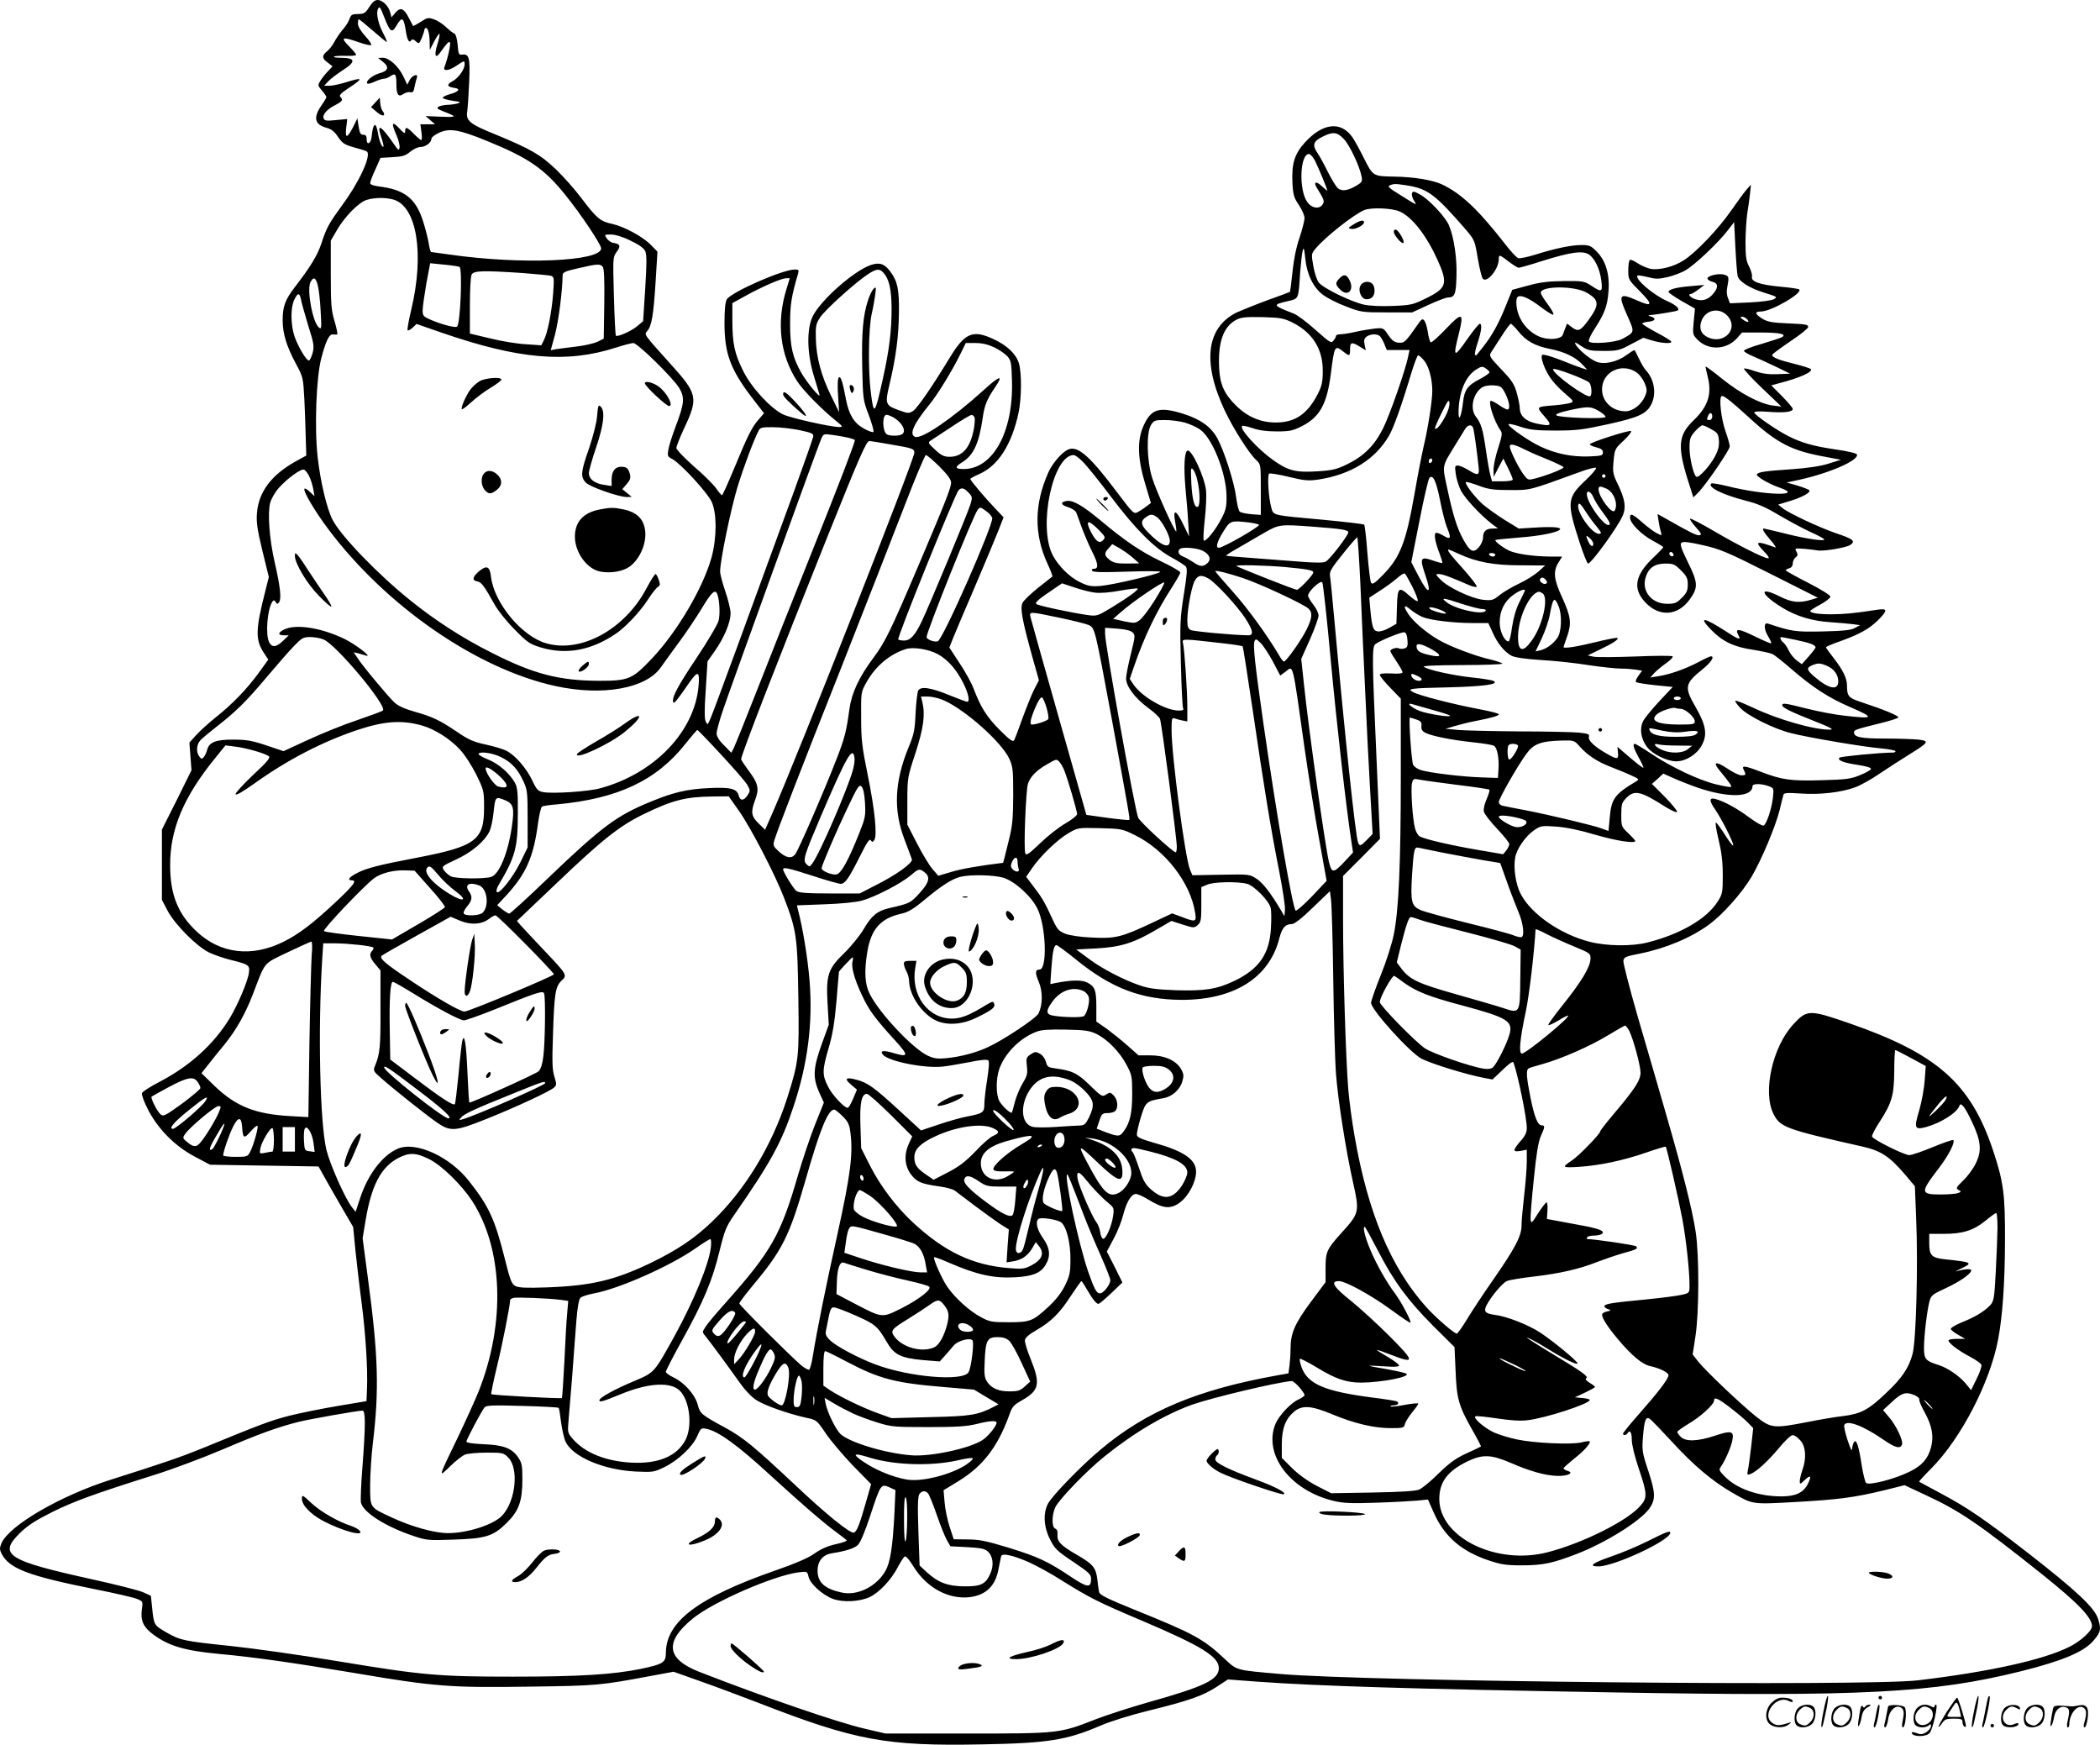
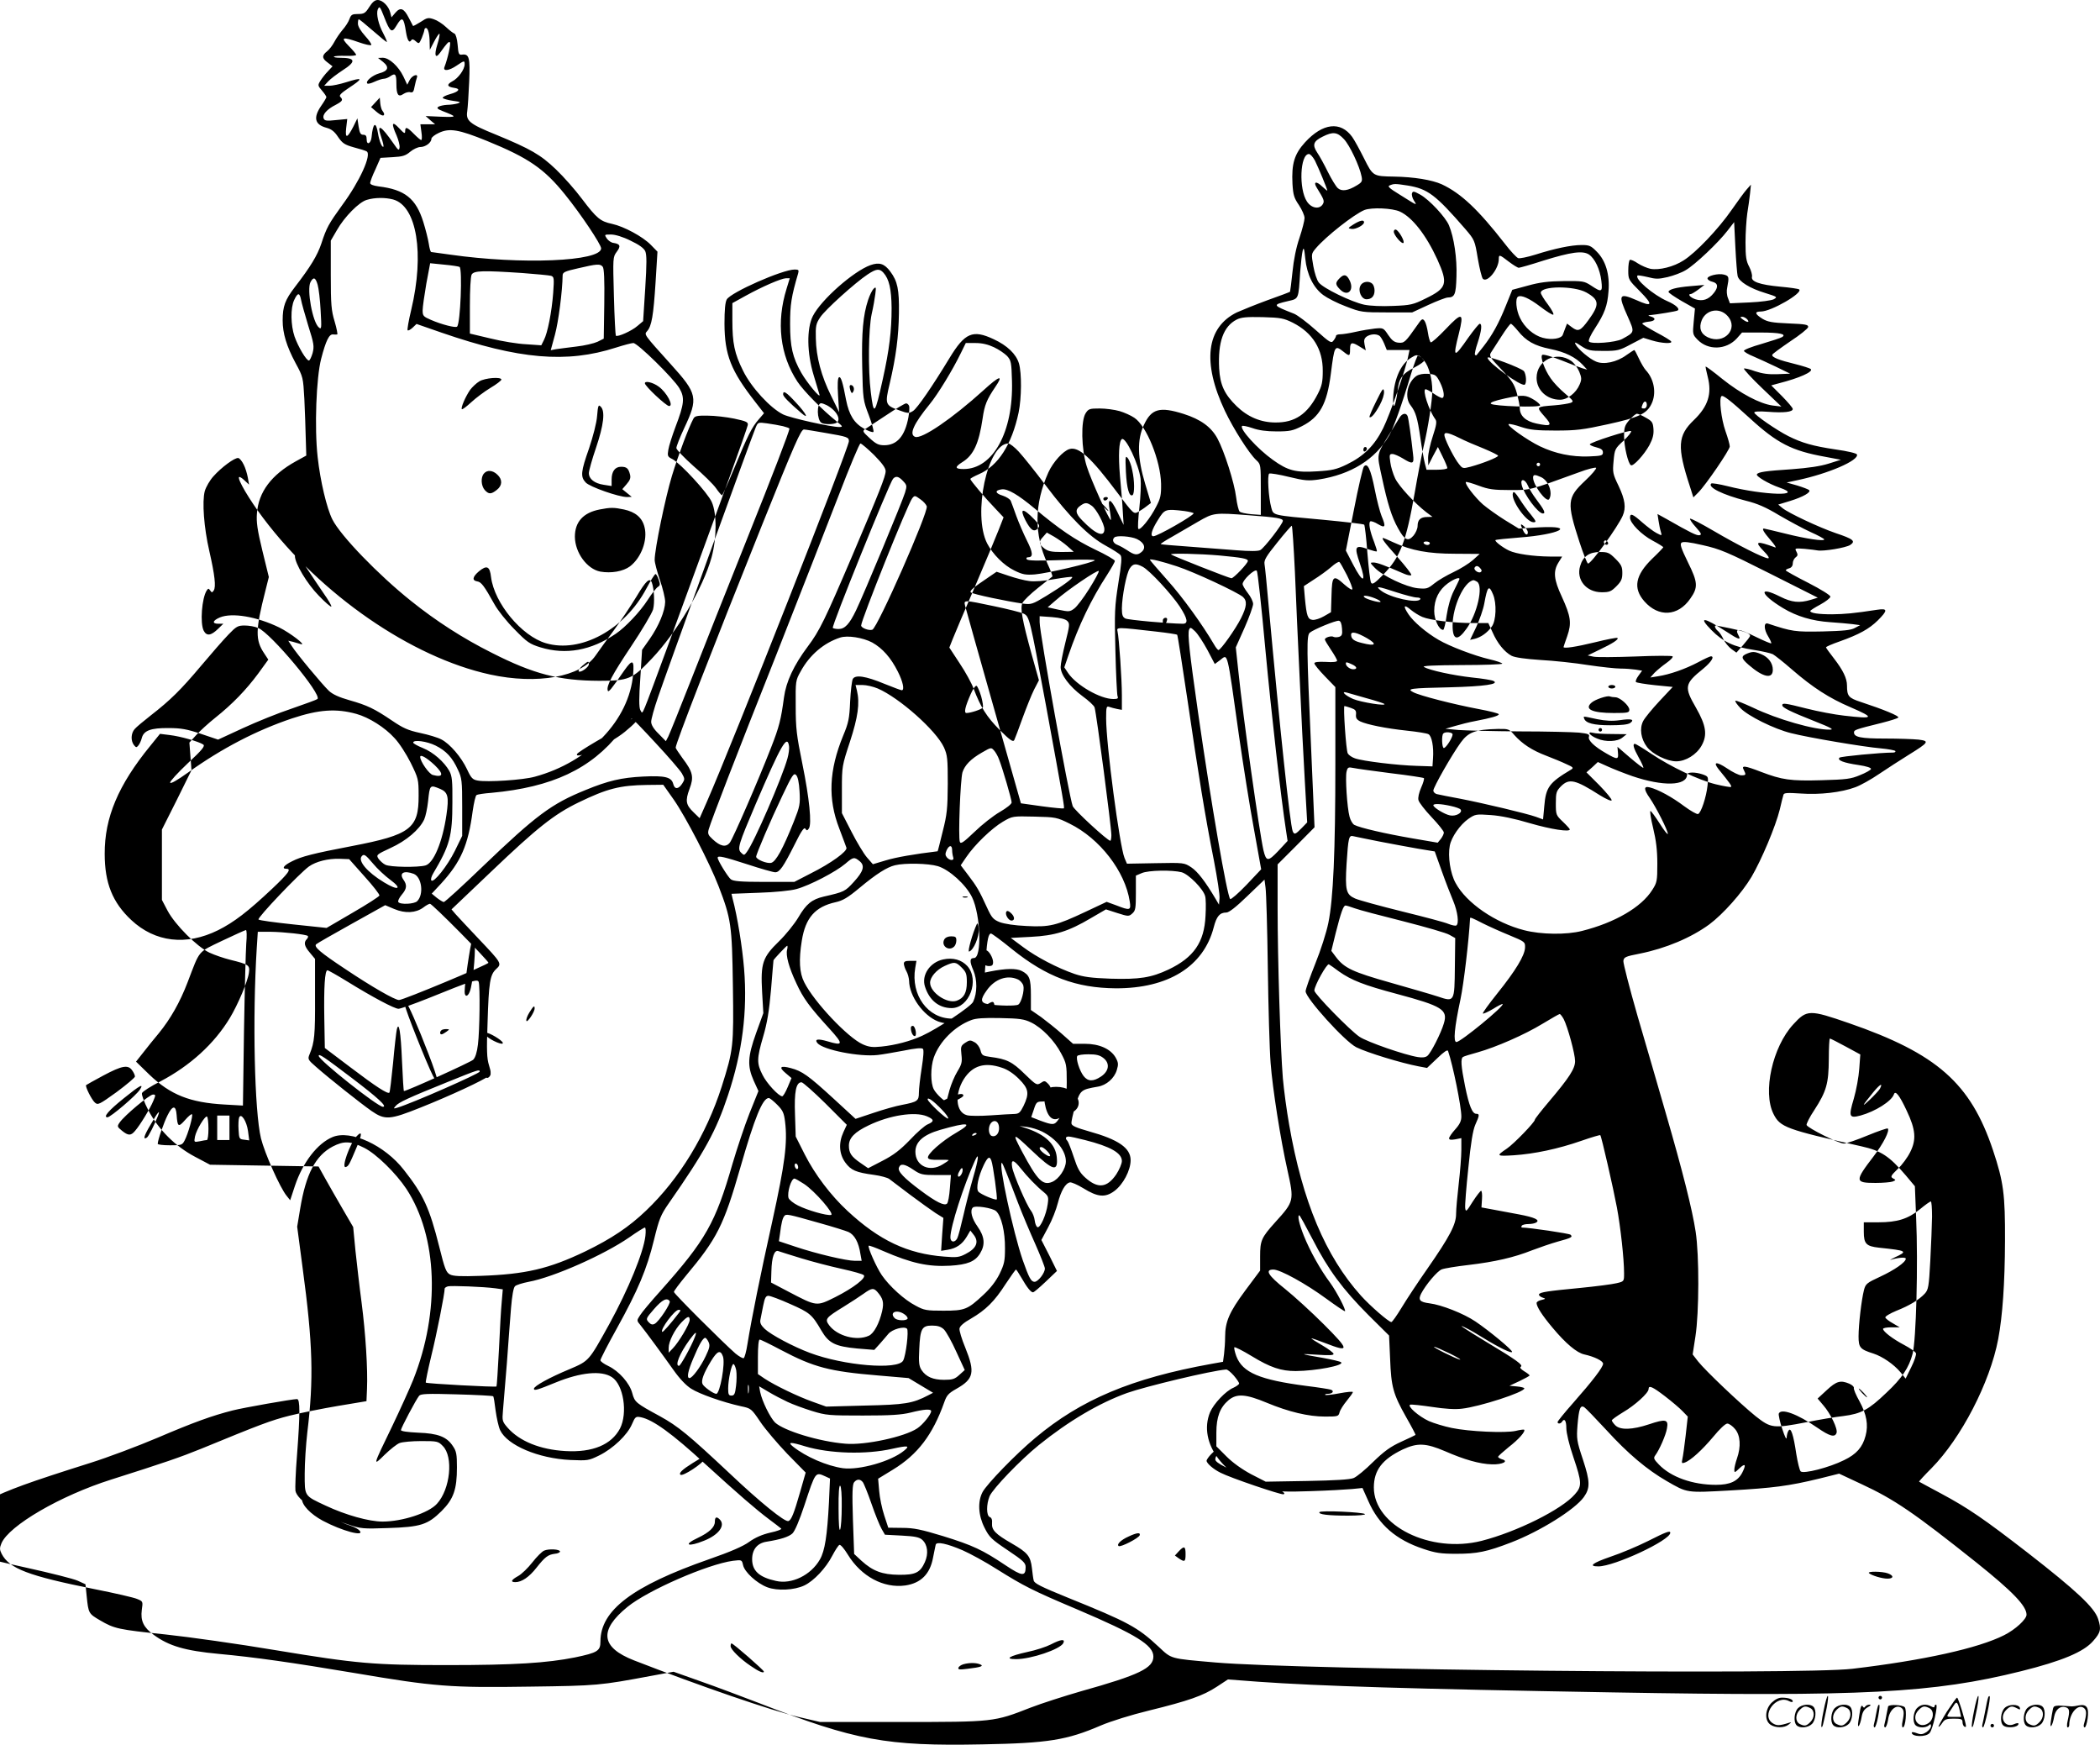
<svg xmlns="http://www.w3.org/2000/svg" version="1.0" viewBox="0 0 1200.115 996.872" preserveAspectRatio="xMidYMid meet">
  <g transform="translate(-0.466,997) scale(0.1,-0.1)" fill="#000000" stroke="none">
-     <path d="M2115 9930 c-22 -35 -30 -40 -64 -40 -34 0 -40 -4 -49 -28 -5 -16 -23 -44 -40 -63 -16 -19 -37 -50 -47 -69 -10 -19 -28 -43 -41 -53 -31 -24 -30 -41 4 -65 l27 -21 -26 -28 c-15 -15 -34 -40 -43 -54 -16 -26 -16 -28 9 -57 14 -16 25 -33 25 -37 0 -3 -13 -26 -30 -50 -46 -67 -37 -107 30 -125 29 -8 46 -21 67 -53 25 -36 37 -44 90 -59 34 -9 67 -19 73 -23 30 -18 -40 -172 -139 -306 -78 -108 -90 -129 -120 -221 -23 -68 -61 -131 -151 -248 -56 -73 -70 -110 -70 -191 0 -73 22 -147 74 -244 43 -79 43 -82 50 -205 3 -69 7 -170 8 -224 l3 -99 -60 -33 c-139 -77 -213 -175 -222 -297 -4 -50 2 -93 31 -213 l37 -151 -20 -80 c-57 -223 -58 -280 -6 -357 l23 -35 -58 -80 c-69 -93 -147 -174 -245 -252 -39 -31 -87 -75 -109 -99 l-39 -43 6 -79 6 -79 -84 -170 -85 -169 0 -201 0 -201 32 -61 c43 -81 168 -206 239 -240 30 -14 83 -32 119 -41 109 -27 113 -31 107 -75 -6 -47 -63 -182 -109 -258 -89 -147 -226 -272 -397 -362 -55 -28 -102 -58 -105 -67 -3 -9 12 -51 36 -97 58 -111 154 -207 268 -267 l85 -45 310 -5 310 -5 39 -70 c21 -38 66 -116 99 -173 l60 -103 13 -135 c8 -73 23 -207 35 -296 23 -177 36 -382 31 -494 l-3 -70 -162 -27 c-89 -15 -214 -40 -278 -56 -107 -27 -169 -51 -505 -189 -118 -48 -211 -80 -514 -176 -291 -92 -584 -263 -627 -364 -11 -27 -11 -36 1 -60 44 -85 152 -126 531 -202 116 -23 225 -48 243 -56 34 -14 34 -14 27 -63 -8 -62 10 -100 68 -142 87 -64 179 -91 372 -109 205 -19 417 -49 780 -110 454 -77 543 -84 1000 -77 384 5 399 7 689 61 l130 24 155 -55 c86 -30 237 -87 336 -125 548 -213 724 -246 1275 -235 375 7 481 24 676 108 56 24 175 61 274 85 228 56 310 85 388 136 l64 42 172 -13 c354 -25 862 -41 2026 -61 1431 -25 1833 -4 2335 121 233 58 358 110 412 173 43 48 47 68 28 126 -21 65 -125 162 -400 376 -253 196 -344 258 -497 340 -68 36 -124 67 -126 68 -1 2 30 36 71 77 169 171 334 489 381 737 25 133 38 318 39 562 1 265 -8 336 -69 519 -128 382 -320 551 -823 725 -226 78 -240 78 -318 -7 -119 -129 -176 -387 -113 -512 38 -76 72 -88 503 -185 112 -25 159 -56 253 -166 l52 -62 7 -178 c12 -270 0 -705 -20 -779 -21 -80 -61 -140 -150 -223 -101 -97 -144 -120 -246 -133 -46 -5 -140 -21 -209 -35 -192 -37 -204 -35 -292 34 -89 72 -286 259 -329 313 l-31 40 16 104 c21 136 22 462 1 598 -19 125 -74 344 -171 678 -42 145 -114 395 -161 554 -46 160 -82 301 -81 314 3 22 11 26 93 42 150 30 294 91 398 167 79 59 186 179 241 271 58 99 138 289 162 386 9 39 18 76 21 84 3 11 22 12 98 7 109 -8 233 6 313 36 30 11 91 45 136 76 45 30 120 79 167 108 118 73 122 80 57 88 -29 3 -115 6 -191 6 -138 0 -177 8 -177 35 0 14 6 17 160 55 47 12 89 25 93 30 9 8 -86 47 -214 89 -70 23 -79 33 -79 94 0 41 -23 88 -74 154 -25 32 -46 61 -46 64 0 4 35 19 78 34 112 40 168 71 218 120 58 58 57 70 -3 61 -137 -21 -185 -25 -258 -26 -80 0 -125 7 -125 19 0 3 26 20 58 37 31 17 57 37 57 45 0 8 -55 42 -127 79 -71 36 -128 68 -128 71 0 4 9 9 20 12 12 3 20 14 20 27 0 13 7 28 16 35 13 9 14 16 5 33 -11 20 -9 20 47 16 31 -3 65 -7 74 -9 34 -6 161 15 186 31 33 22 19 34 -83 68 -96 33 -270 115 -304 143 l-24 20 69 21 c74 23 121 50 107 62 -4 4 -35 16 -68 26 l-60 17 65 14 c174 37 348 112 337 146 -2 7 -52 19 -123 29 -128 19 -191 37 -269 76 -66 33 -195 122 -195 135 0 6 28 8 80 4 88 -7 140 -1 140 16 0 7 -28 39 -61 73 l-62 62 44 12 c118 30 197 66 182 81 -5 5 -46 18 -90 29 -91 22 -135 39 -130 53 1 5 48 39 102 76 55 36 101 73 103 82 2 14 -14 17 -112 21 -95 4 -120 9 -150 27 -43 27 -46 41 -8 41 58 0 240 105 219 126 -4 4 -53 11 -109 16 -117 11 -168 29 -161 57 2 10 -5 36 -16 57 -17 32 -21 56 -21 139 0 55 5 129 10 165 6 36 13 88 16 115 l5 50 -23 -26 c-13 -14 -52 -68 -87 -118 -76 -110 -206 -246 -275 -289 -57 -37 -140 -57 -189 -48 -19 4 -52 18 -72 31 -20 14 -41 23 -46 20 -5 -4 -9 -30 -9 -60 0 -52 1 -54 68 -121 76 -77 70 -90 -21 -49 -101 44 -107 32 -50 -94 40 -91 41 -88 -32 -128 -37 -20 -179 -31 -190 -14 -4 7 11 39 34 74 56 86 72 130 78 212 8 97 -16 176 -67 227 -33 34 -43 38 -86 38 -60 0 -155 -20 -265 -55 -45 -14 -89 -23 -98 -20 -9 3 -44 40 -76 82 -153 196 -250 288 -361 340 -56 25 -157 42 -274 44 -118 2 -119 2 -170 104 -25 50 -55 105 -68 123 -66 91 -168 79 -269 -31 -61 -67 -78 -122 -72 -238 4 -64 9 -80 37 -121 17 -26 32 -59 32 -74 0 -14 -13 -65 -29 -113 -19 -55 -33 -125 -40 -195 -6 -60 -13 -111 -14 -113 -2 -2 -60 -24 -128 -48 -68 -25 -147 -57 -176 -70 -175 -86 -199 -286 -68 -563 49 -103 138 -243 179 -281 26 -24 26 -26 26 -169 l0 -144 -55 4 c-31 3 -60 9 -66 15 -6 6 -15 43 -20 82 -10 83 -68 264 -107 336 -36 66 -96 109 -193 140 -137 43 -184 30 -227 -63 -40 -84 -37 -190 7 -336 l33 -110 -24 -18 c-12 -10 -35 -25 -49 -33 -25 -13 -26 -13 -118 109 -153 204 -222 266 -275 250 -36 -11 -93 -74 -120 -133 -81 -181 -83 -353 -5 -522 18 -38 30 -71 28 -73 -2 -2 -39 -31 -82 -65 -43 -34 -83 -73 -89 -86 -14 -30 -2 -96 53 -296 l41 -146 -28 -54 c-15 -30 -44 -103 -66 -163 -21 -60 -43 -116 -47 -125 -7 -12 -24 -1 -84 59 -74 75 -108 129 -148 235 -11 30 -47 96 -80 145 l-59 90 19 48 c10 26 67 160 126 297 59 138 120 284 136 325 l29 74 -48 51 c-58 60 -142 160 -142 168 0 4 23 16 50 28 109 47 187 169 226 352 17 83 18 225 2 280 -16 54 -67 103 -145 139 -119 56 -164 37 -252 -108 -99 -163 -183 -285 -208 -302 -24 -15 -29 -15 -81 4 -78 28 -81 35 -53 151 37 158 51 270 53 403 2 136 -8 183 -49 238 -34 46 -63 55 -114 37 -97 -35 -282 -198 -329 -291 -36 -71 -34 -212 5 -339 15 -49 30 -99 33 -110 7 -27 -72 69 -104 125 -50 88 -64 150 -64 278 0 112 7 157 46 290 5 19 3 22 -20 22 -69 0 -364 -130 -388 -171 -9 -16 -13 -61 -13 -139 1 -178 36 -268 177 -448 l49 -63 -30 -35 c-39 -44 -63 -92 -141 -281 -35 -84 -66 -153 -69 -153 -3 0 -19 18 -34 40 -15 22 -73 79 -128 126 -54 48 -99 95 -99 104 0 9 20 61 45 114 81 172 76 196 -77 365 -155 172 -153 169 -135 189 26 29 36 90 48 276 l11 178 -38 39 c-46 47 -153 105 -222 120 -66 14 -87 31 -171 142 -38 51 -105 127 -149 169 -88 84 -143 116 -344 199 -151 61 -172 79 -163 134 3 22 8 97 11 168 6 137 0 160 -40 155 -19 -3 -22 3 -26 56 -3 35 -11 61 -18 64 -7 2 -29 19 -48 37 -20 19 -51 39 -70 45 -32 11 -39 9 -75 -15 -23 -14 -42 -25 -44 -23 -1 2 -12 22 -24 46 -28 55 -48 63 -77 29 l-22 -26 -7 27 c-9 37 -44 72 -72 72 -16 0 -30 -12 -48 -40z m85 -57 c34 -87 44 -94 70 -50 33 56 42 49 55 -37 8 -48 19 -64 30 -46 5 8 13 6 26 -6 18 -16 19 -15 34 19 8 20 15 41 15 47 0 5 4 10 9 10 12 0 21 -36 21 -85 l1 -40 25 48 c14 27 28 47 30 44 3 -3 -2 -30 -12 -61 -19 -61 -12 -85 15 -48 41 57 50 67 57 60 6 -7 -12 -91 -31 -140 -11 -27 25 -23 69 7 44 30 46 30 46 8 0 -30 -37 -81 -71 -98 -33 -18 -30 -31 11 -37 39 -5 28 -22 -24 -36 -25 -7 -44 -17 -41 -22 3 -4 29 -12 58 -16 44 -6 48 -8 27 -15 -14 -4 -41 -8 -60 -8 -19 -1 -42 -6 -50 -11 -11 -7 -6 -13 25 -25 84 -33 83 -35 -9 -32 l-89 4 27 -24 27 -23 -42 0 -42 0 6 -45 c4 -25 3 -45 -1 -45 -5 0 -23 16 -42 35 -39 40 -50 43 -50 15 0 -16 -6 -13 -35 18 -40 43 -46 29 -14 -42 11 -26 19 -57 17 -69 -3 -19 -7 -17 -33 21 -75 108 -100 121 -71 36 9 -26 14 -49 12 -52 -8 -7 -24 32 -31 75 -12 73 -29 63 -37 -21 -4 -37 -28 -48 -28 -12 0 19 -5 26 -19 26 -16 0 -21 10 -27 47 l-7 47 -23 -47 c-35 -68 -48 -71 -41 -8 l6 51 -64 -6 c-55 -6 -66 -4 -71 10 -8 21 19 52 69 77 39 21 44 28 26 46 -8 8 5 21 45 48 90 59 87 66 -12 35 -35 -11 -78 -20 -95 -20 l-30 0 23 25 c13 14 50 42 82 63 80 51 75 72 -14 72 -23 0 -38 3 -35 7 4 3 34 5 67 4 33 -1 60 1 60 6 0 4 -19 27 -42 50 -50 51 -38 55 59 21 34 -12 65 -19 69 -15 4 3 -12 27 -35 52 -25 28 -41 54 -41 70 0 14 2 25 5 25 3 0 39 -29 80 -65 41 -36 77 -65 80 -65 3 0 -6 22 -20 49 -28 52 -41 111 -32 136 10 23 13 19 37 -42z m587 -708 c238 -97 328 -159 447 -307 90 -111 206 -285 206 -307 0 -75 -456 -94 -862 -36 -57 8 -106 15 -109 15 -4 0 -10 21 -14 48 -4 26 -18 81 -31 123 -42 135 -106 186 -256 204 -30 4 -48 11 -48 19 0 7 13 43 30 78 l29 66 69 4 c57 3 74 8 101 31 18 15 44 27 58 27 29 0 63 25 63 47 0 8 19 23 43 34 60 28 112 20 274 -46z m4898 10 c32 -33 90 -155 101 -214 5 -26 2 -33 -27 -50 -50 -31 -87 -36 -109 -16 -11 10 -36 51 -57 93 -20 41 -47 90 -60 109 -30 45 -23 66 30 92 59 30 84 27 122 -14z m-166 -122 c20 -40 71 -163 71 -172 0 -2 -13 8 -30 24 -33 32 -52 27 -30 -8 41 -66 45 -76 34 -94 -19 -31 -65 -23 -90 15 -48 71 -40 272 11 272 8 0 23 -17 34 -37z m530 -143 c115 -19 159 -52 330 -249 52 -61 54 -64 71 -168 10 -58 23 -110 29 -116 25 -25 91 56 91 113 0 27 4 26 57 -15 25 -19 51 -35 57 -35 6 0 70 18 141 41 158 49 224 58 260 35 34 -23 63 -84 71 -150 8 -66 2 -68 -58 -28 -40 26 -47 27 -157 26 -88 -1 -137 -7 -205 -26 l-89 -24 -36 -89 c-41 -103 -79 -171 -129 -235 -20 -25 -37 -47 -39 -49 -2 -2 -6 -2 -9 2 -3 3 3 34 15 68 22 67 27 109 12 109 -5 0 -34 -36 -65 -79 -84 -121 -90 -118 -54 24 30 120 19 124 -75 25 -43 -45 -81 -79 -86 -76 -5 4 -12 28 -16 55 -4 27 -12 57 -19 67 -12 16 -16 14 -44 -27 -66 -94 -72 -100 -105 -97 -24 2 -38 13 -59 44 -27 41 -29 41 -75 37 -27 -3 -76 -11 -111 -19 -35 -8 -74 -14 -88 -14 -13 0 -24 -4 -24 -8 0 -5 -6 -17 -14 -27 -13 -18 -19 -15 -102 59 -48 43 -104 85 -123 93 -127 50 -127 51 -34 73 60 14 58 8 68 167 4 50 10 104 14 120 6 23 9 15 15 -44 9 -91 46 -167 103 -209 23 -17 81 -47 130 -65 85 -33 93 -34 233 -34 l145 0 93 43 c50 23 100 42 110 42 40 1 47 16 50 119 4 104 -14 225 -43 294 -20 47 -112 146 -164 175 -36 20 -42 21 -47 8 -3 -9 2 -28 11 -42 19 -30 22 -31 -83 35 -59 36 -70 47 -55 52 25 10 30 10 102 -1z m-5797 -80 c135 -38 179 -310 103 -629 -15 -62 -24 -115 -21 -118 3 -4 16 3 29 15 l22 21 144 -50 c441 -152 714 -176 996 -85 44 14 89 26 99 26 24 0 229 -201 263 -258 32 -54 28 -90 -22 -221 -19 -51 -38 -110 -41 -131 -6 -35 -4 -40 23 -53 47 -25 202 -193 225 -245 30 -66 29 -208 -1 -317 -49 -175 -196 -425 -342 -579 -111 -117 -132 -126 -300 -126 -229 1 -374 38 -614 160 -164 82 -319 182 -461 296 -188 150 -403 373 -450 466 -32 64 -69 219 -84 356 -19 168 -8 454 20 562 27 104 46 142 68 139 9 -1 20 -1 24 0 3 0 -3 34 -15 74 -19 63 -22 96 -22 267 l0 195 35 60 c43 76 127 161 171 173 46 14 106 14 151 2z m5753 -69 c71 -33 150 -134 214 -274 62 -138 55 -163 -66 -222 -73 -36 -86 -39 -187 -43 -65 -3 -131 0 -165 7 -74 16 -234 94 -259 126 -12 14 -25 56 -32 95 -12 69 -12 70 15 102 58 68 217 193 277 218 42 16 160 11 203 -9z m1930 -368 c7 -32 71 -71 157 -97 70 -22 72 -23 49 -36 -14 -7 -73 -15 -138 -18 l-112 -5 -11 29 c-7 16 -9 43 -5 59 12 63 11 68 -18 76 -33 9 -100 -8 -94 -24 2 -6 14 -14 28 -17 32 -8 35 -30 8 -64 -30 -38 -64 -49 -105 -36 -30 10 -47 30 -26 30 4 0 24 12 43 26 l34 26 -80 -7 c-83 -7 -125 -19 -125 -33 0 -5 34 -28 75 -52 l76 -43 -7 -74 c-7 -72 -6 -75 22 -104 60 -62 163 -59 224 7 l30 34 108 0 c108 0 148 -9 121 -26 -8 -5 -60 -22 -117 -39 -57 -16 -103 -34 -101 -40 1 -5 25 -20 53 -31 28 -12 87 -39 131 -60 l80 -39 -72 -3 c-52 -2 -87 3 -129 17 -32 12 -60 18 -63 15 -3 -3 43 -54 104 -112 l110 -105 -50 6 c-73 10 -183 68 -288 152 -50 41 -93 72 -95 71 -1 -2 4 -28 12 -59 25 -97 2 -169 -79 -247 -93 -89 -97 -153 -23 -379 l20 -63 28 28 c44 44 180 244 180 263 0 10 -11 50 -25 89 -24 69 -37 183 -23 198 9 9 49 -22 163 -126 156 -143 240 -186 430 -220 l90 -17 -70 -22 c-47 -15 -117 -25 -210 -32 -152 -10 -192 -16 -200 -29 -7 -11 68 -55 129 -76 150 -51 -86 -45 -296 8 -48 12 -91 19 -94 15 -22 -21 66 -64 198 -98 65 -16 114 -37 190 -83 57 -33 138 -77 180 -96 43 -19 77 -38 78 -42 0 -12 -102 3 -222 33 -65 16 -120 29 -123 29 -13 0 -1 -21 38 -66 23 -26 35 -45 27 -42 -109 40 -121 36 -65 -22 25 -25 33 -40 24 -40 -24 0 -172 75 -312 157 -70 41 -131 73 -134 69 -3 -3 12 -25 33 -48 31 -35 35 -43 21 -46 -16 -3 -49 13 -191 94 l-49 27 6 -39 c3 -21 9 -50 13 -62 7 -24 7 -24 -24 -8 -18 9 -54 37 -82 61 -55 49 -70 55 -70 27 0 -31 65 -97 129 -131 34 -18 61 -35 61 -38 0 -2 -29 -33 -64 -66 -96 -94 -110 -168 -44 -243 81 -92 192 -86 262 15 46 65 44 93 -13 208 -39 80 -47 104 -37 112 9 8 44 4 122 -14 98 -22 137 -38 383 -162 l274 -138 -39 -12 c-66 -20 -110 -15 -174 17 -130 66 -118 15 15 -65 78 -47 166 -73 268 -80 45 -3 102 -8 127 -11 l45 -6 -30 -16 c-23 -13 -66 -17 -185 -20 -157 -3 -173 -1 -312 45 -25 8 -24 -33 3 -76 11 -18 18 -35 16 -37 -2 -2 -41 14 -86 36 -104 51 -124 52 -101 9 16 -28 0 -24 -68 21 -133 86 -165 89 -86 9 65 -66 129 -96 239 -112 50 -8 99 -19 111 -25 11 -6 61 -45 110 -88 118 -102 212 -163 334 -215 141 -61 136 -68 -37 -48 -54 6 -149 24 -212 40 -127 32 -141 34 -141 19 0 -13 46 -36 185 -91 94 -37 113 -48 87 -48 -88 -2 -301 59 -440 126 -52 24 -96 42 -100 39 -3 -4 10 -22 29 -42 43 -45 192 -119 289 -143 102 -26 417 -79 513 -87 43 -4 80 -11 83 -15 3 -5 -3 -9 -13 -9 -72 0 -299 -22 -306 -29 -15 -15 25 -30 108 -42 47 -7 74 -16 72 -23 -2 -6 -30 -22 -63 -35 -52 -22 -78 -25 -220 -29 -178 -5 -225 2 -346 48 -93 36 -113 38 -98 11 14 -28 13 -31 -14 -31 -13 0 -50 18 -82 40 -60 40 -82 38 -48 -5 67 -82 76 -96 71 -101 -3 -3 -42 4 -88 15 -100 25 -255 99 -369 175 -46 31 -88 56 -92 56 -15 0 -8 -25 22 -79 17 -30 28 -56 26 -58 -2 -2 -36 24 -76 58 l-72 62 3 -34 c4 -40 -4 -40 -68 -3 -68 39 -104 74 -98 94 5 15 -4 18 -56 24 -34 3 -186 7 -338 7 -152 1 -310 5 -351 8 l-75 7 55 16 c30 9 82 22 115 28 93 18 135 30 135 39 0 5 -53 18 -117 30 -138 26 -335 76 -372 96 -39 20 -20 23 209 28 198 5 285 18 250 36 -8 5 -63 14 -123 20 -108 12 -242 41 -275 60 -12 7 55 10 216 11 127 0 232 4 232 8 0 4 -33 16 -73 25 -86 20 -228 74 -291 111 -71 41 -144 104 -172 146 -33 49 -27 60 14 25 17 -14 46 -32 65 -40 45 -19 180 -35 289 -35 l88 0 24 -52 c28 -64 68 -113 109 -135 20 -10 77 -18 166 -24 75 -4 197 -17 271 -29 74 -11 158 -20 185 -20 28 0 67 -3 87 -6 l37 -6 -21 -29 c-12 -16 -18 -32 -14 -36 4 -4 53 -12 109 -18 l101 -10 -76 -81 c-42 -45 -84 -96 -93 -114 -22 -43 -13 -102 22 -148 31 -41 114 -82 167 -82 54 0 116 38 145 90 34 61 26 114 -32 216 -69 119 -66 137 41 223 46 38 67 71 44 71 -5 0 -38 -15 -73 -34 -74 -39 -163 -70 -229 -80 l-44 -7 24 27 c14 14 45 40 68 56 24 17 40 34 35 38 -4 4 -100 4 -213 -1 -113 -4 -220 -5 -239 -1 l-33 7 68 33 c74 35 111 59 102 67 -3 3 -61 -8 -129 -25 -107 -26 -179 -37 -179 -27 0 1 9 29 21 62 26 75 21 112 -31 226 -46 98 -50 145 -19 195 l21 34 -69 0 c-97 1 -194 15 -234 34 -38 18 -84 54 -78 60 2 3 65 9 139 15 226 17 327 69 112 58 l-118 -7 -80 49 c-43 27 -99 67 -125 89 -47 42 -106 119 -97 128 3 2 36 -7 73 -21 57 -21 84 -25 179 -25 120 0 104 -4 393 101 50 19 95 30 99 26 4 -4 -24 -38 -64 -75 -102 -96 -104 -124 -31 -349 22 -67 44 -123 49 -123 19 0 170 209 198 273 20 46 14 91 -23 170 -34 70 -35 78 -29 143 6 67 8 71 57 116 28 26 47 51 43 55 -8 8 -236 -65 -236 -76 0 -4 17 -12 38 -17 27 -7 37 -14 37 -29 0 -18 -8 -20 -82 -23 -97 -3 -190 16 -278 58 -73 35 -195 122 -178 127 6 2 38 -5 72 -17 49 -16 86 -20 196 -20 119 0 157 5 298 36 178 39 223 60 250 117 29 60 15 141 -33 192 -10 11 -28 42 -40 68 -12 26 -23 47 -26 47 -2 0 -22 -13 -45 -29 -54 -40 -129 -56 -173 -37 -37 15 -102 70 -117 98 -8 16 -2 14 32 -9 38 -25 51 -28 128 -28 80 0 91 3 156 38 l71 37 49 -15 c56 -17 119 -20 110 -6 -3 6 -41 29 -85 52 -44 24 -80 46 -80 50 0 4 16 9 35 11 40 3 47 20 13 30 -13 3 -16 7 -8 7 43 4 154 22 162 27 15 9 -11 33 -60 54 -81 36 -188 128 -169 146 2 2 28 -2 58 -9 46 -12 62 -12 114 0 33 8 80 25 104 40 53 31 186 157 238 225 l38 49 7 -143 c4 -79 10 -153 13 -165z m-6327 202 c49 -23 76 -43 84 -60 9 -21 9 -69 0 -213 l-12 -187 -32 -27 c-33 -29 -114 -65 -124 -56 -2 3 -8 105 -11 227 -6 219 -6 222 16 252 25 33 20 45 -18 51 -13 1 -30 13 -39 26 -14 22 -14 22 25 22 23 0 67 -13 111 -35z m-977 -150 c17 -11 5 -322 -14 -341 -8 -9 -89 12 -149 38 -44 19 -48 23 -48 55 0 19 10 87 21 152 l22 117 79 -8 c44 -4 83 -10 89 -13z m818 1 c8 -9 11 -74 9 -212 l-3 -199 -36 -18 c-20 -9 -74 -22 -120 -27 -46 -6 -98 -12 -116 -15 l-31 -6 24 88 c20 73 43 251 44 339 0 18 12 24 88 41 107 25 127 27 141 9z m1605 -35 c32 -36 45 -93 46 -201 0 -131 -13 -238 -50 -405 -46 -208 -52 -214 -69 -75 -16 127 -13 362 5 445 9 39 18 90 21 115 5 40 4 43 -10 30 -8 -8 -22 -36 -31 -63 -29 -88 -38 -185 -34 -380 4 -189 5 -194 38 -280 18 -48 30 -91 26 -95 -4 -4 -29 5 -54 19 -56 31 -85 78 -102 163 -19 102 -30 137 -41 130 -7 -4 -9 -41 -5 -103 l6 -96 -45 92 c-57 114 -86 224 -88 329 -2 72 1 85 25 121 28 43 200 198 271 245 50 33 68 35 91 9z m-2064 -1 c80 -6 153 -13 164 -16 17 -6 18 -13 12 -98 -8 -108 -32 -229 -53 -269 l-15 -30 -86 6 c-48 2 -140 17 -204 33 l-118 28 0 158 c0 91 4 168 10 179 13 23 65 24 290 9z m-1170 -67 c6 -21 14 -87 17 -148 6 -101 5 -109 -10 -96 -36 29 -70 217 -48 259 17 32 29 27 41 -15z m2680 -22 c-60 -192 -38 -380 62 -532 36 -54 144 -163 223 -226 37 -30 38 -32 16 -33 -47 0 -277 51 -321 72 -73 36 -182 154 -229 250 -49 98 -61 157 -61 288 l0 98 76 42 c98 54 203 99 230 100 l22 0 -18 -59z m4570 -22 c75 -42 77 -69 13 -157 -46 -63 -59 -69 -95 -42 l-28 21 -9 -23 c-5 -13 -12 -31 -15 -40 -7 -23 -64 -32 -115 -18 -52 14 -104 59 -130 114 -22 44 -28 111 -11 121 18 11 64 -9 127 -57 35 -27 69 -48 74 -46 6 2 -8 28 -30 58 -23 30 -41 60 -41 67 0 40 190 41 260 2z m-7345 -41 c3 -18 22 -85 41 -148 33 -104 35 -119 25 -158 -7 -23 -16 -42 -21 -42 -15 0 -61 78 -82 137 -22 65 -24 163 -2 209 20 43 31 43 39 2z m8153 -94 c65 -73 -21 -165 -114 -121 -40 19 -52 54 -34 98 26 61 103 74 148 23z m-2485 -38 c114 -58 172 -152 171 -276 0 -62 -5 -85 -28 -130 -59 -116 -131 -165 -242 -164 -83 0 -158 31 -222 93 -70 68 -95 123 -100 215 -8 151 24 241 100 280 26 13 56 16 148 14 104 -3 120 -6 173 -32z m2597 19 c16 -19 0 -19 -26 0 -16 12 -16 14 -3 15 9 0 22 -7 29 -15z m-1311 -65 c47 -59 96 -86 185 -104 85 -17 145 -47 186 -91 l25 -27 -25 7 c-14 4 -70 25 -124 47 -59 23 -103 35 -108 30 -12 -12 13 -83 48 -133 15 -23 52 -62 82 -87 50 -43 52 -46 32 -54 -12 -4 -54 -11 -93 -14 -105 -8 -104 -8 -57 -62 48 -54 42 -60 -45 -42 -61 13 -95 44 -95 88 0 14 -8 53 -17 86 -14 51 -28 72 -89 136 -65 68 -70 77 -59 95 7 11 34 53 60 93 25 39 49 72 54 72 4 0 22 -18 40 -40z m-792 -28 c7 -4 19 -24 28 -45 l15 -37 65 0 65 0 -7 -32 c-12 -70 -105 -337 -144 -415 -49 -99 -111 -160 -208 -207 -58 -28 -84 -34 -168 -39 -123 -8 -168 3 -255 66 -87 62 -191 177 -175 193 3 3 30 -2 59 -12 36 -13 81 -19 139 -19 75 0 92 4 144 30 102 52 143 126 165 298 21 164 22 167 73 127 34 -27 37 -26 37 15 0 40 10 43 56 14 l34 -21 -7 33 c-5 25 -2 35 12 46 21 14 53 17 72 5z m-2202 -66 c28 -13 61 -36 75 -50 23 -26 25 -36 28 -144 8 -290 -109 -502 -276 -502 -51 0 -53 11 -7 40 63 39 94 106 115 248 11 78 24 109 72 180 50 73 26 67 -67 -18 -178 -161 -353 -281 -391 -266 -35 14 -9 73 84 187 46 56 131 195 178 292 l28 57 56 0 c37 0 71 -8 105 -24z m2458 -76 c27 -32 47 -105 47 -173 0 -56 -24 -212 -50 -320 -11 -49 -34 -166 -50 -260 -50 -285 -82 -369 -181 -471 -49 -50 -62 -58 -69 -45 -5 8 -14 85 -21 170 -6 85 -15 157 -18 161 -3 4 -108 16 -234 28 -296 27 -284 24 -297 69 -16 57 -24 187 -12 195 6 3 57 -5 113 -19 91 -22 111 -23 169 -15 186 29 324 115 403 251 26 45 71 170 127 357 17 56 35 102 39 102 5 0 20 -13 34 -30z m374 -66 c2 -5 -22 -22 -52 -38 -74 -38 -92 -63 -100 -139 -9 -74 -24 -110 -25 -57 0 115 39 212 103 250 27 17 34 18 51 6 11 -7 21 -17 23 -22z m571 -61 c13 -19 16 -69 4 -77 -20 -12 -212 127 -212 154 0 14 193 -59 208 -77z m271 58 c16 -12 36 -39 45 -61 14 -35 14 -45 2 -73 -20 -48 -70 -87 -112 -87 -75 0 -134 55 -134 125 0 101 114 156 199 96z m-751 -121 c23 -47 29 -90 11 -90 -5 0 -27 11 -47 25 -20 14 -41 25 -46 25 -21 0 18 -120 55 -171 10 -13 7 -33 -14 -97 -15 -45 -27 -101 -27 -124 l1 -43 27 53 28 52 27 -55 c15 -30 27 -60 27 -65 0 -6 -27 -10 -60 -10 l-59 0 -10 38 c-5 20 -17 85 -25 143 -17 117 -27 149 -56 187 -36 45 -19 130 32 167 15 10 39 15 68 13 42 -3 46 -6 68 -48z m-344 -130 c-27 -50 -50 -77 -59 -69 -2 3 15 43 38 89 36 73 42 81 45 58 2 -17 -8 -48 -24 -78z m884 28 c17 -11 32 -24 32 -30 0 -14 -267 -5 -281 9 -7 7 19 17 83 31 100 21 115 21 166 -10z m642 -28 c0 -11 -7 -20 -15 -20 -17 0 -18 2 -9 24 9 23 24 20 24 -4z m-4687 -1 c59 -31 88 -89 51 -103 -21 -8 -66 -7 -81 2 -26 17 -28 112 -2 112 6 0 20 -5 32 -11z m471 -4 c3 -8 1 -38 -4 -66 -20 -107 -65 -159 -138 -159 -32 0 -47 7 -83 40 -41 38 -43 41 -25 53 10 7 64 42 120 79 55 37 106 67 112 67 7 1 14 -6 18 -14z m1203 -30 c27 -8 65 -25 84 -38 70 -46 150 -245 153 -377 1 -65 -3 -83 -28 -131 -34 -67 -91 -137 -102 -127 -4 5 -1 59 6 122 7 63 10 136 7 164 -10 82 -85 241 -107 227 -17 -11 -21 -92 -11 -210 6 -66 14 -156 16 -200 l5 -80 -36 74 c-39 81 -58 84 -43 7 5 -27 7 -51 6 -53 -7 -7 -116 234 -138 307 -31 98 -34 260 -6 303 16 25 23 27 80 27 35 0 86 -7 114 -15z m1646 -29 c5 -13 20 -116 31 -218 7 -56 -1 -59 -59 -23 -22 13 -48 25 -59 25 -17 0 -18 -5 -12 -47 3 -26 16 -68 28 -93 22 -45 112 -142 178 -193 l35 -26 -30 -1 c-38 0 -55 -16 -55 -51 0 -16 -11 -41 -24 -56 -31 -35 -50 -26 -88 43 -36 64 -60 141 -92 291 -30 139 -33 123 47 253 22 36 46 75 54 88 15 25 38 29 46 8z m1362 -9 c36 -20 40 -27 43 -65 2 -31 -4 -55 -23 -91 -30 -55 -93 -124 -106 -115 -16 9 -39 107 -39 165 0 51 4 63 31 94 17 19 36 35 43 35 6 0 29 -10 51 -23z m-5210 -5 c70 -15 80 -20 77 -37 -2 -11 -50 -148 -107 -305 -242 -665 -463 -1268 -480 -1305 -16 -38 -17 -39 -27 -18 -8 15 -8 72 0 183 l10 161 43 61 c53 76 88 161 89 213 0 22 -14 78 -30 125 -16 47 -30 99 -30 115 0 61 61 356 99 481 36 118 96 277 122 325 8 16 21 19 82 18 40 0 108 -8 152 -17z m278 -43 c20 -5 37 -11 37 -14 0 -16 -91 -253 -252 -655 -105 -261 -243 -611 -308 -776 -65 -166 -125 -314 -132 -328 l-14 -27 -42 43 c-28 27 -42 51 -42 68 0 14 17 77 39 140 43 127 534 1484 557 1538 14 34 14 34 66 27 29 -4 70 -11 91 -16z m245 -39 c123 -21 132 -24 132 -47 0 -38 -664 -1724 -812 -2061 l-41 -93 -34 33 c-45 43 -49 66 -24 134 26 68 20 97 -40 176 -21 29 -39 56 -39 60 0 24 207 557 492 1268 188 469 224 550 241 550 7 0 63 -9 125 -20z m3620 -28 c31 -16 94 -43 140 -61 45 -19 82 -37 82 -41 0 -9 -88 -44 -158 -63 -43 -11 -45 -11 -66 16 -24 29 -70 118 -81 155 -9 30 12 29 83 -6z m-3344 -98 c46 -47 66 -74 66 -92 0 -29 -35 -117 -191 -484 -156 -365 -187 -429 -254 -518 -80 -107 -124 -201 -136 -291 -17 -126 -27 -167 -74 -287 -73 -188 -216 -516 -235 -542 -22 -29 -54 -23 -99 19 -26 24 -29 32 -22 57 17 57 153 410 389 1004 131 333 290 739 353 902 63 164 119 298 125 298 6 0 41 -30 78 -66z m827 19 c25 -27 94 -113 154 -193 138 -183 247 -292 343 -344 40 -22 78 -46 84 -54 9 -10 6 -48 -12 -159 -21 -134 -23 -166 -17 -387 3 -133 9 -249 12 -259 6 -14 1 -17 -24 -17 -74 0 -210 78 -258 148 l-22 33 23 67 c59 172 130 321 222 462 24 38 44 73 44 79 0 6 -51 36 -113 65 -113 54 -207 118 -346 235 -95 79 -153 113 -187 109 -42 -5 -39 -23 5 -36 21 -7 42 -20 46 -30 4 -9 18 -48 32 -87 14 -38 41 -101 60 -139 35 -69 37 -96 8 -96 -10 0 -13 -5 -9 -11 5 -9 60 -10 203 -5 121 4 192 3 186 -2 -15 -14 -271 -74 -342 -80 -53 -4 -70 -1 -117 22 -60 29 -124 93 -156 155 -84 165 2 571 121 571 9 0 36 -21 60 -47z m1989 18 c0 -6 -4 -13 -10 -16 -5 -3 -10 1 -10 9 0 9 5 16 10 16 6 0 10 -4 10 -9z m-1341 -123 c14 -61 14 -135 2 -143 -19 -11 -33 38 -38 133 -4 88 -3 95 11 78 8 -10 20 -40 25 -68z m-5078 32 c10 -19 20 -53 24 -75 l7 -40 -26 24 c-14 14 -28 22 -31 19 -11 -11 58 -128 137 -233 331 -440 848 -797 1297 -895 270 -59 519 -14 603 108 18 26 65 91 105 145 40 54 98 141 129 192 55 92 76 111 88 80 13 -36 17 -114 7 -153 -7 -23 -63 -118 -126 -212 -108 -162 -142 -225 -133 -252 4 -12 19 6 95 116 46 65 57 61 50 -22 -22 -262 -252 -502 -562 -586 -67 -19 -273 -32 -326 -22 -29 5 -38 14 -61 64 -33 70 -98 146 -147 171 -20 11 -74 27 -121 37 -70 15 -98 28 -160 70 -102 69 -142 88 -244 117 -60 17 -97 34 -118 54 -37 35 -187 215 -212 256 l-20 30 26 -6 c14 -4 34 -10 45 -13 39 -12 -60 64 -123 95 -128 62 -269 86 -339 57 -42 -18 -46 -36 -8 -36 l28 0 -30 -29 c-40 -39 -65 -43 -82 -11 -22 43 -11 186 17 230 9 13 11 13 20 0 9 -13 11 -13 20 0 14 20 6 89 -25 225 -31 134 -42 283 -26 343 7 24 29 62 49 84 47 53 123 108 142 105 8 -1 22 -18 31 -37z m7409 0 c0 -5 -4 -10 -10 -10 -5 0 -10 5 -10 10 0 6 5 10 10 10 6 0 10 -4 10 -10z m-945 -142 c12 -62 30 -130 39 -152 26 -62 22 -72 -20 -47 -19 12 -40 19 -44 16 -12 -7 -3 -56 22 -119 10 -27 17 -50 15 -52 -2 -3 -23 3 -47 11 -78 28 -84 19 -50 -80 39 -113 18 -116 -39 -6 l-41 79 46 233 c25 129 51 240 57 247 20 25 39 -14 62 -130z m950 70 c43 -19 69 -90 47 -126 -15 -23 -92 80 -92 123 0 18 10 19 45 3z m-3645 -23 c22 -23 22 -28 11 -65 -14 -48 -236 -582 -280 -673 -38 -79 -64 -107 -100 -107 -15 0 -30 3 -33 6 -9 8 321 822 344 852 16 18 32 15 58 -13z m3571 -27 c7 -17 27 -50 45 -74 47 -62 58 -84 40 -84 -27 0 -108 108 -121 163 -10 39 19 36 36 -5z m17 -165 c30 -38 32 -43 14 -43 -41 0 -132 130 -117 168 4 11 14 1 37 -34 17 -27 46 -68 66 -91z m-3488 87 c16 -11 32 -29 35 -39 10 -33 -281 -694 -311 -705 -19 -7 -64 10 -64 24 0 31 268 699 292 727 14 17 15 17 48 -7z m978 -36 c26 -18 72 -104 72 -134 0 -49 -50 -29 -127 51 -39 39 -41 62 -11 83 28 20 38 20 66 0z m-328 -78 c32 -34 33 -37 18 -53 -21 -21 -40 -7 -69 48 -36 71 -15 73 51 5z m858 48 c28 -4 52 -10 52 -13 0 -13 -206 -131 -230 -131 -20 0 -10 36 26 93 39 63 42 64 152 51z m368 -24 c160 -12 194 -18 194 -32 0 -17 -107 -156 -129 -167 -12 -7 -59 -7 -137 -1 -66 5 -189 14 -274 21 -85 6 -156 12 -158 14 -2 2 27 21 65 42 37 22 104 60 148 86 90 52 93 52 291 37z m1594 -97 c0 -22 -16 -15 -28 12 -17 36 -15 41 8 20 11 -10 20 -24 20 -32z m-1331 -230 c6 -148 18 -419 27 -603 8 -184 21 -445 29 -580 l14 -245 -31 -32 c-36 -37 -43 -40 -52 -18 -15 39 -74 595 -136 1275 -11 124 -22 237 -25 252 -3 22 10 44 73 122 42 53 80 96 83 96 3 0 11 -120 18 -267z m-1300 150 l36 -32 -71 -1 c-57 0 -76 4 -98 21 -31 25 -33 38 -5 67 l20 23 41 -23 c22 -13 57 -37 77 -55z m397 41 c43 -21 54 -52 25 -75 -23 -19 -40 -17 -82 12 -15 10 -38 23 -53 29 -25 9 -34 29 -19 43 12 13 95 7 129 -9z m1466 -19 c103 -47 199 -65 352 -65 l141 -1 -40 -36 c-22 -19 -71 -50 -110 -68 -38 -18 -88 -47 -110 -65 -37 -30 -44 -32 -95 -27 -66 7 -201 71 -244 116 -29 30 -29 31 -8 31 20 0 64 -16 174 -64 20 -9 39 -12 42 -8 3 5 -33 51 -79 103 -75 83 -94 109 -81 109 2 0 28 -11 58 -25z m1225 -11 c-9 -9 -28 6 -21 18 4 6 10 6 17 -1 6 -6 8 -13 4 -17z m-1017 6 c0 -5 -6 -10 -14 -10 -8 0 -18 5 -21 10 -3 6 3 10 14 10 12 0 21 -4 21 -10z m1061 -89 c33 -33 39 -45 39 -81 0 -34 -6 -48 -34 -76 -30 -30 -40 -34 -84 -34 -88 0 -147 72 -123 150 16 55 52 80 114 80 44 0 53 -4 88 -39z m-2262 19 c128 -12 161 -18 161 -31 0 -14 -81 -99 -94 -99 -12 0 -337 128 -345 136 -8 8 164 4 278 -6z m-244 -62 c98 -32 348 -149 377 -175 25 -23 22 -55 -11 -121 -31 -62 -116 -182 -129 -182 -4 0 -16 15 -26 33 -65 111 -178 268 -265 365 -56 63 -101 115 -101 118 0 7 67 -9 155 -38z m971 -50 c19 -38 33 -75 31 -81 -2 -6 -21 6 -44 26 -65 59 -72 53 -75 -60 l-3 -97 -40 -23 c-22 -13 -51 -22 -64 -21 -29 3 -35 21 -45 123 l-6 70 58 38 c32 20 76 52 98 71 21 19 42 32 47 29 4 -2 23 -36 43 -75z m-1168 48 c40 -20 166 -157 213 -228 45 -70 50 -98 17 -98 -84 1 -312 22 -328 30 -16 8 -20 21 -20 58 1 69 26 200 45 228 18 28 35 30 73 10z m1931 -10 c9 -10 9 -16 1 -21 -13 -8 -42 14 -34 26 8 13 20 11 33 -5z m-2236 -117 c-32 -51 -70 -101 -85 -112 -25 -19 -31 -19 -89 -7 l-63 14 45 39 c66 59 243 179 247 168 2 -5 -23 -51 -55 -102z m1007 -345 c35 -374 89 -849 119 -1042 l8 -53 -53 -57 c-59 -62 -69 -62 -85 4 -23 102 -116 758 -143 1019 l-15 140 50 112 c27 61 49 123 49 136 0 13 -13 41 -30 62 -16 21 -30 44 -30 52 0 23 69 88 81 76 5 -5 27 -207 49 -449z m-1349 390 c30 -4 85 0 144 11 53 9 98 15 101 12 7 -6 -53 -50 -148 -108 -79 -48 -86 -50 -133 -44 -88 12 -288 54 -298 64 -9 9 14 28 103 88 l44 30 69 -23 c38 -13 91 -27 118 -30z m2457 8 c-1 -4 -16 -33 -31 -64 -18 -35 -33 -88 -41 -140 -6 -46 -15 -83 -20 -83 -24 0 -51 58 -51 108 0 67 27 121 78 158 37 27 73 39 65 21z m102 -12 c37 -24 1 -184 -61 -269 -51 -72 -79 -65 -79 19 0 109 66 252 120 259 3 0 12 -4 20 -9z m-462 -60 c50 -16 103 -30 117 -30 15 0 24 -4 20 -10 -16 -26 -174 9 -225 50 -34 27 -18 25 88 -10z m553 -12 c22 -51 18 -151 -7 -184 -26 -36 -62 -61 -97 -70 l-27 -6 35 73 c19 41 40 101 46 134 18 100 27 109 50 53z m-674 -23 c20 -8 34 -17 31 -20 -6 -6 -81 15 -92 26 -16 14 20 11 61 -6z m-2176 -45 c77 -16 152 -35 167 -42 34 -17 35 -23 127 -518 103 -562 108 -590 103 -595 -2 -2 -58 3 -124 12 l-121 17 -156 550 c-86 303 -159 563 -163 579 -8 34 -9 34 167 -3z m417 -84 c15 -15 14 -24 -11 -124 -15 -60 -27 -122 -27 -139 0 -44 51 -112 124 -166 36 -26 67 -55 70 -65 11 -36 96 -684 96 -730 0 -17 -3 -32 -6 -32 -16 0 -206 175 -215 198 -21 56 -189 988 -189 1051 l0 34 71 -5 c47 -4 76 -11 87 -22z m1570 -43 c3 -34 0 -42 -17 -48 -12 -3 -25 -3 -31 0 -12 8 -50 -3 -50 -15 0 -4 16 -31 35 -59 19 -28 35 -56 35 -62 0 -7 -22 -10 -65 -7 -44 2 -65 -1 -65 -8 0 -7 27 -40 60 -74 l60 -62 0 -437 c0 -507 -12 -773 -40 -910 -11 -55 -44 -158 -75 -234 -30 -75 -55 -146 -55 -157 0 -39 224 -287 290 -320 63 -31 256 -90 356 -109 l48 -9 58 55 c39 38 59 51 62 42 28 -81 76 -318 76 -374 0 -26 -9 -45 -35 -74 -19 -21 -35 -44 -35 -51 0 -9 10 -10 35 -6 l35 7 0 -68 c0 -37 -7 -124 -15 -193 -8 -69 -15 -146 -15 -172 0 -60 -36 -129 -164 -313 -54 -77 -120 -177 -147 -222 -28 -46 -54 -83 -59 -83 -15 0 -122 93 -174 151 -202 225 -334 538 -410 977 -14 78 -30 197 -36 265 -14 172 -30 676 -30 972 l0 250 106 106 105 106 -20 464 c-25 561 -26 632 -7 648 23 19 149 71 166 68 10 -1 16 -16 18 -44z m-6194 3 c73 -30 366 -381 339 -406 -4 -4 -70 -28 -145 -54 -76 -25 -202 -76 -280 -112 l-143 -66 -98 33 c-80 27 -115 33 -185 33 -101 1 -142 -14 -153 -57 -4 -16 -13 -35 -20 -43 -10 -12 -13 -12 -25 3 -19 25 -17 67 4 91 9 11 51 46 92 78 112 87 172 146 288 284 58 69 128 149 156 178 45 47 54 52 93 52 24 0 59 -6 77 -14z m8412 -2 c82 -17 114 -29 114 -43 0 -5 -18 -28 -39 -52 l-39 -44 -29 21 c-15 11 -36 36 -45 55 -9 20 -23 41 -32 48 -15 12 -22 31 -12 31 2 0 39 -7 82 -16z m-3278 -19 c62 -7 115 -15 118 -18 3 -3 29 -171 59 -373 62 -424 101 -665 151 -917 19 -99 34 -195 32 -215 l-3 -37 -20 34 c-58 98 -102 155 -138 179 -41 27 -42 27 -204 24 l-164 -3 -14 33 c-28 69 -105 649 -105 797 0 66 2 72 18 66 9 -3 29 -9 45 -12 l27 -5 0 84 c0 89 -16 327 -25 365 -6 24 -4 24 223 -2z m291 -105 l42 -80 30 22 c46 35 38 68 109 -437 23 -159 60 -395 84 -524 l42 -234 -84 -89 c-47 -49 -89 -85 -93 -81 -18 19 -109 545 -184 1068 -50 350 -60 447 -51 471 6 15 10 14 34 -9 16 -15 47 -63 71 -107z m911 68 c62 -36 50 -48 -28 -28 -46 11 -62 23 -62 48 0 20 32 13 90 -20z m-2827 -25 c59 -33 107 -87 147 -167 29 -57 39 -106 22 -106 -4 0 -48 16 -97 36 -111 46 -169 54 -183 28 -5 -11 -12 -68 -15 -129 -4 -96 -9 -121 -40 -195 -81 -198 -88 -360 -22 -530 20 -52 38 -102 41 -110 6 -20 -87 -88 -205 -147 l-93 -48 -173 0 c-135 0 -176 4 -190 15 -17 14 -75 108 -75 123 0 14 35 6 171 -38 76 -25 147 -45 158 -45 25 0 46 30 111 159 38 77 54 100 61 90 8 -12 11 -12 20 1 18 25 3 174 -37 370 -33 162 -38 203 -38 330 -1 143 -1 146 29 199 51 93 132 162 225 192 42 14 130 0 183 -28z m5081 -67 c41 -17 66 -51 66 -89 0 -55 -55 -44 -138 28 -44 38 -45 50 -8 65 30 12 42 12 80 -4z m-2339 -58 c29 -13 33 -28 7 -28 -19 0 -42 18 -42 32 0 11 4 10 35 -4z m-2710 -138 c123 -53 333 -239 378 -336 20 -45 22 -64 22 -209 -1 -141 -4 -174 -29 -272 -15 -62 -28 -113 -29 -113 -132 -16 -237 -34 -296 -52 l-74 -22 -34 39 c-18 21 -58 87 -88 146 l-55 107 0 135 c0 132 1 136 46 273 46 141 57 220 40 292 l-8 32 40 0 c22 0 61 -9 87 -20z m591 -45 c8 -30 13 -59 9 -64 -6 -10 -69 -31 -93 -31 -16 0 -8 35 24 108 13 30 28 51 34 47 5 -3 17 -30 26 -60z m3624 55 c0 -5 -9 -10 -20 -10 -11 0 -20 5 -20 10 0 6 9 10 20 10 11 0 20 -4 20 -10z m-1420 -66 c52 -14 97 -29 100 -32 14 -14 -132 9 -178 28 -48 21 -74 48 -34 36 9 -3 60 -17 112 -32z m1420 6 c26 0 80 -48 80 -71 0 -17 -8 -19 -89 -19 -124 0 -171 22 -126 60 21 18 88 40 103 35 8 -3 22 -5 32 -5z m-1511 -61 c26 -9 31 -16 29 -37 -2 -20 3 -29 24 -40 39 -18 145 -40 268 -53 58 -6 113 -15 122 -20 19 -10 31 -72 26 -139 l-3 -45 -90 3 c-109 3 -309 27 -353 43 -18 6 -36 19 -41 28 -10 17 -27 271 -19 271 3 0 19 -5 37 -11z m-5684 -34 c72 -20 163 -77 218 -138 27 -28 68 -92 93 -142 43 -88 45 -93 45 -187 1 -188 -47 -224 -380 -288 -225 -43 -290 -60 -343 -87 -47 -23 -62 -43 -33 -43 31 0 12 -26 -81 -114 -139 -131 -219 -192 -309 -237 -182 -90 -360 -69 -496 58 -107 100 -152 211 -152 378 -1 207 77 393 261 618 l55 68 56 -7 c60 -7 166 -37 191 -54 12 -8 -4 -29 -89 -108 -57 -54 -102 -103 -100 -110 3 -8 41 14 104 59 193 138 390 240 592 308 154 51 252 58 368 26z m7090 -30 c50 -10 87 -12 130 -6 67 10 87 4 60 -16 -13 -9 -50 -13 -114 -13 -95 0 -140 12 -149 38 -5 15 -11 15 73 -3z m-5380 -136 c72 -77 139 -155 150 -173 18 -32 18 -35 2 -60 -22 -33 -43 -33 -51 -1 -10 39 -47 48 -171 42 -125 -6 -201 -24 -330 -77 -195 -79 -281 -143 -590 -439 -115 -111 -214 -201 -220 -201 -5 0 -23 11 -40 24 l-29 24 54 58 c113 124 154 218 180 414 7 47 16 88 22 91 5 4 44 10 86 13 346 32 568 136 733 345 35 44 66 80 69 80 3 0 64 -63 135 -140z m4908 45 c45 -50 100 -87 182 -118 39 -15 90 -36 115 -48 41 -18 43 -22 26 -32 -124 -74 -143 -100 -152 -208 l-7 -76 -41 15 c-54 19 -293 76 -431 103 -60 11 -120 23 -132 26 -13 2 -23 12 -23 21 0 19 106 205 157 275 43 59 83 74 211 77 61 1 65 0 95 -35z m-353 4 c0 -19 -38 -78 -50 -78 -11 0 -14 73 -3 83 11 12 53 7 53 -5z m910 2 l85 -1 -24 -19 c-28 -24 -96 -27 -145 -6 -42 17 -61 42 -25 33 13 -4 62 -7 109 -7z m-6722 -66 c60 -30 96 -68 128 -139 22 -46 24 -63 24 -213 l0 -164 -42 -86 c-44 -88 -120 -183 -134 -169 -5 5 0 23 10 40 95 160 110 213 110 407 1 122 -2 150 -17 178 -29 52 -92 108 -152 132 -30 12 -55 26 -55 31 0 18 78 8 128 -17z m2020 -4 c2 -13 -2 -44 -9 -69 -30 -109 -191 -482 -233 -536 -14 -19 -16 -19 -32 -3 -23 22 -15 47 83 277 146 340 181 402 191 331z m1174 -27 c8 -10 20 -31 26 -48 20 -50 72 -229 72 -246 0 -9 -29 -32 -67 -54 -38 -22 -103 -73 -145 -114 -64 -61 -79 -71 -84 -57 -10 26 3 355 15 397 13 41 48 77 111 113 54 31 53 31 72 9z m-3199 -81 c53 -51 49 -72 -11 -56 -22 6 -72 78 -72 103 0 17 37 -4 83 -47z m6845 -63 c174 -59 311 -56 312 9 0 15 46 16 90 1 32 -12 32 -12 27 -63 -7 -66 -37 -157 -54 -163 -7 -3 -43 18 -80 45 -69 52 -148 95 -196 107 -35 9 -36 -10 0 -61 37 -54 103 -185 103 -204 0 -8 -21 18 -46 58 -25 39 -49 72 -53 72 -5 0 2 -44 15 -97 17 -71 24 -127 24 -204 0 -99 -2 -108 -29 -150 -62 -99 -214 -187 -401 -234 -89 -23 -235 -21 -331 4 -165 42 -331 156 -392 270 -30 54 -45 152 -33 213 9 49 59 120 106 153 39 27 44 28 128 22 57 -4 135 -20 225 -47 121 -35 227 -51 227 -35 0 3 -18 23 -40 44 -39 37 -40 40 -40 105 0 61 3 70 29 97 47 47 82 39 223 -51 36 -22 65 -35 67 -29 2 6 -30 45 -70 86 l-74 74 33 29 32 30 58 -26 c31 -14 94 -39 140 -55z m-1381 17 c101 -12 185 -25 189 -28 3 -4 -4 -28 -16 -55 -12 -28 -19 -57 -15 -71 3 -13 37 -57 75 -97 39 -41 70 -80 70 -88 0 -8 -8 -24 -17 -36 l-18 -22 -146 25 c-151 26 -300 60 -331 77 -9 5 -22 26 -27 47 -14 52 -25 225 -17 257 6 25 10 27 39 21 18 -4 114 -17 214 -30z m-3379 -104 c4 -73 2 -85 -33 -173 -62 -155 -102 -228 -129 -235 -24 -6 -86 19 -86 35 0 15 83 209 150 349 56 118 65 131 78 118 10 -10 17 -42 20 -94z m-719 -47 c69 -99 205 -362 256 -494 72 -187 77 -222 82 -569 5 -347 3 -365 -64 -577 -88 -274 -241 -526 -432 -708 -98 -94 -199 -161 -347 -233 -209 -100 -341 -131 -599 -140 -114 -4 -156 -2 -175 8 -22 12 -30 33 -61 158 -56 223 -91 298 -202 439 -110 142 -305 231 -408 188 -86 -36 -170 -144 -215 -279 l-27 -82 -20 25 c-38 46 -126 244 -147 329 -37 155 -49 684 -24 1088 l6 92 71 0 c79 -1 205 -15 215 -24 3 -4 0 -12 -6 -18 -19 -19 -14 -41 18 -78 l29 -35 0 -220 c1 -214 -3 -256 -30 -322 -13 -31 -12 -33 36 -75 75 -66 254 -208 317 -252 77 -53 104 -51 281 20 166 66 364 158 388 180 15 14 15 19 2 62 -12 38 -14 84 -8 242 7 233 14 274 49 307 34 31 32 34 -102 175 -59 62 -117 125 -130 139 l-23 27 227 216 c262 250 359 327 499 395 163 79 236 98 392 100 l92 1 60 -85z m-1334 61 c44 -19 50 -45 35 -148 -22 -153 -73 -276 -120 -289 -43 -12 -203 -10 -229 4 -13 6 -30 22 -39 34 -14 22 -13 24 69 62 90 41 165 105 192 163 8 18 18 65 22 103 10 96 10 96 70 71z m5774 -97 c28 -6 54 -15 57 -21 12 -18 -28 -40 -61 -33 -31 6 -95 45 -95 58 0 10 41 9 99 -4z m-2178 -101 c173 -85 318 -273 344 -445 8 -51 2 -53 -77 -22 l-55 20 -119 -56 c-170 -80 -206 -89 -339 -82 -68 3 -126 12 -153 22 -37 15 -46 25 -73 84 -44 96 -58 120 -106 183 l-44 58 32 47 c48 71 146 165 209 202 55 32 55 32 181 29 122 -3 127 -4 200 -40z m1769 -102 c69 -13 168 -32 221 -41 l97 -16 40 -112 c22 -62 52 -139 66 -172 25 -60 34 -129 17 -139 -5 -3 -25 1 -45 9 -20 9 -138 40 -264 71 -125 31 -246 64 -269 74 -52 23 -58 47 -49 198 10 151 13 165 39 158 12 -3 78 -16 147 -30z m-2440 -50 c0 -13 3 -31 6 -40 8 -21 -19 -21 -36 -1 -10 12 -10 21 -2 40 15 32 32 32 32 1z m-3309 -77 c23 -28 68 -70 98 -92 72 -53 45 -64 -35 -15 -98 59 -153 125 -127 151 12 13 21 7 64 -44z m2782 13 c29 -25 20 -57 -34 -116 -51 -56 -55 -58 -173 -85 -68 -16 -100 -42 -145 -119 -22 -37 -71 -98 -110 -136 -95 -92 -106 -126 -97 -290 l7 -121 -41 -113 c-49 -137 -51 -189 -14 -273 l27 -59 -51 -127 c-28 -71 -71 -200 -97 -288 -98 -340 -153 -436 -411 -726 -55 -61 -108 -124 -118 -141 -19 -29 -19 -30 3 -56 33 -41 129 -172 190 -258 34 -48 71 -87 100 -105 47 -30 180 -77 284 -100 58 -12 60 -14 110 -88 28 -42 98 -124 155 -184 l105 -107 -32 -112 c-35 -122 -50 -160 -67 -165 -20 -7 -163 109 -332 269 -240 225 -297 272 -402 330 -138 75 -144 80 -158 132 -15 57 -76 126 -137 155 -25 12 -45 26 -45 33 0 6 42 89 94 182 121 219 171 337 212 505 30 122 38 142 85 210 205 294 271 414 338 617 82 245 112 479 92 723 -10 123 -38 298 -66 402 l-6 26 158 6 c92 3 181 12 213 21 77 21 226 99 280 145 45 39 51 40 83 13z m-2831 -86 c49 -54 87 -103 85 -109 -2 -6 -70 -50 -153 -98 l-149 -87 -190 20 c-104 11 -194 23 -199 28 -9 9 233 263 288 303 41 29 110 46 175 44 l55 -2 88 -99z m3276 59 c66 -20 161 -106 196 -178 49 -101 57 -347 11 -347 -25 0 -26 -19 -4 -70 23 -54 23 -129 -1 -180 -12 -27 -201 -153 -291 -194 -67 -31 -154 -54 -234 -62 -49 -5 -70 -3 -106 13 -85 38 -278 242 -334 354 -28 54 -32 128 -14 239 21 130 76 193 193 219 41 9 70 26 137 82 95 79 156 118 202 129 57 14 191 11 245 -5z m1394 -35 c41 -12 124 -96 134 -137 4 -13 5 -63 2 -112 -7 -151 -67 -238 -212 -307 -98 -46 -165 -57 -331 -52 -110 4 -154 10 -205 27 -99 34 -219 97 -295 154 l-70 52 115 6 c137 7 215 31 343 107 l86 50 65 -21 c63 -20 66 -20 86 -2 18 16 20 30 20 117 l0 99 33 14 c38 17 175 19 229 5z m-4389 -9 c46 -18 59 -117 20 -156 -16 -17 -98 -21 -108 -5 -4 6 5 24 19 41 30 35 32 56 10 87 -26 38 3 54 59 33z m4881 -536 c3 -225 10 -471 16 -545 11 -146 57 -438 96 -611 39 -176 39 -179 -70 -299 -79 -88 -86 -104 -86 -195 l0 -81 -85 -114 c-91 -123 -115 -178 -115 -265 0 -29 -3 -72 -6 -97 l-6 -45 -67 -12 c-455 -82 -745 -204 -1006 -423 -111 -92 -276 -263 -301 -309 -29 -55 -25 -133 11 -204 27 -54 39 -66 133 -129 88 -59 102 -72 102 -96 0 -55 -20 -53 -116 11 -130 87 -185 113 -356 166 -125 38 -167 47 -233 47 l-80 1 -23 70 c-13 39 -26 102 -29 140 l-6 70 85 52 c141 86 227 199 293 385 14 40 24 51 70 77 99 56 107 94 50 235 -20 48 -35 98 -33 109 2 14 25 34 66 57 84 49 134 98 198 198 30 45 56 82 59 82 2 0 16 -21 31 -47 32 -56 54 -83 66 -83 6 0 38 28 73 61 l64 61 -44 89 -45 88 39 73 c22 40 46 102 55 138 18 69 43 113 69 118 9 2 43 -13 76 -33 82 -51 125 -55 177 -17 51 37 94 119 94 177 0 70 -70 118 -239 165 -70 20 -97 31 -99 44 -2 10 8 55 22 101 28 91 31 93 128 110 50 8 95 48 109 95 10 33 9 43 -7 72 -29 49 -93 78 -176 78 l-67 0 -63 56 c-35 31 -89 74 -120 97 l-58 40 0 84 c0 96 -8 116 -52 139 -31 16 -91 15 -182 -3 l-29 -6 6 89 c7 99 15 134 29 134 5 0 60 -40 121 -90 197 -158 365 -221 592 -223 299 -1 502 124 560 349 16 62 34 84 72 84 15 0 55 31 120 94 l98 94 6 -46 c4 -26 10 -231 13 -457z m-4616 201 c89 -90 162 -168 162 -173 0 -10 -487 -213 -511 -213 -24 0 -156 76 -304 175 -148 98 -185 130 -169 144 5 5 96 57 202 116 l192 107 52 -22 c62 -26 122 -23 165 8 15 12 33 22 39 22 6 0 83 -74 172 -164z m5113 138 c24 -9 149 -42 277 -74 129 -33 248 -67 265 -78 l32 -18 -2 -164 c-2 -202 -2 -202 -97 -170 -36 12 -158 47 -270 79 -216 61 -264 83 -312 146 l-27 36 25 102 c30 118 44 157 56 157 5 0 29 -7 53 -16z m732 -86 c34 -17 103 -48 152 -68 89 -37 90 -38 89 -71 -2 -45 -53 -130 -159 -262 -48 -60 -85 -111 -82 -114 3 -3 29 9 58 26 28 18 53 30 55 28 11 -11 -240 -217 -264 -217 -19 0 -12 80 23 244 19 89 48 338 55 464 0 6 15 0 73 -30z m-7067 -115 c-3 -43 -9 -269 -13 -502 l-6 -424 -106 6 c-196 11 -308 55 -429 171 l-76 74 42 53 c23 30 63 79 88 109 67 82 121 177 165 292 72 188 55 168 198 237 69 33 130 60 135 61 5 0 6 -34 2 -77z m3091 -35 c-9 -32 10 -102 53 -193 39 -85 74 -133 190 -260 80 -88 78 -98 -12 -71 -55 16 -76 13 -58 -10 33 -39 240 -80 345 -68 28 3 95 15 149 25 63 13 102 17 109 10 6 -6 3 -46 -7 -110 -9 -56 -16 -119 -16 -141 0 -46 -8 -52 -96 -69 -34 -6 -108 -27 -164 -46 l-102 -34 -125 115 c-144 132 -180 158 -245 175 -60 16 -71 6 -29 -29 l33 -28 -22 -52 c-12 -29 -26 -52 -31 -52 -20 0 -90 75 -113 123 -33 65 -33 92 4 218 23 78 34 145 45 269 7 91 14 166 14 167 2 7 74 83 78 83 3 0 3 -10 0 -22z m3154 -125 c71 -50 142 -78 330 -128 261 -70 293 -90 269 -169 -16 -55 -74 -169 -94 -185 -11 -9 -29 -11 -54 -7 -76 12 -289 86 -334 116 -54 36 -258 245 -258 264 0 28 72 156 83 150 7 -4 33 -22 58 -41z m-5668 -57 c144 -89 270 -156 293 -156 11 0 87 27 170 60 249 101 281 111 288 94 9 -24 6 -280 -4 -358 -5 -44 -15 -75 -27 -87 -14 -14 -379 -179 -396 -179 -2 0 -7 77 -11 172 -7 169 -18 231 -30 178 -3 -14 -13 -99 -21 -190 -9 -90 -18 -166 -21 -169 -9 -10 -77 34 -222 144 l-147 111 -3 170 c-3 177 3 274 18 274 5 0 56 -29 113 -64z m3832 12 c14 -6 28 -22 32 -36 7 -27 -12 -98 -29 -108 -13 -9 -115 -7 -170 2 -47 7 -49 26 -9 81 46 64 117 88 176 61z m3120 -227 c23 -45 65 -199 65 -240 0 -43 -33 -94 -149 -231 -44 -52 -81 -99 -81 -104 0 -14 -120 -138 -160 -165 -62 -42 -61 -44 40 -38 118 8 252 36 387 83 57 20 106 34 107 32 7 -7 75 -306 95 -413 21 -113 41 -294 41 -376 0 -47 0 -47 -43 -57 -24 -6 -117 -18 -208 -27 -188 -18 -227 -24 -235 -36 -3 -5 5 -13 17 -18 23 -8 23 -8 -4 -15 -15 -3 -27 -11 -27 -17 0 -21 32 -71 91 -141 75 -90 139 -144 182 -153 58 -13 107 -37 107 -53 0 -20 -60 -98 -171 -224 -49 -55 -89 -105 -89 -109 0 -12 17 -11 25 1 14 23 25 7 25 -36 0 -27 16 -95 40 -165 49 -145 50 -167 9 -213 -75 -87 -333 -215 -533 -266 -292 -74 -616 86 -616 305 0 98 48 161 165 217 84 39 132 37 242 -10 110 -48 197 -73 268 -75 59 -2 99 18 57 29 -12 4 -22 10 -22 14 0 4 27 28 60 55 57 44 98 90 89 100 -3 2 -25 -1 -49 -7 -59 -13 -264 -4 -365 17 -44 9 -102 27 -130 39 -59 27 -127 87 -107 94 8 2 64 -4 125 -13 71 -11 132 -15 170 -10 101 11 357 94 357 116 0 4 -19 9 -42 11 l-43 4 58 27 c31 15 57 29 57 32 0 3 -14 14 -31 24 -19 12 -27 21 -19 26 15 9 -25 38 -190 137 -134 81 -186 116 -121 83 19 -9 62 -34 97 -56 91 -56 164 -91 164 -79 0 12 -132 121 -209 173 -68 46 -196 96 -263 104 -55 7 -66 19 -48 55 27 52 93 130 118 139 15 6 83 17 152 25 152 18 261 43 364 84 42 16 109 39 148 50 78 21 86 26 72 39 -7 7 -237 41 -277 41 -5 0 -5 5 -2 10 3 6 21 10 38 10 18 0 38 4 45 9 23 14 -8 29 -98 46 -47 9 -114 21 -150 28 l-65 12 3 48 c2 26 -1 47 -5 47 -4 0 -26 -28 -48 -62 -36 -58 -40 -61 -43 -36 -2 14 6 117 18 229 14 143 26 215 40 247 24 53 25 62 5 62 -22 0 -41 45 -64 159 -23 115 -26 157 -11 166 6 4 43 15 83 26 106 30 269 101 372 164 50 30 93 55 97 55 4 0 14 -13 23 -29z m-3044 -19 c62 -30 134 -104 172 -177 30 -56 32 -66 32 -165 0 -109 -12 -163 -47 -212 -23 -33 -31 -34 -102 -8 l-54 21 15 44 c13 41 18 45 47 45 18 0 37 5 44 12 19 19 14 66 -9 89 -19 19 -22 19 -43 5 -22 -14 -26 -12 -92 52 -71 70 -103 85 -196 97 -43 6 -49 9 -56 38 -5 18 -19 38 -34 46 -23 13 -29 13 -53 -3 -25 -17 -27 -22 -22 -67 5 -43 2 -56 -23 -97 -16 -26 -36 -74 -45 -106 -8 -32 -16 -61 -18 -63 -8 -7 -58 40 -72 67 -19 37 -19 125 0 181 32 91 118 178 213 214 27 11 73 14 167 12 110 -2 137 -6 176 -25z m4656 -138 l83 -45 -6 -82 c-3 -45 -17 -122 -31 -170 -31 -104 -27 -114 38 -97 84 23 178 82 191 121 8 25 32 -5 73 -93 52 -109 56 -166 20 -237 -14 -29 -46 -73 -71 -96 -40 -39 -43 -45 -27 -54 17 -9 17 -10 -2 -18 -11 -4 -55 -8 -98 -8 -119 0 -120 10 -11 152 57 75 93 147 81 159 -3 3 -55 -15 -116 -40 -60 -25 -121 -46 -135 -46 -29 0 -206 88 -213 106 -2 6 17 45 44 85 70 108 82 152 83 292 0 64 3 117 6 117 4 0 45 -21 91 -46z m-8537 -180 c149 -113 204 -164 177 -164 -30 0 -367 267 -367 291 0 15 29 -5 190 -127z m4294 115 c39 -30 33 -75 -13 -106 -45 -30 -75 -29 -100 3 -23 30 -45 99 -36 114 3 6 32 10 64 10 44 0 65 -5 85 -21z m-579 -56 c32 -10 67 -34 97 -64 56 -56 60 -83 26 -154 -19 -38 -26 -45 -52 -46 -17 0 -78 -4 -136 -8 -58 -4 -119 -4 -136 1 -63 17 -71 119 -18 205 50 79 120 100 219 66z m-4971 -15 c9 -12 16 -28 16 -35 0 -6 -47 -46 -105 -89 -100 -72 -107 -75 -124 -60 -19 17 -57 93 -50 100 2 2 47 27 99 55 105 56 141 63 164 29z m1986 -7 c0 -11 -384 -180 -470 -206 -23 -7 -24 -6 -10 10 17 20 69 45 295 136 178 72 185 74 185 60z m1976 -182 l122 -122 -19 -41 c-29 -63 -25 -125 10 -174 33 -45 61 -57 164 -71 38 -5 77 -16 87 -23 10 -7 63 -48 119 -90 56 -42 122 -89 146 -105 l45 -28 -7 -94 -6 -94 37 6 c50 8 83 31 109 74 l21 36 18 -23 c33 -41 18 -79 -45 -111 -36 -19 -52 -21 -122 -15 -210 16 -371 92 -553 261 -96 89 -186 208 -244 322 l-52 103 -4 125 c-5 132 6 185 37 185 8 0 70 -55 137 -121z m6026 84 c-6 -10 -32 -38 -58 -63 -50 -47 -45 -37 20 43 38 46 57 57 38 20z m-9944 -5 c-21 -33 -168 -158 -185 -158 -27 0 6 39 95 110 90 73 115 86 90 48z m77 -64 c-17 -42 -76 -139 -104 -171 -24 -29 -39 -29 -75 0 -28 23 -29 25 -13 48 27 39 170 159 190 159 16 0 16 -3 2 -36z m3565 -22 c32 -32 39 -47 45 -96 15 -120 0 -239 -73 -571 -69 -311 -118 -554 -142 -702 -6 -40 -16 -76 -21 -79 -5 -3 -26 9 -47 26 -70 61 -352 342 -352 352 0 6 31 47 68 92 179 214 216 286 312 620 81 283 127 396 162 396 6 0 27 -17 48 -38z m939 -26 c25 -25 42 -49 38 -53 -8 -7 -117 95 -117 110 0 14 34 -10 79 -57z m-4371 -32 c5 -69 10 -73 48 -30 19 22 37 37 40 33 7 -7 -22 -111 -42 -149 -14 -27 -18 -28 -84 -28 -39 0 -70 4 -70 8 0 21 35 122 57 165 28 56 47 57 51 1z m-107 -7 c-19 -48 -54 -118 -63 -123 -24 -15 -17 10 22 75 41 72 57 90 41 48z m4394 -1 c43 -18 44 -30 6 -46 -16 -6 -62 -46 -102 -89 -56 -58 -94 -87 -156 -119 l-83 -43 -45 31 c-51 35 -65 56 -65 98 0 44 33 78 113 116 120 58 264 80 332 52z m-4105 -72 c0 -35 -4 -64 -9 -64 -5 0 -23 -3 -41 -7 -33 -6 -33 -6 -27 27 8 39 58 121 69 114 4 -3 8 -34 8 -70z m120 6 l0 -70 -35 0 -35 0 0 70 0 70 35 0 35 0 0 -70z m106 -18 l7 -54 -29 4 c-28 3 -29 6 -32 57 -2 29 0 61 3 69 11 30 43 -19 51 -76z m4292 22 c3 -34 -18 -60 -43 -50 -8 3 -15 18 -15 34 0 56 53 71 58 16z m-241 -30 c-87 -50 -172 -126 -165 -146 4 -9 22 -12 62 -11 31 1 56 0 56 -2 0 -2 -15 -13 -34 -24 -75 -47 -156 -9 -156 72 0 57 45 97 141 125 161 46 192 42 96 -14z m486 5 c82 -41 137 -110 137 -171 0 -42 -40 -101 -78 -117 -54 -23 -85 9 -173 174 -58 110 -55 110 56 5 123 -117 151 -124 143 -38 -7 73 -65 129 -173 165 l-40 13 43 -5 c24 -3 63 -15 85 -26z m-373 -13 c0 -2 -7 -7 -16 -10 -8 -3 -12 -2 -9 4 6 10 25 14 25 6z m619 -36 c146 -37 211 -74 211 -120 0 -15 -15 -50 -32 -76 -53 -78 -106 -83 -178 -18 -31 28 -44 52 -65 117 -15 45 -31 86 -36 92 -14 14 -11 25 7 25 9 0 50 -9 93 -20z m-4118 -45 c69 -35 181 -145 240 -234 179 -273 194 -701 39 -1091 -21 -52 -75 -171 -120 -265 -113 -233 -112 -231 -43 -163 32 31 71 62 86 67 16 6 71 11 123 11 91 0 97 -1 123 -28 62 -61 43 -247 -33 -330 -47 -53 -199 -102 -311 -102 -77 0 -210 37 -325 91 -124 58 -120 52 -120 183 0 61 7 167 15 236 37 304 32 503 -27 940 l-31 235 17 102 c33 200 88 304 186 356 64 33 102 32 181 -8z m3899 -15 c31 -31 24 -44 -10 -20 -30 21 -39 40 -20 40 6 0 19 -9 30 -20z m-420 -154 c-17 -59 -42 -156 -56 -218 -14 -61 -29 -119 -35 -130 -14 -26 -39 -23 -39 6 0 61 76 297 141 440 25 54 20 7 -11 -98z m104 97 c10 -25 36 -216 31 -222 -7 -7 -92 29 -105 44 -15 18 -1 86 31 153 22 45 33 52 43 25z m168 -45 c38 -48 91 -103 132 -136 26 -22 28 -28 22 -69 -8 -59 -42 -136 -58 -131 -7 3 -14 20 -16 38 -2 19 -12 44 -22 57 -25 32 -100 206 -107 248 -8 47 8 45 49 -7z m-1272 6 c0 -8 -4 -12 -10 -9 -5 3 -10 13 -10 21 0 8 5 12 10 9 6 -3 10 -13 10 -21z m1188 -26 c12 -29 42 -107 67 -173 25 -66 71 -174 101 -241 29 -66 54 -129 54 -138 0 -26 -39 -76 -59 -76 -20 0 -32 23 -68 125 -55 161 -140 555 -119 555 2 0 13 -24 24 -52z m-529 12 c40 -27 51 -30 129 -30 l85 0 -6 -76 c-3 -42 -10 -81 -16 -87 -15 -15 -63 9 -150 74 -97 72 -134 111 -125 132 9 25 33 21 83 -13z m281 -2 c0 -19 -18 -43 -25 -36 -4 3 -2 16 5 27 12 24 20 27 20 9z m-906 -79 c62 -41 176 -173 154 -177 -25 -5 -136 27 -189 54 -26 13 -50 32 -54 43 -9 31 15 111 34 111 4 0 29 -14 55 -31z m6446 -186 c-1 -49 -5 -162 -10 -252 -8 -150 -11 -166 -32 -189 -33 -35 -87 -68 -163 -98 -36 -15 -64 -32 -62 -38 2 -6 21 -21 43 -33 l39 -23 -47 0 c-27 0 -48 -4 -48 -9 0 -15 56 -58 121 -92 34 -18 64 -39 67 -47 3 -8 -9 -44 -27 -80 l-32 -65 -30 37 c-38 45 -102 89 -154 106 -76 24 -85 34 -85 98 0 68 17 211 31 265 9 35 16 41 92 76 82 38 147 83 147 103 0 10 -41 7 -85 -6 -11 -4 -1 2 21 13 78 36 72 39 -89 56 -73 8 -87 22 -87 91 l0 54 83 0 c108 0 169 19 237 74 30 25 58 45 63 45 4 1 7 -38 7 -86z m-5349 31 c30 -27 52 -119 51 -212 0 -73 -4 -91 -31 -147 -21 -42 -52 -82 -92 -119 -91 -85 -107 -91 -229 -91 -96 0 -110 2 -159 29 -63 32 -150 111 -193 174 -31 45 -82 161 -75 168 2 3 40 -11 83 -30 162 -70 256 -91 382 -84 100 6 144 24 172 71 30 49 26 95 -15 153 -33 46 -44 91 -27 108 12 14 113 -2 133 -20z m-1006 -69 c72 -20 145 -43 162 -50 35 -16 59 -59 69 -127 l7 -38 -39 0 c-48 0 -219 40 -341 81 l-93 31 6 41 c8 65 15 91 25 103 11 13 17 12 204 -41z m2815 -92 c89 -174 173 -287 320 -434 l117 -116 6 -134 c6 -159 17 -200 92 -333 31 -54 55 -100 53 -101 -2 -2 -38 -19 -82 -39 -61 -28 -96 -53 -160 -115 -44 -44 -94 -85 -111 -92 -20 -9 -107 -14 -267 -17 l-236 -4 -84 43 c-52 28 -104 65 -140 101 l-58 58 0 78 c0 90 21 144 69 185 47 40 99 36 219 -14 125 -52 238 -79 333 -79 73 0 77 1 83 24 3 13 22 43 41 66 19 23 35 45 35 50 0 4 -34 1 -76 -7 -42 -8 -79 -12 -82 -9 -3 3 4 6 16 6 27 0 38 17 15 24 -10 3 -72 13 -138 21 -268 35 -365 76 -401 170 -9 25 -14 48 -11 51 3 3 47 -19 98 -50 108 -66 169 -86 253 -86 115 1 278 32 259 50 -4 5 -53 16 -108 26 -55 9 -102 18 -104 20 -2 2 35 0 83 -3 60 -4 86 -3 86 5 0 6 -29 28 -65 49 -35 20 -63 38 -62 40 2 1 38 -11 81 -28 139 -54 138 -40 -9 107 -71 71 -172 163 -222 203 -97 77 -118 111 -67 111 39 0 186 -81 303 -167 56 -41 104 -73 106 -71 7 7 -48 112 -85 163 -55 73 -116 183 -150 268 -27 68 -38 117 -26 117 3 0 37 -62 76 -137z m-3813 19 c-11 -95 -97 -304 -206 -503 -118 -213 -115 -210 -227 -258 -116 -48 -204 -97 -204 -112 0 -13 20 -7 125 36 142 58 261 70 321 30 66 -43 91 -205 46 -293 -49 -93 -157 -138 -312 -129 -144 8 -262 56 -330 133 -31 36 -32 40 -27 98 3 34 13 153 22 266 8 113 19 256 24 319 6 72 14 118 23 126 7 7 42 18 78 25 142 26 432 155 575 254 44 31 84 56 89 56 5 0 6 -21 3 -48z m892 -128 c62 -19 166 -46 230 -60 64 -14 121 -30 126 -36 16 -15 -59 -73 -162 -125 -109 -54 -105 -55 -269 31 l-99 52 2 64 c2 82 17 125 41 115 9 -3 68 -22 131 -41z m-1750 -171 l43 -6 -6 -71 c-4 -39 -11 -163 -16 -275 -6 -113 -12 -207 -14 -209 -6 -5 -398 16 -404 22 -2 3 12 72 32 155 30 121 76 353 76 383 0 3 8 9 18 12 19 5 203 -2 271 -11z m2183 -20 c33 -38 39 -60 28 -110 -16 -70 -47 -128 -76 -141 -69 -32 -181 -2 -227 60 -26 35 -19 43 82 105 42 26 94 60 115 75 46 33 57 34 78 11z m-497 -70 c111 -49 124 -59 178 -152 42 -72 79 -90 204 -102 l98 -8 30 33 c17 19 39 45 50 58 22 27 91 46 107 30 11 -11 -6 -153 -22 -182 -29 -55 -339 -29 -533 44 -94 35 -222 103 -258 137 -21 20 -28 34 -25 51 3 13 10 49 16 81 9 45 15 57 30 57 11 0 67 -21 125 -47z m-689 16 c7 -12 -61 -116 -86 -129 -13 -7 -22 -4 -35 10 -16 18 -15 21 31 74 47 54 75 68 90 45z m53 -66 c-49 -64 -92 -113 -96 -109 -13 13 71 126 94 126 13 0 13 -3 2 -17z m1289 -9 c12 -8 20 -20 17 -25 -9 -13 -59 -11 -73 3 -34 34 13 53 56 22z m-1228 -32 c0 -23 -63 -128 -96 -162 l-24 -25 0 28 c0 36 34 104 73 145 35 36 47 40 47 14z m1453 -54 c13 -13 45 -70 71 -128 l48 -104 -31 -28 c-26 -24 -40 -28 -87 -28 -63 0 -103 17 -129 56 -14 22 -17 43 -13 118 5 118 15 136 73 136 32 0 51 -6 68 -22z m-1424 -45 c-19 -50 -81 -163 -90 -163 -25 0 4 71 60 148 36 49 45 53 30 15z m79 -27 c9 -20 6 -34 -17 -82 -29 -61 -76 -124 -92 -124 -17 0 -9 41 22 113 33 79 55 117 68 117 4 0 13 -11 19 -24z m415 -46 c186 -98 275 -122 553 -145 l175 -15 70 -42 70 -42 -27 -14 c-90 -47 -133 -54 -362 -59 l-222 -6 -78 28 c-84 30 -213 92 -274 132 l-38 26 0 98 c0 60 4 99 10 99 6 0 61 -27 123 -60z m3822 -20 c44 -22 69 -37 55 -34 -29 8 -160 73 -145 73 6 0 46 -18 90 -39z m-4155 -16 c15 -38 -17 -214 -38 -214 -16 0 -73 41 -79 57 -8 20 7 61 49 130 36 59 54 66 68 27z m76 -79 c3 -19 3 -60 -1 -90 -5 -45 -10 -55 -26 -55 -16 0 -19 7 -19 40 0 51 19 140 30 140 5 0 12 -16 16 -35z m2843 -30 c17 -20 31 -40 31 -46 0 -5 -15 -16 -32 -24 -44 -18 -113 -91 -134 -140 -72 -175 84 -382 333 -441 55 -13 101 -15 243 -10 96 3 202 9 235 12 l60 6 34 -76 c59 -134 157 -220 314 -272 68 -23 99 -28 187 -28 120 0 175 11 315 65 166 64 364 188 415 259 37 52 36 89 -5 214 -36 108 -37 119 -31 198 8 94 16 115 38 102 8 -5 65 -64 127 -131 123 -135 233 -227 344 -291 120 -69 110 -68 364 -54 245 14 333 25 510 68 l112 28 126 -59 c190 -88 301 -164 660 -450 206 -165 285 -247 285 -297 0 -26 -64 -85 -128 -117 -148 -75 -462 -144 -867 -192 -296 -35 -3139 -7 -3640 36 -263 23 -249 19 -324 89 -121 113 -175 142 -519 281 -155 63 -193 82 -196 99 -3 11 -7 43 -10 70 -8 69 -25 89 -115 141 -94 54 -116 77 -113 116 2 19 -3 32 -13 35 -20 8 -20 73 -1 119 19 44 176 207 281 292 170 137 344 240 505 298 108 38 483 128 566 134 7 1 26 -15 43 -34z m3518 -47 c16 -7 28 -18 26 -24 -2 -7 12 -41 32 -76 41 -75 52 -136 35 -198 -17 -65 -52 -105 -123 -139 -84 -42 -232 -80 -248 -64 -6 6 -17 51 -25 100 -16 109 -31 154 -44 133 -6 -8 -10 -26 -11 -40 -1 -15 -10 4 -25 49 -14 41 -22 81 -20 88 13 32 105 -1 221 -81 71 -49 99 -56 109 -30 9 22 -34 111 -75 158 l-33 39 52 48 c56 52 79 58 129 37z m-6290 -50 c-2 -13 -4 -5 -4 17 -1 22 1 32 4 23 2 -10 2 -28 0 -40z m222 -54 c29 -14 92 -37 140 -52 81 -25 97 -26 291 -26 160 0 220 4 273 17 75 19 117 22 117 8 0 -18 -47 -77 -79 -98 -72 -49 -301 -98 -411 -88 -150 12 -351 74 -402 121 -28 28 -74 121 -85 174 l-6 33 54 -32 c30 -18 78 -43 108 -57z m5015 32 c39 -30 84 -68 100 -85 l30 -31 -12 -108 c-7 -59 -15 -119 -19 -135 -5 -23 -3 -26 13 -20 35 12 101 73 164 148 36 44 69 75 80 75 10 0 30 -14 44 -31 31 -36 35 -101 11 -169 -8 -23 -15 -52 -15 -63 0 -19 2 -19 30 8 33 31 39 21 15 -26 -26 -49 -70 -69 -150 -69 -133 0 -257 44 -326 116 -29 30 -32 37 -21 52 24 32 61 117 67 154 10 52 -7 56 -102 24 -96 -32 -165 -34 -193 -6 -11 11 -20 24 -20 28 0 5 29 25 63 46 69 40 147 111 147 133 0 24 22 14 94 -41z m1136 19 c13 -14 21 -25 18 -25 -2 0 -15 11 -28 25 -13 14 -21 25 -18 25 2 0 15 -11 28 -25z m-7833 -19 c3 -2 9 -39 14 -82 6 -43 17 -93 26 -112 41 -86 217 -161 401 -170 99 -4 104 -4 165 26 79 39 161 117 187 178 19 44 22 46 52 40 68 -14 177 -92 368 -268 192 -175 286 -256 360 -312 36 -27 69 -52 73 -56 5 -4 -23 -15 -62 -23 -47 -11 -86 -28 -121 -53 -34 -25 -108 -57 -229 -99 -438 -153 -621 -292 -621 -470 0 -54 -16 -64 -145 -91 -160 -32 -345 -44 -731 -44 -418 0 -514 8 -979 85 -214 36 -498 76 -630 90 -272 28 -293 33 -375 81 -65 38 -66 40 -76 138 l-7 68 -44 20 c-24 11 -155 44 -291 74 -486 107 -540 141 -413 265 45 44 89 72 187 121 127 62 230 100 588 213 99 31 272 96 385 144 206 88 311 126 429 156 63 16 341 65 368 65 18 0 18 -82 0 -321 -8 -97 -11 -188 -9 -203 11 -56 139 -138 300 -192 74 -25 86 -26 228 -21 188 6 228 19 307 97 69 69 88 124 88 250 0 74 -3 92 -23 121 -35 54 -86 73 -199 77 -61 3 -98 8 -98 15 0 11 86 174 104 196 9 11 47 13 214 8 112 -3 206 -8 209 -11z m1783 -286 c140 -42 348 -48 498 -14 91 20 103 18 67 -11 -74 -61 -255 -112 -349 -100 -92 13 -212 65 -286 124 -32 26 -14 27 70 1z m116 -172 l26 -12 -6 -136 c-10 -190 -23 -277 -52 -327 -51 -89 -161 -143 -251 -122 -96 21 -136 58 -136 124 0 56 30 92 82 100 82 13 127 28 148 47 14 13 40 74 69 162 64 194 62 190 120 164z m213 -32 c6 -7 29 -63 50 -124 21 -61 47 -125 58 -144 l19 -33 96 -5 c75 -4 100 -9 117 -24 31 -28 37 -79 15 -128 -27 -60 -54 -73 -149 -72 -94 1 -148 21 -213 80 l-42 39 -7 197 c-5 153 -3 201 7 213 16 19 34 19 49 1z m-120 -139 c0 -62 -4 -121 -9 -132 -5 -13 -9 32 -9 118 -1 90 3 136 9 132 6 -4 10 -53 9 -118z m691 -251 c41 -18 130 -66 197 -109 154 -96 200 -120 458 -229 336 -143 435 -204 435 -269 0 -66 -80 -105 -412 -198 -97 -28 -228 -70 -290 -94 -209 -82 -211 -82 -738 -82 l-465 0 -120 28 c-152 35 -568 178 -943 324 -190 74 -202 172 -37 306 117 95 457 243 602 263 51 6 51 6 58 -24 8 -40 78 -104 138 -127 57 -22 155 -17 212 10 55 26 124 100 160 170 17 32 35 60 41 62 7 2 28 -23 48 -56 76 -124 204 -193 328 -176 89 13 142 65 159 160 7 33 13 66 15 73 5 19 63 7 154 -32z M2194 9616 c37 -30 29 -52 -22 -65 -39 -11 -81 -46 -68 -58 3 -4 22 1 41 10 20 9 44 17 53 17 10 0 27 7 38 15 28 19 34 11 34 -44 0 -63 11 -78 40 -58 12 8 29 13 39 10 15 -4 20 3 25 32 4 20 10 43 13 51 10 26 -26 15 -41 -13 l-14 -27 -22 47 c-28 58 -81 107 -118 107 l-27 -1 29 -23z M2150 9385 l-25 -27 28 -24 c28 -24 47 -31 47 -16 0 4 -4 12 -9 18 -5 5 -11 24 -13 42 l-3 34 -25 -27z M2744 7791 c-17 -10 -41 -33 -53 -49 -26 -38 -54 -102 -47 -110 3 -3 27 15 53 39 27 25 76 62 111 83 34 20 62 42 62 47 0 17 -94 10 -126 -10z M3690 7780 c0 -16 121 -129 138 -130 29 -1 -13 78 -59 111 -32 24 -79 35 -79 19z M3417 7593 c-3 -40 -23 -116 -46 -185 -47 -133 -50 -162 -19 -195 23 -25 189 -83 236 -83 l27 1 -27 22 -27 22 25 29 c19 22 24 35 19 55 -9 35 -19 44 -51 44 -35 0 -54 -27 -54 -73 l0 -37 -45 7 c-53 8 -85 33 -85 67 0 13 18 78 41 145 44 130 53 209 27 234 -13 14 -16 8 -21 -53z M2770 7264 c-19 -22 -16 -70 5 -94 23 -25 36 -25 69 1 32 25 33 59 3 87 -27 26 -59 28 -77 6z M3432 7059 c-94 -18 -142 -71 -142 -156 1 -91 69 -184 145 -199 63 -11 131 1 170 30 64 49 102 150 83 224 -13 54 -52 87 -118 101 -57 12 -77 12 -138 0z M2741 6705 c-36 -31 -40 -52 -9 -57 23 -3 40 -26 98 -130 19 -35 70 -99 115 -144 72 -74 87 -84 149 -103 144 -44 289 -18 430 78 55 37 139 126 182 193 23 36 50 70 59 75 13 8 13 14 4 41 -6 18 -14 32 -18 32 -5 0 -28 -37 -52 -82 -124 -235 -376 -372 -575 -313 -139 41 -294 229 -313 377 -7 63 -24 71 -70 33z M3333 6166 c-15 -13 -25 -28 -21 -32 10 -10 58 24 58 41 0 20 -4 19 -37 -9z M7740 8688 c-33 -21 -34 -23 -12 -26 24 -4 72 22 72 38 0 16 -23 11 -60 -12z M7970 8646 c0 -19 46 -73 55 -64 9 9 -26 70 -43 76 -6 2 -12 -3 -12 -12z M7661 8381 c-27 -27 -26 -37 3 -66 42 -42 81 -4 54 52 -17 35 -32 39 -57 14z M7780 8339 c-17 -30 5 -79 34 -79 29 0 46 18 46 50 0 14 -5 31 -12 38 -19 19 -56 14 -68 -9z M9140 5800 c0 -5 5 -10 10 -10 6 0 10 5 10 10 0 6 -4 10 -10 10 -5 0 -10 -4 -10 -10z M4860 7761 c0 -5 3 -17 6 -26 5 -12 9 -14 14 -4 5 7 6 18 3 26 -6 15 -23 18 -23 4z M4480 7717 c0 -12 31 -44 103 -106 48 -42 29 -4 -29 58 -56 61 -74 72 -74 48z M6310 7120 c0 -5 4 -10 9 -10 6 0 13 5 16 10 3 6 -1 10 -9 10 -9 0 -16 -4 -16 -10z M6300 7085 c19 -19 36 -35 39 -35 3 0 -10 16 -29 35 -19 19 -36 35 -39 35 -3 0 10 -16 29 -35z M6650 6425 c0 -8 0 -17 0 -20 0 -14 15 -4 22 14 5 15 3 21 -7 21 -8 0 -15 -7 -15 -15z M1690 6793 c0 -42 69 -158 136 -226 36 -38 69 -66 72 -63 3 4 -17 38 -44 76 -27 39 -68 101 -92 137 -23 37 -49 74 -57 82 -13 14 -15 13 -15 -6z M3574 5835 c-34 -25 -108 -71 -165 -103 -56 -33 -105 -64 -107 -71 -12 -35 187 57 273 127 110 89 110 127 -1 47z M2043 3478 c-39 -42 -90 -185 -62 -176 15 5 20 13 59 106 35 81 36 105 3 70z M5508 4843 c6 -2 18 -2 25 0 6 3 1 5 -13 5 -14 0 -19 -2 -12 -5z M5756 4761 c-10 -15 12 -51 29 -51 21 0 19 24 -4 44 -12 11 -21 14 -25 7z M5587 4690 c-24 -51 -55 -161 -44 -157 26 8 58 85 55 129 -2 26 -6 37 -11 28z M5401 4602 c-20 -37 27 -70 57 -40 7 7 12 22 12 35 0 19 -5 23 -30 23 -18 0 -33 -7 -39 -18z M5616 4518 c-9 -12 -16 -26 -16 -30 0 -15 33 -38 56 -38 18 0 24 5 24 23 0 24 -25 67 -40 67 -5 0 -16 -10 -24 -22z M5395 4488 c-76 -16 -126 -90 -104 -156 25 -78 80 -122 152 -122 101 0 161 160 90 240 -33 36 -82 50 -138 38z m106 -47 c25 -25 29 -37 29 -83 0 -61 -17 -91 -58 -106 -55 -19 -152 47 -152 103 0 32 37 75 84 96 55 25 63 24 97 -10z M5170 4463 c1 -10 7 -29 15 -43 8 -14 14 -38 15 -54 1 -87 81 -199 165 -232 65 -24 147 -16 226 24 85 42 103 57 95 77 -5 15 -10 14 -44 -6 -97 -60 -145 -79 -197 -79 -138 0 -236 135 -210 289 l7 41 -36 0 c-28 0 -36 -4 -36 -17z M5210 4097 c0 -23 11 -47 22 -47 14 0 5 53 -9 58 -7 2 -13 -3 -13 -11z M2703 4600 c-12 -34 -43 -247 -43 -296 0 -32 18 -31 30 2 15 38 32 201 28 269 l-3 60 -12 -35z M5423 3695 c-61 -28 -81 -51 -37 -42 45 9 124 45 124 57 0 16 -30 11 -87 -15z M2320 4223 c0 -20 122 -327 158 -398 46 -91 34 -28 -24 122 -62 162 -120 293 -128 293 -3 0 -6 -8 -6 -17z M3030 4185 c-12 -19 -20 -41 -17 -48 4 -13 47 50 47 71 0 20 -7 14 -30 -23z M2527 4083 c-10 -9 -9 -23 1 -23 5 0 17 7 28 15 19 14 19 14 -2 15 -11 0 -24 -3 -27 -7z M2785 4050 c27 -26 99 -56 93 -38 -5 15 -76 58 -98 58 -11 0 -10 -5 5 -20z M2791 3836 c-8 -9 -11 -19 -7 -23 9 -9 29 13 24 27 -2 8 -8 7 -17 -4z M5984 3735 c-12 -18 -14 -35 -9 -67 13 -79 46 -110 87 -84 13 8 34 17 48 21 110 32 55 155 -69 155 -32 0 -44 -5 -57 -25z M6927 1662 c-15 -15 -27 -33 -27 -38 0 -15 39 -49 80 -69 56 -29 342 -126 359 -123 26 5 -43 42 -154 83 -161 59 -235 96 -235 116 0 10 5 21 10 24 12 7 13 35 2 35 -5 0 -20 -13 -35 -28z M7545 1330 c-8 -13 51 -20 163 -20 61 0 102 4 97 9 -13 11 -253 22 -260 11z M9421 1164 c-58 -29 -153 -69 -213 -89 -104 -36 -128 -55 -69 -55 92 0 411 149 411 192 0 14 -22 6 -129 -48z M6455 1191 c-45 -20 -71 -46 -57 -55 12 -7 114 45 120 62 5 17 -16 15 -63 -7z M6741 1106 l-22 -24 22 -16 c34 -23 39 -20 39 24 0 46 -8 49 -39 16z M10686 981 c15 -13 74 -31 105 -31 36 0 38 17 3 30 -32 12 -122 13 -108 1z M3964 1611 c-61 -38 -81 -58 -71 -67 12 -13 130 65 141 92 8 21 -3 17 -70 -25z M1730 1406 c0 -36 49 -87 119 -125 109 -58 242 -94 211 -57 -6 8 -28 20 -48 27 -75 24 -171 79 -226 129 -53 50 -56 51 -56 26z M4090 1275 c0 -31 -32 -61 -97 -92 -88 -41 -57 -54 36 -16 83 33 123 87 89 121 -19 19 -28 14 -28 -13z M3114 1110 c-12 -5 -42 -35 -67 -67 -25 -32 -61 -67 -81 -78 -40 -22 -46 -35 -16 -35 36 0 79 29 121 83 49 62 66 74 104 79 17 1 30 8 30 13 0 13 -64 17 -91 5z M6010 574 c-25 -13 -85 -33 -134 -43 -104 -23 -133 -41 -65 -41 86 0 251 56 270 91 13 26 -13 23 -71 -7z M4180 564 c0 -18 54 -72 115 -113 46 -32 75 -44 75 -32 0 8 -175 161 -185 161 -3 0 -5 -7 -5 -16z M5511 461 c-14 -4 -27 -13 -29 -20 -4 -11 7 -12 53 -6 77 9 95 16 69 26 -23 9 -61 9 -93 0z M10426 194 c-10 -47 -15 -88 -12 -91 5 -6 9 7 30 110 7 37 10 67 6 67 -4 0 -15 -39 -24 -86z M10740 270 c0 -5 5 -10 10 -10 6 0 10 5 10 10 0 6 -4 10 -10 10 -5 0 -10 -4 -10 -10z M11286 194 c-10 -47 -15 -88 -12 -91 5 -6 9 7 30 110 7 37 10 67 6 67 -4 0 -15 -39 -24 -86z M11366 269 c-3 -8 -10 -41 -16 -74 -6 -33 -14 -68 -16 -77 -3 -10 -1 -18 3 -18 10 0 46 171 38 178 -2 3 -7 -1 -9 -9z M10129 241 c-38 -38 -41 -101 -7 -125 29 -20 79 -20 104 0 18 14 18 15 1 10 -53 -17 -69 -17 -92 -2 -69 45 21 166 94 126 12 -6 21 -7 21 -1 0 12 -25 21 -62 21 -19 0 -39 -10 -59 -29z M11130 189 c-28 -45 -49 -83 -47 -85 2 -3 12 7 21 21 14 21 24 25 66 25 43 0 50 -3 50 -19 0 -11 5 -23 10 -26 6 -3 10 -3 10 1 0 20 -44 164 -51 164 -4 0 -30 -37 -59 -81z m75 4 l7 -33 -42 0 c-42 0 -42 0 -28 23 8 12 21 32 29 44 15 25 22 18 34 -34z M10280 210 c-22 -22 -27 -79 -8 -98 19 -19 66 -14 88 8 22 22 27 79 8 98 -19 19 -66 14 -88 -8z m71 0 c25 -14 25 -54 -1 -80 -23 -23 -33 -24 -61 -10 -25 14 -25 54 1 80 23 23 33 24 61 10z M10490 210 c-22 -22 -27 -79 -8 -98 19 -19 66 -14 88 8 22 22 27 79 8 98 -19 19 -66 14 -88 -8z m71 0 c25 -14 25 -54 -1 -80 -23 -23 -33 -24 -61 -10 -25 14 -25 54 1 80 23 23 33 24 61 10z M10636 204 c-3 -16 -8 -47 -11 -69 -8 -51 10 -26 19 27 5 27 15 42 34 53 18 10 22 14 10 15 -9 0 -20 -5 -24 -11 -5 -8 -9 -8 -14 1 -5 8 -10 3 -14 -16z M10737 223 c-2 -4 -7 -26 -11 -48 -4 -22 -9 -48 -12 -57 -3 -10 -1 -18 4 -18 4 0 14 28 20 62 11 58 10 81 -1 61z M10795 220 c-1 -3 -5 -23 -9 -45 -4 -22 -9 -48 -12 -57 -3 -10 -1 -18 4 -18 5 0 13 20 17 45 7 53 44 87 74 68 17 -11 19 -28 8 -80 -4 -18 -3 -33 2 -33 16 0 24 99 11 115 -12 14 -87 18 -95 5z M10960 210 c-22 -22 -27 -79 -8 -98 7 -7 24 -12 38 -12 14 0 31 5 38 12 9 9 12 8 12 -5 0 -9 -12 -24 -26 -34 -21 -13 -32 -15 -55 -6 -16 6 -29 8 -29 3 0 -24 81 -27 102 -2 18 19 50 162 37 162 -5 0 -9 -5 -9 -10 0 -7 -6 -7 -19 0 -30 16 -59 12 -81 -10z m71 0 c29 -16 25 -65 -6 -86 -56 -37 -103 28 -55 76 23 23 33 24 61 10z M11461 211 c-23 -23 -28 -80 -9 -99 19 -19 88 -13 88 9 0 5 -11 4 -24 -2 -54 -25 -89 38 -46 81 23 23 33 24 62 9 16 -9 19 -8 16 3 -8 22 -64 22 -87 -1z M11590 210 c-22 -22 -27 -79 -8 -98 19 -19 66 -14 88 8 22 22 27 79 8 98 -19 19 -66 14 -88 -8z m71 0 c25 -14 25 -54 -1 -80 -23 -23 -33 -24 -61 -10 -25 14 -25 54 1 80 23 23 33 24 61 10z M11736 201 c-3 -14 -8 -44 -11 -66 -8 -51 10 -26 19 27 8 41 35 63 66 53 22 -7 24 -21 11 -77 -5 -22 -5 -38 0 -38 5 0 9 6 9 13 0 68 51 125 85 97 15 -13 15 -35 -1 -92 -3 -10 -1 -18 4 -18 6 0 13 23 17 50 9 63 -5 84 -49 76 -17 -4 -35 -6 -41 -6 -101 8 -104 7 -109 -19z M11380 110 c0 -5 5 -10 10 -10 6 0 10 5 10 10 0 6 -4 10 -10 10 -5 0 -10 -4 -10 -10z" />
+     <path d="M2115 9930 c-22 -35 -30 -40 -64 -40 -34 0 -40 -4 -49 -28 -5 -16 -23 -44 -40 -63 -16 -19 -37 -50 -47 -69 -10 -19 -28 -43 -41 -53 -31 -24 -30 -41 4 -65 l27 -21 -26 -28 c-15 -15 -34 -40 -43 -54 -16 -26 -16 -28 9 -57 14 -16 25 -33 25 -37 0 -3 -13 -26 -30 -50 -46 -67 -37 -107 30 -125 29 -8 46 -21 67 -53 25 -36 37 -44 90 -59 34 -9 67 -19 73 -23 30 -18 -40 -172 -139 -306 -78 -108 -90 -129 -120 -221 -23 -68 -61 -131 -151 -248 -56 -73 -70 -110 -70 -191 0 -73 22 -147 74 -244 43 -79 43 -82 50 -205 3 -69 7 -170 8 -224 l3 -99 -60 -33 c-139 -77 -213 -175 -222 -297 -4 -50 2 -93 31 -213 l37 -151 -20 -80 c-57 -223 -58 -280 -6 -357 l23 -35 -58 -80 c-69 -93 -147 -174 -245 -252 -39 -31 -87 -75 -109 -99 l-39 -43 6 -79 6 -79 -84 -170 -85 -169 0 -201 0 -201 32 -61 c43 -81 168 -206 239 -240 30 -14 83 -32 119 -41 109 -27 113 -31 107 -75 -6 -47 -63 -182 -109 -258 -89 -147 -226 -272 -397 -362 -55 -28 -102 -58 -105 -67 -3 -9 12 -51 36 -97 58 -111 154 -207 268 -267 l85 -45 310 -5 310 -5 39 -70 c21 -38 66 -116 99 -173 l60 -103 13 -135 c8 -73 23 -207 35 -296 23 -177 36 -382 31 -494 l-3 -70 -162 -27 c-89 -15 -214 -40 -278 -56 -107 -27 -169 -51 -505 -189 -118 -48 -211 -80 -514 -176 -291 -92 -584 -263 -627 -364 -11 -27 -11 -36 1 -60 44 -85 152 -126 531 -202 116 -23 225 -48 243 -56 34 -14 34 -14 27 -63 -8 -62 10 -100 68 -142 87 -64 179 -91 372 -109 205 -19 417 -49 780 -110 454 -77 543 -84 1000 -77 384 5 399 7 689 61 l130 24 155 -55 c86 -30 237 -87 336 -125 548 -213 724 -246 1275 -235 375 7 481 24 676 108 56 24 175 61 274 85 228 56 310 85 388 136 l64 42 172 -13 c354 -25 862 -41 2026 -61 1431 -25 1833 -4 2335 121 233 58 358 110 412 173 43 48 47 68 28 126 -21 65 -125 162 -400 376 -253 196 -344 258 -497 340 -68 36 -124 67 -126 68 -1 2 30 36 71 77 169 171 334 489 381 737 25 133 38 318 39 562 1 265 -8 336 -69 519 -128 382 -320 551 -823 725 -226 78 -240 78 -318 -7 -119 -129 -176 -387 -113 -512 38 -76 72 -88 503 -185 112 -25 159 -56 253 -166 l52 -62 7 -178 c12 -270 0 -705 -20 -779 -21 -80 -61 -140 -150 -223 -101 -97 -144 -120 -246 -133 -46 -5 -140 -21 -209 -35 -192 -37 -204 -35 -292 34 -89 72 -286 259 -329 313 l-31 40 16 104 c21 136 22 462 1 598 -19 125 -74 344 -171 678 -42 145 -114 395 -161 554 -46 160 -82 301 -81 314 3 22 11 26 93 42 150 30 294 91 398 167 79 59 186 179 241 271 58 99 138 289 162 386 9 39 18 76 21 84 3 11 22 12 98 7 109 -8 233 6 313 36 30 11 91 45 136 76 45 30 120 79 167 108 118 73 122 80 57 88 -29 3 -115 6 -191 6 -138 0 -177 8 -177 35 0 14 6 17 160 55 47 12 89 25 93 30 9 8 -86 47 -214 89 -70 23 -79 33 -79 94 0 41 -23 88 -74 154 -25 32 -46 61 -46 64 0 4 35 19 78 34 112 40 168 71 218 120 58 58 57 70 -3 61 -137 -21 -185 -25 -258 -26 -80 0 -125 7 -125 19 0 3 26 20 58 37 31 17 57 37 57 45 0 8 -55 42 -127 79 -71 36 -128 68 -128 71 0 4 9 9 20 12 12 3 20 14 20 27 0 13 7 28 16 35 13 9 14 16 5 33 -11 20 -9 20 47 16 31 -3 65 -7 74 -9 34 -6 161 15 186 31 33 22 19 34 -83 68 -96 33 -270 115 -304 143 l-24 20 69 21 c74 23 121 50 107 62 -4 4 -35 16 -68 26 l-60 17 65 14 c174 37 348 112 337 146 -2 7 -52 19 -123 29 -128 19 -191 37 -269 76 -66 33 -195 122 -195 135 0 6 28 8 80 4 88 -7 140 -1 140 16 0 7 -28 39 -61 73 l-62 62 44 12 c118 30 197 66 182 81 -5 5 -46 18 -90 29 -91 22 -135 39 -130 53 1 5 48 39 102 76 55 36 101 73 103 82 2 14 -14 17 -112 21 -95 4 -120 9 -150 27 -43 27 -46 41 -8 41 58 0 240 105 219 126 -4 4 -53 11 -109 16 -117 11 -168 29 -161 57 2 10 -5 36 -16 57 -17 32 -21 56 -21 139 0 55 5 129 10 165 6 36 13 88 16 115 l5 50 -23 -26 c-13 -14 -52 -68 -87 -118 -76 -110 -206 -246 -275 -289 -57 -37 -140 -57 -189 -48 -19 4 -52 18 -72 31 -20 14 -41 23 -46 20 -5 -4 -9 -30 -9 -60 0 -52 1 -54 68 -121 76 -77 70 -90 -21 -49 -101 44 -107 32 -50 -94 40 -91 41 -88 -32 -128 -37 -20 -179 -31 -190 -14 -4 7 11 39 34 74 56 86 72 130 78 212 8 97 -16 176 -67 227 -33 34 -43 38 -86 38 -60 0 -155 -20 -265 -55 -45 -14 -89 -23 -98 -20 -9 3 -44 40 -76 82 -153 196 -250 288 -361 340 -56 25 -157 42 -274 44 -118 2 -119 2 -170 104 -25 50 -55 105 -68 123 -66 91 -168 79 -269 -31 -61 -67 -78 -122 -72 -238 4 -64 9 -80 37 -121 17 -26 32 -59 32 -74 0 -14 -13 -65 -29 -113 -19 -55 -33 -125 -40 -195 -6 -60 -13 -111 -14 -113 -2 -2 -60 -24 -128 -48 -68 -25 -147 -57 -176 -70 -175 -86 -199 -286 -68 -563 49 -103 138 -243 179 -281 26 -24 26 -26 26 -169 l0 -144 -55 4 c-31 3 -60 9 -66 15 -6 6 -15 43 -20 82 -10 83 -68 264 -107 336 -36 66 -96 109 -193 140 -137 43 -184 30 -227 -63 -40 -84 -37 -190 7 -336 l33 -110 -24 -18 c-12 -10 -35 -25 -49 -33 -25 -13 -26 -13 -118 109 -153 204 -222 266 -275 250 -36 -11 -93 -74 -120 -133 -81 -181 -83 -353 -5 -522 18 -38 30 -71 28 -73 -2 -2 -39 -31 -82 -65 -43 -34 -83 -73 -89 -86 -14 -30 -2 -96 53 -296 l41 -146 -28 -54 c-15 -30 -44 -103 -66 -163 -21 -60 -43 -116 -47 -125 -7 -12 -24 -1 -84 59 -74 75 -108 129 -148 235 -11 30 -47 96 -80 145 l-59 90 19 48 c10 26 67 160 126 297 59 138 120 284 136 325 l29 74 -48 51 c-58 60 -142 160 -142 168 0 4 23 16 50 28 109 47 187 169 226 352 17 83 18 225 2 280 -16 54 -67 103 -145 139 -119 56 -164 37 -252 -108 -99 -163 -183 -285 -208 -302 -24 -15 -29 -15 -81 4 -78 28 -81 35 -53 151 37 158 51 270 53 403 2 136 -8 183 -49 238 -34 46 -63 55 -114 37 -97 -35 -282 -198 -329 -291 -36 -71 -34 -212 5 -339 15 -49 30 -99 33 -110 7 -27 -72 69 -104 125 -50 88 -64 150 -64 278 0 112 7 157 46 290 5 19 3 22 -20 22 -69 0 -364 -130 -388 -171 -9 -16 -13 -61 -13 -139 1 -178 36 -268 177 -448 l49 -63 -30 -35 c-39 -44 -63 -92 -141 -281 -35 -84 -66 -153 -69 -153 -3 0 -19 18 -34 40 -15 22 -73 79 -128 126 -54 48 -99 95 -99 104 0 9 20 61 45 114 81 172 76 196 -77 365 -155 172 -153 169 -135 189 26 29 36 90 48 276 l11 178 -38 39 c-46 47 -153 105 -222 120 -66 14 -87 31 -171 142 -38 51 -105 127 -149 169 -88 84 -143 116 -344 199 -151 61 -172 79 -163 134 3 22 8 97 11 168 6 137 0 160 -40 155 -19 -3 -22 3 -26 56 -3 35 -11 61 -18 64 -7 2 -29 19 -48 37 -20 19 -51 39 -70 45 -32 11 -39 9 -75 -15 -23 -14 -42 -25 -44 -23 -1 2 -12 22 -24 46 -28 55 -48 63 -77 29 l-22 -26 -7 27 c-9 37 -44 72 -72 72 -16 0 -30 -12 -48 -40z m85 -57 c34 -87 44 -94 70 -50 33 56 42 49 55 -37 8 -48 19 -64 30 -46 5 8 13 6 26 -6 18 -16 19 -15 34 19 8 20 15 41 15 47 0 5 4 10 9 10 12 0 21 -36 21 -85 l1 -40 25 48 c14 27 28 47 30 44 3 -3 -2 -30 -12 -61 -19 -61 -12 -85 15 -48 41 57 50 67 57 60 6 -7 -12 -91 -31 -140 -11 -27 25 -23 69 7 44 30 46 30 46 8 0 -30 -37 -81 -71 -98 -33 -18 -30 -31 11 -37 39 -5 28 -22 -24 -36 -25 -7 -44 -17 -41 -22 3 -4 29 -12 58 -16 44 -6 48 -8 27 -15 -14 -4 -41 -8 -60 -8 -19 -1 -42 -6 -50 -11 -11 -7 -6 -13 25 -25 84 -33 83 -35 -9 -32 l-89 4 27 -24 27 -23 -42 0 -42 0 6 -45 c4 -25 3 -45 -1 -45 -5 0 -23 16 -42 35 -39 40 -50 43 -50 15 0 -16 -6 -13 -35 18 -40 43 -46 29 -14 -42 11 -26 19 -57 17 -69 -3 -19 -7 -17 -33 21 -75 108 -100 121 -71 36 9 -26 14 -49 12 -52 -8 -7 -24 32 -31 75 -12 73 -29 63 -37 -21 -4 -37 -28 -48 -28 -12 0 19 -5 26 -19 26 -16 0 -21 10 -27 47 l-7 47 -23 -47 c-35 -68 -48 -71 -41 -8 l6 51 -64 -6 c-55 -6 -66 -4 -71 10 -8 21 19 52 69 77 39 21 44 28 26 46 -8 8 5 21 45 48 90 59 87 66 -12 35 -35 -11 -78 -20 -95 -20 l-30 0 23 25 c13 14 50 42 82 63 80 51 75 72 -14 72 -23 0 -38 3 -35 7 4 3 34 5 67 4 33 -1 60 1 60 6 0 4 -19 27 -42 50 -50 51 -38 55 59 21 34 -12 65 -19 69 -15 4 3 -12 27 -35 52 -25 28 -41 54 -41 70 0 14 2 25 5 25 3 0 39 -29 80 -65 41 -36 77 -65 80 -65 3 0 -6 22 -20 49 -28 52 -41 111 -32 136 10 23 13 19 37 -42z m587 -708 c238 -97 328 -159 447 -307 90 -111 206 -285 206 -307 0 -75 -456 -94 -862 -36 -57 8 -106 15 -109 15 -4 0 -10 21 -14 48 -4 26 -18 81 -31 123 -42 135 -106 186 -256 204 -30 4 -48 11 -48 19 0 7 13 43 30 78 l29 66 69 4 c57 3 74 8 101 31 18 15 44 27 58 27 29 0 63 25 63 47 0 8 19 23 43 34 60 28 112 20 274 -46z m4898 10 c32 -33 90 -155 101 -214 5 -26 2 -33 -27 -50 -50 -31 -87 -36 -109 -16 -11 10 -36 51 -57 93 -20 41 -47 90 -60 109 -30 45 -23 66 30 92 59 30 84 27 122 -14z m-166 -122 c20 -40 71 -163 71 -172 0 -2 -13 8 -30 24 -33 32 -52 27 -30 -8 41 -66 45 -76 34 -94 -19 -31 -65 -23 -90 15 -48 71 -40 272 11 272 8 0 23 -17 34 -37z m530 -143 c115 -19 159 -52 330 -249 52 -61 54 -64 71 -168 10 -58 23 -110 29 -116 25 -25 91 56 91 113 0 27 4 26 57 -15 25 -19 51 -35 57 -35 6 0 70 18 141 41 158 49 224 58 260 35 34 -23 63 -84 71 -150 8 -66 2 -68 -58 -28 -40 26 -47 27 -157 26 -88 -1 -137 -7 -205 -26 l-89 -24 -36 -89 c-41 -103 -79 -171 -129 -235 -20 -25 -37 -47 -39 -49 -2 -2 -6 -2 -9 2 -3 3 3 34 15 68 22 67 27 109 12 109 -5 0 -34 -36 -65 -79 -84 -121 -90 -118 -54 24 30 120 19 124 -75 25 -43 -45 -81 -79 -86 -76 -5 4 -12 28 -16 55 -4 27 -12 57 -19 67 -12 16 -16 14 -44 -27 -66 -94 -72 -100 -105 -97 -24 2 -38 13 -59 44 -27 41 -29 41 -75 37 -27 -3 -76 -11 -111 -19 -35 -8 -74 -14 -88 -14 -13 0 -24 -4 -24 -8 0 -5 -6 -17 -14 -27 -13 -18 -19 -15 -102 59 -48 43 -104 85 -123 93 -127 50 -127 51 -34 73 60 14 58 8 68 167 4 50 10 104 14 120 6 23 9 15 15 -44 9 -91 46 -167 103 -209 23 -17 81 -47 130 -65 85 -33 93 -34 233 -34 l145 0 93 43 c50 23 100 42 110 42 40 1 47 16 50 119 4 104 -14 225 -43 294 -20 47 -112 146 -164 175 -36 20 -42 21 -47 8 -3 -9 2 -28 11 -42 19 -30 22 -31 -83 35 -59 36 -70 47 -55 52 25 10 30 10 102 -1z m-5797 -80 c135 -38 179 -310 103 -629 -15 -62 -24 -115 -21 -118 3 -4 16 3 29 15 l22 21 144 -50 c441 -152 714 -176 996 -85 44 14 89 26 99 26 24 0 229 -201 263 -258 32 -54 28 -90 -22 -221 -19 -51 -38 -110 -41 -131 -6 -35 -4 -40 23 -53 47 -25 202 -193 225 -245 30 -66 29 -208 -1 -317 -49 -175 -196 -425 -342 -579 -111 -117 -132 -126 -300 -126 -229 1 -374 38 -614 160 -164 82 -319 182 -461 296 -188 150 -403 373 -450 466 -32 64 -69 219 -84 356 -19 168 -8 454 20 562 27 104 46 142 68 139 9 -1 20 -1 24 0 3 0 -3 34 -15 74 -19 63 -22 96 -22 267 l0 195 35 60 c43 76 127 161 171 173 46 14 106 14 151 2z m5753 -69 c71 -33 150 -134 214 -274 62 -138 55 -163 -66 -222 -73 -36 -86 -39 -187 -43 -65 -3 -131 0 -165 7 -74 16 -234 94 -259 126 -12 14 -25 56 -32 95 -12 69 -12 70 15 102 58 68 217 193 277 218 42 16 160 11 203 -9z m1930 -368 c7 -32 71 -71 157 -97 70 -22 72 -23 49 -36 -14 -7 -73 -15 -138 -18 l-112 -5 -11 29 c-7 16 -9 43 -5 59 12 63 11 68 -18 76 -33 9 -100 -8 -94 -24 2 -6 14 -14 28 -17 32 -8 35 -30 8 -64 -30 -38 -64 -49 -105 -36 -30 10 -47 30 -26 30 4 0 24 12 43 26 l34 26 -80 -7 c-83 -7 -125 -19 -125 -33 0 -5 34 -28 75 -52 l76 -43 -7 -74 c-7 -72 -6 -75 22 -104 60 -62 163 -59 224 7 l30 34 108 0 c108 0 148 -9 121 -26 -8 -5 -60 -22 -117 -39 -57 -16 -103 -34 -101 -40 1 -5 25 -20 53 -31 28 -12 87 -39 131 -60 l80 -39 -72 -3 c-52 -2 -87 3 -129 17 -32 12 -60 18 -63 15 -3 -3 43 -54 104 -112 l110 -105 -50 6 c-73 10 -183 68 -288 152 -50 41 -93 72 -95 71 -1 -2 4 -28 12 -59 25 -97 2 -169 -79 -247 -93 -89 -97 -153 -23 -379 l20 -63 28 28 c44 44 180 244 180 263 0 10 -11 50 -25 89 -24 69 -37 183 -23 198 9 9 49 -22 163 -126 156 -143 240 -186 430 -220 l90 -17 -70 -22 c-47 -15 -117 -25 -210 -32 -152 -10 -192 -16 -200 -29 -7 -11 68 -55 129 -76 150 -51 -86 -45 -296 8 -48 12 -91 19 -94 15 -22 -21 66 -64 198 -98 65 -16 114 -37 190 -83 57 -33 138 -77 180 -96 43 -19 77 -38 78 -42 0 -12 -102 3 -222 33 -65 16 -120 29 -123 29 -13 0 -1 -21 38 -66 23 -26 35 -45 27 -42 -109 40 -121 36 -65 -22 25 -25 33 -40 24 -40 -24 0 -172 75 -312 157 -70 41 -131 73 -134 69 -3 -3 12 -25 33 -48 31 -35 35 -43 21 -46 -16 -3 -49 13 -191 94 l-49 27 6 -39 c3 -21 9 -50 13 -62 7 -24 7 -24 -24 -8 -18 9 -54 37 -82 61 -55 49 -70 55 -70 27 0 -31 65 -97 129 -131 34 -18 61 -35 61 -38 0 -2 -29 -33 -64 -66 -96 -94 -110 -168 -44 -243 81 -92 192 -86 262 15 46 65 44 93 -13 208 -39 80 -47 104 -37 112 9 8 44 4 122 -14 98 -22 137 -38 383 -162 l274 -138 -39 -12 c-66 -20 -110 -15 -174 17 -130 66 -118 15 15 -65 78 -47 166 -73 268 -80 45 -3 102 -8 127 -11 l45 -6 -30 -16 c-23 -13 -66 -17 -185 -20 -157 -3 -173 -1 -312 45 -25 8 -24 -33 3 -76 11 -18 18 -35 16 -37 -2 -2 -41 14 -86 36 -104 51 -124 52 -101 9 16 -28 0 -24 -68 21 -133 86 -165 89 -86 9 65 -66 129 -96 239 -112 50 -8 99 -19 111 -25 11 -6 61 -45 110 -88 118 -102 212 -163 334 -215 141 -61 136 -68 -37 -48 -54 6 -149 24 -212 40 -127 32 -141 34 -141 19 0 -13 46 -36 185 -91 94 -37 113 -48 87 -48 -88 -2 -301 59 -440 126 -52 24 -96 42 -100 39 -3 -4 10 -22 29 -42 43 -45 192 -119 289 -143 102 -26 417 -79 513 -87 43 -4 80 -11 83 -15 3 -5 -3 -9 -13 -9 -72 0 -299 -22 -306 -29 -15 -15 25 -30 108 -42 47 -7 74 -16 72 -23 -2 -6 -30 -22 -63 -35 -52 -22 -78 -25 -220 -29 -178 -5 -225 2 -346 48 -93 36 -113 38 -98 11 14 -28 13 -31 -14 -31 -13 0 -50 18 -82 40 -60 40 -82 38 -48 -5 67 -82 76 -96 71 -101 -3 -3 -42 4 -88 15 -100 25 -255 99 -369 175 -46 31 -88 56 -92 56 -15 0 -8 -25 22 -79 17 -30 28 -56 26 -58 -2 -2 -36 24 -76 58 l-72 62 3 -34 c4 -40 -4 -40 -68 -3 -68 39 -104 74 -98 94 5 15 -4 18 -56 24 -34 3 -186 7 -338 7 -152 1 -310 5 -351 8 l-75 7 55 16 c30 9 82 22 115 28 93 18 135 30 135 39 0 5 -53 18 -117 30 -138 26 -335 76 -372 96 -39 20 -20 23 209 28 198 5 285 18 250 36 -8 5 -63 14 -123 20 -108 12 -242 41 -275 60 -12 7 55 10 216 11 127 0 232 4 232 8 0 4 -33 16 -73 25 -86 20 -228 74 -291 111 -71 41 -144 104 -172 146 -33 49 -27 60 14 25 17 -14 46 -32 65 -40 45 -19 180 -35 289 -35 l88 0 24 -52 c28 -64 68 -113 109 -135 20 -10 77 -18 166 -24 75 -4 197 -17 271 -29 74 -11 158 -20 185 -20 28 0 67 -3 87 -6 l37 -6 -21 -29 c-12 -16 -18 -32 -14 -36 4 -4 53 -12 109 -18 l101 -10 -76 -81 c-42 -45 -84 -96 -93 -114 -22 -43 -13 -102 22 -148 31 -41 114 -82 167 -82 54 0 116 38 145 90 34 61 26 114 -32 216 -69 119 -66 137 41 223 46 38 67 71 44 71 -5 0 -38 -15 -73 -34 -74 -39 -163 -70 -229 -80 l-44 -7 24 27 c14 14 45 40 68 56 24 17 40 34 35 38 -4 4 -100 4 -213 -1 -113 -4 -220 -5 -239 -1 l-33 7 68 33 c74 35 111 59 102 67 -3 3 -61 -8 -129 -25 -107 -26 -179 -37 -179 -27 0 1 9 29 21 62 26 75 21 112 -31 226 -46 98 -50 145 -19 195 l21 34 -69 0 c-97 1 -194 15 -234 34 -38 18 -84 54 -78 60 2 3 65 9 139 15 226 17 327 69 112 58 l-118 -7 -80 49 c-43 27 -99 67 -125 89 -47 42 -106 119 -97 128 3 2 36 -7 73 -21 57 -21 84 -25 179 -25 120 0 104 -4 393 101 50 19 95 30 99 26 4 -4 -24 -38 -64 -75 -102 -96 -104 -124 -31 -349 22 -67 44 -123 49 -123 19 0 170 209 198 273 20 46 14 91 -23 170 -34 70 -35 78 -29 143 6 67 8 71 57 116 28 26 47 51 43 55 -8 8 -236 -65 -236 -76 0 -4 17 -12 38 -17 27 -7 37 -14 37 -29 0 -18 -8 -20 -82 -23 -97 -3 -190 16 -278 58 -73 35 -195 122 -178 127 6 2 38 -5 72 -17 49 -16 86 -20 196 -20 119 0 157 5 298 36 178 39 223 60 250 117 29 60 15 141 -33 192 -10 11 -28 42 -40 68 -12 26 -23 47 -26 47 -2 0 -22 -13 -45 -29 -54 -40 -129 -56 -173 -37 -37 15 -102 70 -117 98 -8 16 -2 14 32 -9 38 -25 51 -28 128 -28 80 0 91 3 156 38 l71 37 49 -15 c56 -17 119 -20 110 -6 -3 6 -41 29 -85 52 -44 24 -80 46 -80 50 0 4 16 9 35 11 40 3 47 20 13 30 -13 3 -16 7 -8 7 43 4 154 22 162 27 15 9 -11 33 -60 54 -81 36 -188 128 -169 146 2 2 28 -2 58 -9 46 -12 62 -12 114 0 33 8 80 25 104 40 53 31 186 157 238 225 l38 49 7 -143 c4 -79 10 -153 13 -165z m-6327 202 c49 -23 76 -43 84 -60 9 -21 9 -69 0 -213 l-12 -187 -32 -27 c-33 -29 -114 -65 -124 -56 -2 3 -8 105 -11 227 -6 219 -6 222 16 252 25 33 20 45 -18 51 -13 1 -30 13 -39 26 -14 22 -14 22 25 22 23 0 67 -13 111 -35z m-977 -150 c17 -11 5 -322 -14 -341 -8 -9 -89 12 -149 38 -44 19 -48 23 -48 55 0 19 10 87 21 152 l22 117 79 -8 c44 -4 83 -10 89 -13z m818 1 c8 -9 11 -74 9 -212 l-3 -199 -36 -18 c-20 -9 -74 -22 -120 -27 -46 -6 -98 -12 -116 -15 l-31 -6 24 88 c20 73 43 251 44 339 0 18 12 24 88 41 107 25 127 27 141 9z m1605 -35 c32 -36 45 -93 46 -201 0 -131 -13 -238 -50 -405 -46 -208 -52 -214 -69 -75 -16 127 -13 362 5 445 9 39 18 90 21 115 5 40 4 43 -10 30 -8 -8 -22 -36 -31 -63 -29 -88 -38 -185 -34 -380 4 -189 5 -194 38 -280 18 -48 30 -91 26 -95 -4 -4 -29 5 -54 19 -56 31 -85 78 -102 163 -19 102 -30 137 -41 130 -7 -4 -9 -41 -5 -103 l6 -96 -45 92 c-57 114 -86 224 -88 329 -2 72 1 85 25 121 28 43 200 198 271 245 50 33 68 35 91 9z m-2064 -1 c80 -6 153 -13 164 -16 17 -6 18 -13 12 -98 -8 -108 -32 -229 -53 -269 l-15 -30 -86 6 c-48 2 -140 17 -204 33 l-118 28 0 158 c0 91 4 168 10 179 13 23 65 24 290 9z m-1170 -67 c6 -21 14 -87 17 -148 6 -101 5 -109 -10 -96 -36 29 -70 217 -48 259 17 32 29 27 41 -15z m2680 -22 c-60 -192 -38 -380 62 -532 36 -54 144 -163 223 -226 37 -30 38 -32 16 -33 -47 0 -277 51 -321 72 -73 36 -182 154 -229 250 -49 98 -61 157 -61 288 l0 98 76 42 c98 54 203 99 230 100 l22 0 -18 -59z m4570 -22 c75 -42 77 -69 13 -157 -46 -63 -59 -69 -95 -42 l-28 21 -9 -23 c-5 -13 -12 -31 -15 -40 -7 -23 -64 -32 -115 -18 -52 14 -104 59 -130 114 -22 44 -28 111 -11 121 18 11 64 -9 127 -57 35 -27 69 -48 74 -46 6 2 -8 28 -30 58 -23 30 -41 60 -41 67 0 40 190 41 260 2z m-7345 -41 c3 -18 22 -85 41 -148 33 -104 35 -119 25 -158 -7 -23 -16 -42 -21 -42 -15 0 -61 78 -82 137 -22 65 -24 163 -2 209 20 43 31 43 39 2z m8153 -94 c65 -73 -21 -165 -114 -121 -40 19 -52 54 -34 98 26 61 103 74 148 23z m-2485 -38 c114 -58 172 -152 171 -276 0 -62 -5 -85 -28 -130 -59 -116 -131 -165 -242 -164 -83 0 -158 31 -222 93 -70 68 -95 123 -100 215 -8 151 24 241 100 280 26 13 56 16 148 14 104 -3 120 -6 173 -32z m2597 19 c16 -19 0 -19 -26 0 -16 12 -16 14 -3 15 9 0 22 -7 29 -15z m-1311 -65 c47 -59 96 -86 185 -104 85 -17 145 -47 186 -91 l25 -27 -25 7 c-14 4 -70 25 -124 47 -59 23 -103 35 -108 30 -12 -12 13 -83 48 -133 15 -23 52 -62 82 -87 50 -43 52 -46 32 -54 -12 -4 -54 -11 -93 -14 -105 -8 -104 -8 -57 -62 48 -54 42 -60 -45 -42 -61 13 -95 44 -95 88 0 14 -8 53 -17 86 -14 51 -28 72 -89 136 -65 68 -70 77 -59 95 7 11 34 53 60 93 25 39 49 72 54 72 4 0 22 -18 40 -40z m-792 -28 c7 -4 19 -24 28 -45 l15 -37 65 0 65 0 -7 -32 c-12 -70 -105 -337 -144 -415 -49 -99 -111 -160 -208 -207 -58 -28 -84 -34 -168 -39 -123 -8 -168 3 -255 66 -87 62 -191 177 -175 193 3 3 30 -2 59 -12 36 -13 81 -19 139 -19 75 0 92 4 144 30 102 52 143 126 165 298 21 164 22 167 73 127 34 -27 37 -26 37 15 0 40 10 43 56 14 l34 -21 -7 33 c-5 25 -2 35 12 46 21 14 53 17 72 5z m-2202 -66 c28 -13 61 -36 75 -50 23 -26 25 -36 28 -144 8 -290 -109 -502 -276 -502 -51 0 -53 11 -7 40 63 39 94 106 115 248 11 78 24 109 72 180 50 73 26 67 -67 -18 -178 -161 -353 -281 -391 -266 -35 14 -9 73 84 187 46 56 131 195 178 292 l28 57 56 0 c37 0 71 -8 105 -24z m2458 -76 c27 -32 47 -105 47 -173 0 -56 -24 -212 -50 -320 -11 -49 -34 -166 -50 -260 -50 -285 -82 -369 -181 -471 -49 -50 -62 -58 -69 -45 -5 8 -14 85 -21 170 -6 85 -15 157 -18 161 -3 4 -108 16 -234 28 -296 27 -284 24 -297 69 -16 57 -24 187 -12 195 6 3 57 -5 113 -19 91 -22 111 -23 169 -15 186 29 324 115 403 251 26 45 71 170 127 357 17 56 35 102 39 102 5 0 20 -13 34 -30z c2 -5 -22 -22 -52 -38 -74 -38 -92 -63 -100 -139 -9 -74 -24 -110 -25 -57 0 115 39 212 103 250 27 17 34 18 51 6 11 -7 21 -17 23 -22z m571 -61 c13 -19 16 -69 4 -77 -20 -12 -212 127 -212 154 0 14 193 -59 208 -77z m271 58 c16 -12 36 -39 45 -61 14 -35 14 -45 2 -73 -20 -48 -70 -87 -112 -87 -75 0 -134 55 -134 125 0 101 114 156 199 96z m-751 -121 c23 -47 29 -90 11 -90 -5 0 -27 11 -47 25 -20 14 -41 25 -46 25 -21 0 18 -120 55 -171 10 -13 7 -33 -14 -97 -15 -45 -27 -101 -27 -124 l1 -43 27 53 28 52 27 -55 c15 -30 27 -60 27 -65 0 -6 -27 -10 -60 -10 l-59 0 -10 38 c-5 20 -17 85 -25 143 -17 117 -27 149 -56 187 -36 45 -19 130 32 167 15 10 39 15 68 13 42 -3 46 -6 68 -48z m-344 -130 c-27 -50 -50 -77 -59 -69 -2 3 15 43 38 89 36 73 42 81 45 58 2 -17 -8 -48 -24 -78z m884 28 c17 -11 32 -24 32 -30 0 -14 -267 -5 -281 9 -7 7 19 17 83 31 100 21 115 21 166 -10z m642 -28 c0 -11 -7 -20 -15 -20 -17 0 -18 2 -9 24 9 23 24 20 24 -4z m-4687 -1 c59 -31 88 -89 51 -103 -21 -8 -66 -7 -81 2 -26 17 -28 112 -2 112 6 0 20 -5 32 -11z m471 -4 c3 -8 1 -38 -4 -66 -20 -107 -65 -159 -138 -159 -32 0 -47 7 -83 40 -41 38 -43 41 -25 53 10 7 64 42 120 79 55 37 106 67 112 67 7 1 14 -6 18 -14z m1203 -30 c27 -8 65 -25 84 -38 70 -46 150 -245 153 -377 1 -65 -3 -83 -28 -131 -34 -67 -91 -137 -102 -127 -4 5 -1 59 6 122 7 63 10 136 7 164 -10 82 -85 241 -107 227 -17 -11 -21 -92 -11 -210 6 -66 14 -156 16 -200 l5 -80 -36 74 c-39 81 -58 84 -43 7 5 -27 7 -51 6 -53 -7 -7 -116 234 -138 307 -31 98 -34 260 -6 303 16 25 23 27 80 27 35 0 86 -7 114 -15z m1646 -29 c5 -13 20 -116 31 -218 7 -56 -1 -59 -59 -23 -22 13 -48 25 -59 25 -17 0 -18 -5 -12 -47 3 -26 16 -68 28 -93 22 -45 112 -142 178 -193 l35 -26 -30 -1 c-38 0 -55 -16 -55 -51 0 -16 -11 -41 -24 -56 -31 -35 -50 -26 -88 43 -36 64 -60 141 -92 291 -30 139 -33 123 47 253 22 36 46 75 54 88 15 25 38 29 46 8z m1362 -9 c36 -20 40 -27 43 -65 2 -31 -4 -55 -23 -91 -30 -55 -93 -124 -106 -115 -16 9 -39 107 -39 165 0 51 4 63 31 94 17 19 36 35 43 35 6 0 29 -10 51 -23z m-5210 -5 c70 -15 80 -20 77 -37 -2 -11 -50 -148 -107 -305 -242 -665 -463 -1268 -480 -1305 -16 -38 -17 -39 -27 -18 -8 15 -8 72 0 183 l10 161 43 61 c53 76 88 161 89 213 0 22 -14 78 -30 125 -16 47 -30 99 -30 115 0 61 61 356 99 481 36 118 96 277 122 325 8 16 21 19 82 18 40 0 108 -8 152 -17z m278 -43 c20 -5 37 -11 37 -14 0 -16 -91 -253 -252 -655 -105 -261 -243 -611 -308 -776 -65 -166 -125 -314 -132 -328 l-14 -27 -42 43 c-28 27 -42 51 -42 68 0 14 17 77 39 140 43 127 534 1484 557 1538 14 34 14 34 66 27 29 -4 70 -11 91 -16z m245 -39 c123 -21 132 -24 132 -47 0 -38 -664 -1724 -812 -2061 l-41 -93 -34 33 c-45 43 -49 66 -24 134 26 68 20 97 -40 176 -21 29 -39 56 -39 60 0 24 207 557 492 1268 188 469 224 550 241 550 7 0 63 -9 125 -20z m3620 -28 c31 -16 94 -43 140 -61 45 -19 82 -37 82 -41 0 -9 -88 -44 -158 -63 -43 -11 -45 -11 -66 16 -24 29 -70 118 -81 155 -9 30 12 29 83 -6z m-3344 -98 c46 -47 66 -74 66 -92 0 -29 -35 -117 -191 -484 -156 -365 -187 -429 -254 -518 -80 -107 -124 -201 -136 -291 -17 -126 -27 -167 -74 -287 -73 -188 -216 -516 -235 -542 -22 -29 -54 -23 -99 19 -26 24 -29 32 -22 57 17 57 153 410 389 1004 131 333 290 739 353 902 63 164 119 298 125 298 6 0 41 -30 78 -66z m827 19 c25 -27 94 -113 154 -193 138 -183 247 -292 343 -344 40 -22 78 -46 84 -54 9 -10 6 -48 -12 -159 -21 -134 -23 -166 -17 -387 3 -133 9 -249 12 -259 6 -14 1 -17 -24 -17 -74 0 -210 78 -258 148 l-22 33 23 67 c59 172 130 321 222 462 24 38 44 73 44 79 0 6 -51 36 -113 65 -113 54 -207 118 -346 235 -95 79 -153 113 -187 109 -42 -5 -39 -23 5 -36 21 -7 42 -20 46 -30 4 -9 18 -48 32 -87 14 -38 41 -101 60 -139 35 -69 37 -96 8 -96 -10 0 -13 -5 -9 -11 5 -9 60 -10 203 -5 121 4 192 3 186 -2 -15 -14 -271 -74 -342 -80 -53 -4 -70 -1 -117 22 -60 29 -124 93 -156 155 -84 165 2 571 121 571 9 0 36 -21 60 -47z m1989 18 c0 -6 -4 -13 -10 -16 -5 -3 -10 1 -10 9 0 9 5 16 10 16 6 0 10 -4 10 -9z m-1341 -123 c14 -61 14 -135 2 -143 -19 -11 -33 38 -38 133 -4 88 -3 95 11 78 8 -10 20 -40 25 -68z m-5078 32 c10 -19 20 -53 24 -75 l7 -40 -26 24 c-14 14 -28 22 -31 19 -11 -11 58 -128 137 -233 331 -440 848 -797 1297 -895 270 -59 519 -14 603 108 18 26 65 91 105 145 40 54 98 141 129 192 55 92 76 111 88 80 13 -36 17 -114 7 -153 -7 -23 -63 -118 -126 -212 -108 -162 -142 -225 -133 -252 4 -12 19 6 95 116 46 65 57 61 50 -22 -22 -262 -252 -502 -562 -586 -67 -19 -273 -32 -326 -22 -29 5 -38 14 -61 64 -33 70 -98 146 -147 171 -20 11 -74 27 -121 37 -70 15 -98 28 -160 70 -102 69 -142 88 -244 117 -60 17 -97 34 -118 54 -37 35 -187 215 -212 256 l-20 30 26 -6 c14 -4 34 -10 45 -13 39 -12 -60 64 -123 95 -128 62 -269 86 -339 57 -42 -18 -46 -36 -8 -36 l28 0 -30 -29 c-40 -39 -65 -43 -82 -11 -22 43 -11 186 17 230 9 13 11 13 20 0 9 -13 11 -13 20 0 14 20 6 89 -25 225 -31 134 -42 283 -26 343 7 24 29 62 49 84 47 53 123 108 142 105 8 -1 22 -18 31 -37z m7409 0 c0 -5 -4 -10 -10 -10 -5 0 -10 5 -10 10 0 6 5 10 10 10 6 0 10 -4 10 -10z m-945 -142 c12 -62 30 -130 39 -152 26 -62 22 -72 -20 -47 -19 12 -40 19 -44 16 -12 -7 -3 -56 22 -119 10 -27 17 -50 15 -52 -2 -3 -23 3 -47 11 -78 28 -84 19 -50 -80 39 -113 18 -116 -39 -6 l-41 79 46 233 c25 129 51 240 57 247 20 25 39 -14 62 -130z m950 70 c43 -19 69 -90 47 -126 -15 -23 -92 80 -92 123 0 18 10 19 45 3z m-3645 -23 c22 -23 22 -28 11 -65 -14 -48 -236 -582 -280 -673 -38 -79 -64 -107 -100 -107 -15 0 -30 3 -33 6 -9 8 321 822 344 852 16 18 32 15 58 -13z m3571 -27 c7 -17 27 -50 45 -74 47 -62 58 -84 40 -84 -27 0 -108 108 -121 163 -10 39 19 36 36 -5z m17 -165 c30 -38 32 -43 14 -43 -41 0 -132 130 -117 168 4 11 14 1 37 -34 17 -27 46 -68 66 -91z m-3488 87 c16 -11 32 -29 35 -39 10 -33 -281 -694 -311 -705 -19 -7 -64 10 -64 24 0 31 268 699 292 727 14 17 15 17 48 -7z m978 -36 c26 -18 72 -104 72 -134 0 -49 -50 -29 -127 51 -39 39 -41 62 -11 83 28 20 38 20 66 0z m-328 -78 c32 -34 33 -37 18 -53 -21 -21 -40 -7 -69 48 -36 71 -15 73 51 5z m858 48 c28 -4 52 -10 52 -13 0 -13 -206 -131 -230 -131 -20 0 -10 36 26 93 39 63 42 64 152 51z m368 -24 c160 -12 194 -18 194 -32 0 -17 -107 -156 -129 -167 -12 -7 -59 -7 -137 -1 -66 5 -189 14 -274 21 -85 6 -156 12 -158 14 -2 2 27 21 65 42 37 22 104 60 148 86 90 52 93 52 291 37z m1594 -97 c0 -22 -16 -15 -28 12 -17 36 -15 41 8 20 11 -10 20 -24 20 -32z m-1331 -230 c6 -148 18 -419 27 -603 8 -184 21 -445 29 -580 l14 -245 -31 -32 c-36 -37 -43 -40 -52 -18 -15 39 -74 595 -136 1275 -11 124 -22 237 -25 252 -3 22 10 44 73 122 42 53 80 96 83 96 3 0 11 -120 18 -267z m-1300 150 l36 -32 -71 -1 c-57 0 -76 4 -98 21 -31 25 -33 38 -5 67 l20 23 41 -23 c22 -13 57 -37 77 -55z m397 41 c43 -21 54 -52 25 -75 -23 -19 -40 -17 -82 12 -15 10 -38 23 -53 29 -25 9 -34 29 -19 43 12 13 95 7 129 -9z m1466 -19 c103 -47 199 -65 352 -65 l141 -1 -40 -36 c-22 -19 -71 -50 -110 -68 -38 -18 -88 -47 -110 -65 -37 -30 -44 -32 -95 -27 -66 7 -201 71 -244 116 -29 30 -29 31 -8 31 20 0 64 -16 174 -64 20 -9 39 -12 42 -8 3 5 -33 51 -79 103 -75 83 -94 109 -81 109 2 0 28 -11 58 -25z m1225 -11 c-9 -9 -28 6 -21 18 4 6 10 6 17 -1 6 -6 8 -13 4 -17z m-1017 6 c0 -5 -6 -10 -14 -10 -8 0 -18 5 -21 10 -3 6 3 10 14 10 12 0 21 -4 21 -10z m1061 -89 c33 -33 39 -45 39 -81 0 -34 -6 -48 -34 -76 -30 -30 -40 -34 -84 -34 -88 0 -147 72 -123 150 16 55 52 80 114 80 44 0 53 -4 88 -39z m-2262 19 c128 -12 161 -18 161 -31 0 -14 -81 -99 -94 -99 -12 0 -337 128 -345 136 -8 8 164 4 278 -6z m-244 -62 c98 -32 348 -149 377 -175 25 -23 22 -55 -11 -121 -31 -62 -116 -182 -129 -182 -4 0 -16 15 -26 33 -65 111 -178 268 -265 365 -56 63 -101 115 -101 118 0 7 67 -9 155 -38z m971 -50 c19 -38 33 -75 31 -81 -2 -6 -21 6 -44 26 -65 59 -72 53 -75 -60 l-3 -97 -40 -23 c-22 -13 -51 -22 -64 -21 -29 3 -35 21 -45 123 l-6 70 58 38 c32 20 76 52 98 71 21 19 42 32 47 29 4 -2 23 -36 43 -75z m-1168 48 c40 -20 166 -157 213 -228 45 -70 50 -98 17 -98 -84 1 -312 22 -328 30 -16 8 -20 21 -20 58 1 69 26 200 45 228 18 28 35 30 73 10z m1931 -10 c9 -10 9 -16 1 -21 -13 -8 -42 14 -34 26 8 13 20 11 33 -5z m-2236 -117 c-32 -51 -70 -101 -85 -112 -25 -19 -31 -19 -89 -7 l-63 14 45 39 c66 59 243 179 247 168 2 -5 -23 -51 -55 -102z m1007 -345 c35 -374 89 -849 119 -1042 l8 -53 -53 -57 c-59 -62 -69 -62 -85 4 -23 102 -116 758 -143 1019 l-15 140 50 112 c27 61 49 123 49 136 0 13 -13 41 -30 62 -16 21 -30 44 -30 52 0 23 69 88 81 76 5 -5 27 -207 49 -449z m-1349 390 c30 -4 85 0 144 11 53 9 98 15 101 12 7 -6 -53 -50 -148 -108 -79 -48 -86 -50 -133 -44 -88 12 -288 54 -298 64 -9 9 14 28 103 88 l44 30 69 -23 c38 -13 91 -27 118 -30z m2457 8 c-1 -4 -16 -33 -31 -64 -18 -35 -33 -88 -41 -140 -6 -46 -15 -83 -20 -83 -24 0 -51 58 -51 108 0 67 27 121 78 158 37 27 73 39 65 21z m102 -12 c37 -24 1 -184 -61 -269 -51 -72 -79 -65 -79 19 0 109 66 252 120 259 3 0 12 -4 20 -9z m-462 -60 c50 -16 103 -30 117 -30 15 0 24 -4 20 -10 -16 -26 -174 9 -225 50 -34 27 -18 25 88 -10z m553 -12 c22 -51 18 -151 -7 -184 -26 -36 -62 -61 -97 -70 l-27 -6 35 73 c19 41 40 101 46 134 18 100 27 109 50 53z m-674 -23 c20 -8 34 -17 31 -20 -6 -6 -81 15 -92 26 -16 14 20 11 61 -6z m-2176 -45 c77 -16 152 -35 167 -42 34 -17 35 -23 127 -518 103 -562 108 -590 103 -595 -2 -2 -58 3 -124 12 l-121 17 -156 550 c-86 303 -159 563 -163 579 -8 34 -9 34 167 -3z m417 -84 c15 -15 14 -24 -11 -124 -15 -60 -27 -122 -27 -139 0 -44 51 -112 124 -166 36 -26 67 -55 70 -65 11 -36 96 -684 96 -730 0 -17 -3 -32 -6 -32 -16 0 -206 175 -215 198 -21 56 -189 988 -189 1051 l0 34 71 -5 c47 -4 76 -11 87 -22z m1570 -43 c3 -34 0 -42 -17 -48 -12 -3 -25 -3 -31 0 -12 8 -50 -3 -50 -15 0 -4 16 -31 35 -59 19 -28 35 -56 35 -62 0 -7 -22 -10 -65 -7 -44 2 -65 -1 -65 -8 0 -7 27 -40 60 -74 l60 -62 0 -437 c0 -507 -12 -773 -40 -910 -11 -55 -44 -158 -75 -234 -30 -75 -55 -146 -55 -157 0 -39 224 -287 290 -320 63 -31 256 -90 356 -109 l48 -9 58 55 c39 38 59 51 62 42 28 -81 76 -318 76 -374 0 -26 -9 -45 -35 -74 -19 -21 -35 -44 -35 -51 0 -9 10 -10 35 -6 l35 7 0 -68 c0 -37 -7 -124 -15 -193 -8 -69 -15 -146 -15 -172 0 -60 -36 -129 -164 -313 -54 -77 -120 -177 -147 -222 -28 -46 -54 -83 -59 -83 -15 0 -122 93 -174 151 -202 225 -334 538 -410 977 -14 78 -30 197 -36 265 -14 172 -30 676 -30 972 l0 250 106 106 105 106 -20 464 c-25 561 -26 632 -7 648 23 19 149 71 166 68 10 -1 16 -16 18 -44z m-6194 3 c73 -30 366 -381 339 -406 -4 -4 -70 -28 -145 -54 -76 -25 -202 -76 -280 -112 l-143 -66 -98 33 c-80 27 -115 33 -185 33 -101 1 -142 -14 -153 -57 -4 -16 -13 -35 -20 -43 -10 -12 -13 -12 -25 3 -19 25 -17 67 4 91 9 11 51 46 92 78 112 87 172 146 288 284 58 69 128 149 156 178 45 47 54 52 93 52 24 0 59 -6 77 -14z m8412 -2 c82 -17 114 -29 114 -43 0 -5 -18 -28 -39 -52 l-39 -44 -29 21 c-15 11 -36 36 -45 55 -9 20 -23 41 -32 48 -15 12 -22 31 -12 31 2 0 39 -7 82 -16z m-3278 -19 c62 -7 115 -15 118 -18 3 -3 29 -171 59 -373 62 -424 101 -665 151 -917 19 -99 34 -195 32 -215 l-3 -37 -20 34 c-58 98 -102 155 -138 179 -41 27 -42 27 -204 24 l-164 -3 -14 33 c-28 69 -105 649 -105 797 0 66 2 72 18 66 9 -3 29 -9 45 -12 l27 -5 0 84 c0 89 -16 327 -25 365 -6 24 -4 24 223 -2z m291 -105 l42 -80 30 22 c46 35 38 68 109 -437 23 -159 60 -395 84 -524 l42 -234 -84 -89 c-47 -49 -89 -85 -93 -81 -18 19 -109 545 -184 1068 -50 350 -60 447 -51 471 6 15 10 14 34 -9 16 -15 47 -63 71 -107z m911 68 c62 -36 50 -48 -28 -28 -46 11 -62 23 -62 48 0 20 32 13 90 -20z m-2827 -25 c59 -33 107 -87 147 -167 29 -57 39 -106 22 -106 -4 0 -48 16 -97 36 -111 46 -169 54 -183 28 -5 -11 -12 -68 -15 -129 -4 -96 -9 -121 -40 -195 -81 -198 -88 -360 -22 -530 20 -52 38 -102 41 -110 6 -20 -87 -88 -205 -147 l-93 -48 -173 0 c-135 0 -176 4 -190 15 -17 14 -75 108 -75 123 0 14 35 6 171 -38 76 -25 147 -45 158 -45 25 0 46 30 111 159 38 77 54 100 61 90 8 -12 11 -12 20 1 18 25 3 174 -37 370 -33 162 -38 203 -38 330 -1 143 -1 146 29 199 51 93 132 162 225 192 42 14 130 0 183 -28z m5081 -67 c41 -17 66 -51 66 -89 0 -55 -55 -44 -138 28 -44 38 -45 50 -8 65 30 12 42 12 80 -4z m-2339 -58 c29 -13 33 -28 7 -28 -19 0 -42 18 -42 32 0 11 4 10 35 -4z m-2710 -138 c123 -53 333 -239 378 -336 20 -45 22 -64 22 -209 -1 -141 -4 -174 -29 -272 -15 -62 -28 -113 -29 -113 -132 -16 -237 -34 -296 -52 l-74 -22 -34 39 c-18 21 -58 87 -88 146 l-55 107 0 135 c0 132 1 136 46 273 46 141 57 220 40 292 l-8 32 40 0 c22 0 61 -9 87 -20z m591 -45 c8 -30 13 -59 9 -64 -6 -10 -69 -31 -93 -31 -16 0 -8 35 24 108 13 30 28 51 34 47 5 -3 17 -30 26 -60z m3624 55 c0 -5 -9 -10 -20 -10 -11 0 -20 5 -20 10 0 6 9 10 20 10 11 0 20 -4 20 -10z m-1420 -66 c52 -14 97 -29 100 -32 14 -14 -132 9 -178 28 -48 21 -74 48 -34 36 9 -3 60 -17 112 -32z m1420 6 c26 0 80 -48 80 -71 0 -17 -8 -19 -89 -19 -124 0 -171 22 -126 60 21 18 88 40 103 35 8 -3 22 -5 32 -5z m-1511 -61 c26 -9 31 -16 29 -37 -2 -20 3 -29 24 -40 39 -18 145 -40 268 -53 58 -6 113 -15 122 -20 19 -10 31 -72 26 -139 l-3 -45 -90 3 c-109 3 -309 27 -353 43 -18 6 -36 19 -41 28 -10 17 -27 271 -19 271 3 0 19 -5 37 -11z m-5684 -34 c72 -20 163 -77 218 -138 27 -28 68 -92 93 -142 43 -88 45 -93 45 -187 1 -188 -47 -224 -380 -288 -225 -43 -290 -60 -343 -87 -47 -23 -62 -43 -33 -43 31 0 12 -26 -81 -114 -139 -131 -219 -192 -309 -237 -182 -90 -360 -69 -496 58 -107 100 -152 211 -152 378 -1 207 77 393 261 618 l55 68 56 -7 c60 -7 166 -37 191 -54 12 -8 -4 -29 -89 -108 -57 -54 -102 -103 -100 -110 3 -8 41 14 104 59 193 138 390 240 592 308 154 51 252 58 368 26z m7090 -30 c50 -10 87 -12 130 -6 67 10 87 4 60 -16 -13 -9 -50 -13 -114 -13 -95 0 -140 12 -149 38 -5 15 -11 15 73 -3z m-5380 -136 c72 -77 139 -155 150 -173 18 -32 18 -35 2 -60 -22 -33 -43 -33 -51 -1 -10 39 -47 48 -171 42 -125 -6 -201 -24 -330 -77 -195 -79 -281 -143 -590 -439 -115 -111 -214 -201 -220 -201 -5 0 -23 11 -40 24 l-29 24 54 58 c113 124 154 218 180 414 7 47 16 88 22 91 5 4 44 10 86 13 346 32 568 136 733 345 35 44 66 80 69 80 3 0 64 -63 135 -140z m4908 45 c45 -50 100 -87 182 -118 39 -15 90 -36 115 -48 41 -18 43 -22 26 -32 -124 -74 -143 -100 -152 -208 l-7 -76 -41 15 c-54 19 -293 76 -431 103 -60 11 -120 23 -132 26 -13 2 -23 12 -23 21 0 19 106 205 157 275 43 59 83 74 211 77 61 1 65 0 95 -35z m-353 4 c0 -19 -38 -78 -50 -78 -11 0 -14 73 -3 83 11 12 53 7 53 -5z m910 2 l85 -1 -24 -19 c-28 -24 -96 -27 -145 -6 -42 17 -61 42 -25 33 13 -4 62 -7 109 -7z m-6722 -66 c60 -30 96 -68 128 -139 22 -46 24 -63 24 -213 l0 -164 -42 -86 c-44 -88 -120 -183 -134 -169 -5 5 0 23 10 40 95 160 110 213 110 407 1 122 -2 150 -17 178 -29 52 -92 108 -152 132 -30 12 -55 26 -55 31 0 18 78 8 128 -17z m2020 -4 c2 -13 -2 -44 -9 -69 -30 -109 -191 -482 -233 -536 -14 -19 -16 -19 -32 -3 -23 22 -15 47 83 277 146 340 181 402 191 331z m1174 -27 c8 -10 20 -31 26 -48 20 -50 72 -229 72 -246 0 -9 -29 -32 -67 -54 -38 -22 -103 -73 -145 -114 -64 -61 -79 -71 -84 -57 -10 26 3 355 15 397 13 41 48 77 111 113 54 31 53 31 72 9z m-3199 -81 c53 -51 49 -72 -11 -56 -22 6 -72 78 -72 103 0 17 37 -4 83 -47z m6845 -63 c174 -59 311 -56 312 9 0 15 46 16 90 1 32 -12 32 -12 27 -63 -7 -66 -37 -157 -54 -163 -7 -3 -43 18 -80 45 -69 52 -148 95 -196 107 -35 9 -36 -10 0 -61 37 -54 103 -185 103 -204 0 -8 -21 18 -46 58 -25 39 -49 72 -53 72 -5 0 2 -44 15 -97 17 -71 24 -127 24 -204 0 -99 -2 -108 -29 -150 -62 -99 -214 -187 -401 -234 -89 -23 -235 -21 -331 4 -165 42 -331 156 -392 270 -30 54 -45 152 -33 213 9 49 59 120 106 153 39 27 44 28 128 22 57 -4 135 -20 225 -47 121 -35 227 -51 227 -35 0 3 -18 23 -40 44 -39 37 -40 40 -40 105 0 61 3 70 29 97 47 47 82 39 223 -51 36 -22 65 -35 67 -29 2 6 -30 45 -70 86 l-74 74 33 29 32 30 58 -26 c31 -14 94 -39 140 -55z m-1381 17 c101 -12 185 -25 189 -28 3 -4 -4 -28 -16 -55 -12 -28 -19 -57 -15 -71 3 -13 37 -57 75 -97 39 -41 70 -80 70 -88 0 -8 -8 -24 -17 -36 l-18 -22 -146 25 c-151 26 -300 60 -331 77 -9 5 -22 26 -27 47 -14 52 -25 225 -17 257 6 25 10 27 39 21 18 -4 114 -17 214 -30z m-3379 -104 c4 -73 2 -85 -33 -173 -62 -155 -102 -228 -129 -235 -24 -6 -86 19 -86 35 0 15 83 209 150 349 56 118 65 131 78 118 10 -10 17 -42 20 -94z m-719 -47 c69 -99 205 -362 256 -494 72 -187 77 -222 82 -569 5 -347 3 -365 -64 -577 -88 -274 -241 -526 -432 -708 -98 -94 -199 -161 -347 -233 -209 -100 -341 -131 -599 -140 -114 -4 -156 -2 -175 8 -22 12 -30 33 -61 158 -56 223 -91 298 -202 439 -110 142 -305 231 -408 188 -86 -36 -170 -144 -215 -279 l-27 -82 -20 25 c-38 46 -126 244 -147 329 -37 155 -49 684 -24 1088 l6 92 71 0 c79 -1 205 -15 215 -24 3 -4 0 -12 -6 -18 -19 -19 -14 -41 18 -78 l29 -35 0 -220 c1 -214 -3 -256 -30 -322 -13 -31 -12 -33 36 -75 75 -66 254 -208 317 -252 77 -53 104 -51 281 20 166 66 364 158 388 180 15 14 15 19 2 62 -12 38 -14 84 -8 242 7 233 14 274 49 307 34 31 32 34 -102 175 -59 62 -117 125 -130 139 l-23 27 227 216 c262 250 359 327 499 395 163 79 236 98 392 100 l92 1 60 -85z m-1334 61 c44 -19 50 -45 35 -148 -22 -153 -73 -276 -120 -289 -43 -12 -203 -10 -229 4 -13 6 -30 22 -39 34 -14 22 -13 24 69 62 90 41 165 105 192 163 8 18 18 65 22 103 10 96 10 96 70 71z m5774 -97 c28 -6 54 -15 57 -21 12 -18 -28 -40 -61 -33 -31 6 -95 45 -95 58 0 10 41 9 99 -4z m-2178 -101 c173 -85 318 -273 344 -445 8 -51 2 -53 -77 -22 l-55 20 -119 -56 c-170 -80 -206 -89 -339 -82 -68 3 -126 12 -153 22 -37 15 -46 25 -73 84 -44 96 -58 120 -106 183 l-44 58 32 47 c48 71 146 165 209 202 55 32 55 32 181 29 122 -3 127 -4 200 -40z m1769 -102 c69 -13 168 -32 221 -41 l97 -16 40 -112 c22 -62 52 -139 66 -172 25 -60 34 -129 17 -139 -5 -3 -25 1 -45 9 -20 9 -138 40 -264 71 -125 31 -246 64 -269 74 -52 23 -58 47 -49 198 10 151 13 165 39 158 12 -3 78 -16 147 -30z m-2440 -50 c0 -13 3 -31 6 -40 8 -21 -19 -21 -36 -1 -10 12 -10 21 -2 40 15 32 32 32 32 1z m-3309 -77 c23 -28 68 -70 98 -92 72 -53 45 -64 -35 -15 -98 59 -153 125 -127 151 12 13 21 7 64 -44z m2782 13 c29 -25 20 -57 -34 -116 -51 -56 -55 -58 -173 -85 -68 -16 -100 -42 -145 -119 -22 -37 -71 -98 -110 -136 -95 -92 -106 -126 -97 -290 l7 -121 -41 -113 c-49 -137 -51 -189 -14 -273 l27 -59 -51 -127 c-28 -71 -71 -200 -97 -288 -98 -340 -153 -436 -411 -726 -55 -61 -108 -124 -118 -141 -19 -29 -19 -30 3 -56 33 -41 129 -172 190 -258 34 -48 71 -87 100 -105 47 -30 180 -77 284 -100 58 -12 60 -14 110 -88 28 -42 98 -124 155 -184 l105 -107 -32 -112 c-35 -122 -50 -160 -67 -165 -20 -7 -163 109 -332 269 -240 225 -297 272 -402 330 -138 75 -144 80 -158 132 -15 57 -76 126 -137 155 -25 12 -45 26 -45 33 0 6 42 89 94 182 121 219 171 337 212 505 30 122 38 142 85 210 205 294 271 414 338 617 82 245 112 479 92 723 -10 123 -38 298 -66 402 l-6 26 158 6 c92 3 181 12 213 21 77 21 226 99 280 145 45 39 51 40 83 13z m-2831 -86 c49 -54 87 -103 85 -109 -2 -6 -70 -50 -153 -98 l-149 -87 -190 20 c-104 11 -194 23 -199 28 -9 9 233 263 288 303 41 29 110 46 175 44 l55 -2 88 -99z m3276 59 c66 -20 161 -106 196 -178 49 -101 57 -347 11 -347 -25 0 -26 -19 -4 -70 23 -54 23 -129 -1 -180 -12 -27 -201 -153 -291 -194 -67 -31 -154 -54 -234 -62 -49 -5 -70 -3 -106 13 -85 38 -278 242 -334 354 -28 54 -32 128 -14 239 21 130 76 193 193 219 41 9 70 26 137 82 95 79 156 118 202 129 57 14 191 11 245 -5z m1394 -35 c41 -12 124 -96 134 -137 4 -13 5 -63 2 -112 -7 -151 -67 -238 -212 -307 -98 -46 -165 -57 -331 -52 -110 4 -154 10 -205 27 -99 34 -219 97 -295 154 l-70 52 115 6 c137 7 215 31 343 107 l86 50 65 -21 c63 -20 66 -20 86 -2 18 16 20 30 20 117 l0 99 33 14 c38 17 175 19 229 5z m-4389 -9 c46 -18 59 -117 20 -156 -16 -17 -98 -21 -108 -5 -4 6 5 24 19 41 30 35 32 56 10 87 -26 38 3 54 59 33z m4881 -536 c3 -225 10 -471 16 -545 11 -146 57 -438 96 -611 39 -176 39 -179 -70 -299 -79 -88 -86 -104 -86 -195 l0 -81 -85 -114 c-91 -123 -115 -178 -115 -265 0 -29 -3 -72 -6 -97 l-6 -45 -67 -12 c-455 -82 -745 -204 -1006 -423 -111 -92 -276 -263 -301 -309 -29 -55 -25 -133 11 -204 27 -54 39 -66 133 -129 88 -59 102 -72 102 -96 0 -55 -20 -53 -116 11 -130 87 -185 113 -356 166 -125 38 -167 47 -233 47 l-80 1 -23 70 c-13 39 -26 102 -29 140 l-6 70 85 52 c141 86 227 199 293 385 14 40 24 51 70 77 99 56 107 94 50 235 -20 48 -35 98 -33 109 2 14 25 34 66 57 84 49 134 98 198 198 30 45 56 82 59 82 2 0 16 -21 31 -47 32 -56 54 -83 66 -83 6 0 38 28 73 61 l64 61 -44 89 -45 88 39 73 c22 40 46 102 55 138 18 69 43 113 69 118 9 2 43 -13 76 -33 82 -51 125 -55 177 -17 51 37 94 119 94 177 0 70 -70 118 -239 165 -70 20 -97 31 -99 44 -2 10 8 55 22 101 28 91 31 93 128 110 50 8 95 48 109 95 10 33 9 43 -7 72 -29 49 -93 78 -176 78 l-67 0 -63 56 c-35 31 -89 74 -120 97 l-58 40 0 84 c0 96 -8 116 -52 139 -31 16 -91 15 -182 -3 l-29 -6 6 89 c7 99 15 134 29 134 5 0 60 -40 121 -90 197 -158 365 -221 592 -223 299 -1 502 124 560 349 16 62 34 84 72 84 15 0 55 31 120 94 l98 94 6 -46 c4 -26 10 -231 13 -457z m-4616 201 c89 -90 162 -168 162 -173 0 -10 -487 -213 -511 -213 -24 0 -156 76 -304 175 -148 98 -185 130 -169 144 5 5 96 57 202 116 l192 107 52 -22 c62 -26 122 -23 165 8 15 12 33 22 39 22 6 0 83 -74 172 -164z m5113 138 c24 -9 149 -42 277 -74 129 -33 248 -67 265 -78 l32 -18 -2 -164 c-2 -202 -2 -202 -97 -170 -36 12 -158 47 -270 79 -216 61 -264 83 -312 146 l-27 36 25 102 c30 118 44 157 56 157 5 0 29 -7 53 -16z m732 -86 c34 -17 103 -48 152 -68 89 -37 90 -38 89 -71 -2 -45 -53 -130 -159 -262 -48 -60 -85 -111 -82 -114 3 -3 29 9 58 26 28 18 53 30 55 28 11 -11 -240 -217 -264 -217 -19 0 -12 80 23 244 19 89 48 338 55 464 0 6 15 0 73 -30z m-7067 -115 c-3 -43 -9 -269 -13 -502 l-6 -424 -106 6 c-196 11 -308 55 -429 171 l-76 74 42 53 c23 30 63 79 88 109 67 82 121 177 165 292 72 188 55 168 198 237 69 33 130 60 135 61 5 0 6 -34 2 -77z m3091 -35 c-9 -32 10 -102 53 -193 39 -85 74 -133 190 -260 80 -88 78 -98 -12 -71 -55 16 -76 13 -58 -10 33 -39 240 -80 345 -68 28 3 95 15 149 25 63 13 102 17 109 10 6 -6 3 -46 -7 -110 -9 -56 -16 -119 -16 -141 0 -46 -8 -52 -96 -69 -34 -6 -108 -27 -164 -46 l-102 -34 -125 115 c-144 132 -180 158 -245 175 -60 16 -71 6 -29 -29 l33 -28 -22 -52 c-12 -29 -26 -52 -31 -52 -20 0 -90 75 -113 123 -33 65 -33 92 4 218 23 78 34 145 45 269 7 91 14 166 14 167 2 7 74 83 78 83 3 0 3 -10 0 -22z m3154 -125 c71 -50 142 -78 330 -128 261 -70 293 -90 269 -169 -16 -55 -74 -169 -94 -185 -11 -9 -29 -11 -54 -7 -76 12 -289 86 -334 116 -54 36 -258 245 -258 264 0 28 72 156 83 150 7 -4 33 -22 58 -41z m-5668 -57 c144 -89 270 -156 293 -156 11 0 87 27 170 60 249 101 281 111 288 94 9 -24 6 -280 -4 -358 -5 -44 -15 -75 -27 -87 -14 -14 -379 -179 -396 -179 -2 0 -7 77 -11 172 -7 169 -18 231 -30 178 -3 -14 -13 -99 -21 -190 -9 -90 -18 -166 -21 -169 -9 -10 -77 34 -222 144 l-147 111 -3 170 c-3 177 3 274 18 274 5 0 56 -29 113 -64z m3832 12 c14 -6 28 -22 32 -36 7 -27 -12 -98 -29 -108 -13 -9 -115 -7 -170 2 -47 7 -49 26 -9 81 46 64 117 88 176 61z m3120 -227 c23 -45 65 -199 65 -240 0 -43 -33 -94 -149 -231 -44 -52 -81 -99 -81 -104 0 -14 -120 -138 -160 -165 -62 -42 -61 -44 40 -38 118 8 252 36 387 83 57 20 106 34 107 32 7 -7 75 -306 95 -413 21 -113 41 -294 41 -376 0 -47 0 -47 -43 -57 -24 -6 -117 -18 -208 -27 -188 -18 -227 -24 -235 -36 -3 -5 5 -13 17 -18 23 -8 23 -8 -4 -15 -15 -3 -27 -11 -27 -17 0 -21 32 -71 91 -141 75 -90 139 -144 182 -153 58 -13 107 -37 107 -53 0 -20 -60 -98 -171 -224 -49 -55 -89 -105 -89 -109 0 -12 17 -11 25 1 14 23 25 7 25 -36 0 -27 16 -95 40 -165 49 -145 50 -167 9 -213 -75 -87 -333 -215 -533 -266 -292 -74 -616 86 -616 305 0 98 48 161 165 217 84 39 132 37 242 -10 110 -48 197 -73 268 -75 59 -2 99 18 57 29 -12 4 -22 10 -22 14 0 4 27 28 60 55 57 44 98 90 89 100 -3 2 -25 -1 -49 -7 -59 -13 -264 -4 -365 17 -44 9 -102 27 -130 39 -59 27 -127 87 -107 94 8 2 64 -4 125 -13 71 -11 132 -15 170 -10 101 11 357 94 357 116 0 4 -19 9 -42 11 l-43 4 58 27 c31 15 57 29 57 32 0 3 -14 14 -31 24 -19 12 -27 21 -19 26 15 9 -25 38 -190 137 -134 81 -186 116 -121 83 19 -9 62 -34 97 -56 91 -56 164 -91 164 -79 0 12 -132 121 -209 173 -68 46 -196 96 -263 104 -55 7 -66 19 -48 55 27 52 93 130 118 139 15 6 83 17 152 25 152 18 261 43 364 84 42 16 109 39 148 50 78 21 86 26 72 39 -7 7 -237 41 -277 41 -5 0 -5 5 -2 10 3 6 21 10 38 10 18 0 38 4 45 9 23 14 -8 29 -98 46 -47 9 -114 21 -150 28 l-65 12 3 48 c2 26 -1 47 -5 47 -4 0 -26 -28 -48 -62 -36 -58 -40 -61 -43 -36 -2 14 6 117 18 229 14 143 26 215 40 247 24 53 25 62 5 62 -22 0 -41 45 -64 159 -23 115 -26 157 -11 166 6 4 43 15 83 26 106 30 269 101 372 164 50 30 93 55 97 55 4 0 14 -13 23 -29z m-3044 -19 c62 -30 134 -104 172 -177 30 -56 32 -66 32 -165 0 -109 -12 -163 -47 -212 -23 -33 -31 -34 -102 -8 l-54 21 15 44 c13 41 18 45 47 45 18 0 37 5 44 12 19 19 14 66 -9 89 -19 19 -22 19 -43 5 -22 -14 -26 -12 -92 52 -71 70 -103 85 -196 97 -43 6 -49 9 -56 38 -5 18 -19 38 -34 46 -23 13 -29 13 -53 -3 -25 -17 -27 -22 -22 -67 5 -43 2 -56 -23 -97 -16 -26 -36 -74 -45 -106 -8 -32 -16 -61 -18 -63 -8 -7 -58 40 -72 67 -19 37 -19 125 0 181 32 91 118 178 213 214 27 11 73 14 167 12 110 -2 137 -6 176 -25z m4656 -138 l83 -45 -6 -82 c-3 -45 -17 -122 -31 -170 -31 -104 -27 -114 38 -97 84 23 178 82 191 121 8 25 32 -5 73 -93 52 -109 56 -166 20 -237 -14 -29 -46 -73 -71 -96 -40 -39 -43 -45 -27 -54 17 -9 17 -10 -2 -18 -11 -4 -55 -8 -98 -8 -119 0 -120 10 -11 152 57 75 93 147 81 159 -3 3 -55 -15 -116 -40 -60 -25 -121 -46 -135 -46 -29 0 -206 88 -213 106 -2 6 17 45 44 85 70 108 82 152 83 292 0 64 3 117 6 117 4 0 45 -21 91 -46z m-8537 -180 c149 -113 204 -164 177 -164 -30 0 -367 267 -367 291 0 15 29 -5 190 -127z m4294 115 c39 -30 33 -75 -13 -106 -45 -30 -75 -29 -100 3 -23 30 -45 99 -36 114 3 6 32 10 64 10 44 0 65 -5 85 -21z m-579 -56 c32 -10 67 -34 97 -64 56 -56 60 -83 26 -154 -19 -38 -26 -45 -52 -46 -17 0 -78 -4 -136 -8 -58 -4 -119 -4 -136 1 -63 17 -71 119 -18 205 50 79 120 100 219 66z m-4971 -15 c9 -12 16 -28 16 -35 0 -6 -47 -46 -105 -89 -100 -72 -107 -75 -124 -60 -19 17 -57 93 -50 100 2 2 47 27 99 55 105 56 141 63 164 29z m1986 -7 c0 -11 -384 -180 -470 -206 -23 -7 -24 -6 -10 10 17 20 69 45 295 136 178 72 185 74 185 60z m1976 -182 l122 -122 -19 -41 c-29 -63 -25 -125 10 -174 33 -45 61 -57 164 -71 38 -5 77 -16 87 -23 10 -7 63 -48 119 -90 56 -42 122 -89 146 -105 l45 -28 -7 -94 -6 -94 37 6 c50 8 83 31 109 74 l21 36 18 -23 c33 -41 18 -79 -45 -111 -36 -19 -52 -21 -122 -15 -210 16 -371 92 -553 261 -96 89 -186 208 -244 322 l-52 103 -4 125 c-5 132 6 185 37 185 8 0 70 -55 137 -121z m6026 84 c-6 -10 -32 -38 -58 -63 -50 -47 -45 -37 20 43 38 46 57 57 38 20z m-9944 -5 c-21 -33 -168 -158 -185 -158 -27 0 6 39 95 110 90 73 115 86 90 48z m77 -64 c-17 -42 -76 -139 -104 -171 -24 -29 -39 -29 -75 0 -28 23 -29 25 -13 48 27 39 170 159 190 159 16 0 16 -3 2 -36z m3565 -22 c32 -32 39 -47 45 -96 15 -120 0 -239 -73 -571 -69 -311 -118 -554 -142 -702 -6 -40 -16 -76 -21 -79 -5 -3 -26 9 -47 26 -70 61 -352 342 -352 352 0 6 31 47 68 92 179 214 216 286 312 620 81 283 127 396 162 396 6 0 27 -17 48 -38z m939 -26 c25 -25 42 -49 38 -53 -8 -7 -117 95 -117 110 0 14 34 -10 79 -57z m-4371 -32 c5 -69 10 -73 48 -30 19 22 37 37 40 33 7 -7 -22 -111 -42 -149 -14 -27 -18 -28 -84 -28 -39 0 -70 4 -70 8 0 21 35 122 57 165 28 56 47 57 51 1z m-107 -7 c-19 -48 -54 -118 -63 -123 -24 -15 -17 10 22 75 41 72 57 90 41 48z m4394 -1 c43 -18 44 -30 6 -46 -16 -6 -62 -46 -102 -89 -56 -58 -94 -87 -156 -119 l-83 -43 -45 31 c-51 35 -65 56 -65 98 0 44 33 78 113 116 120 58 264 80 332 52z m-4105 -72 c0 -35 -4 -64 -9 -64 -5 0 -23 -3 -41 -7 -33 -6 -33 -6 -27 27 8 39 58 121 69 114 4 -3 8 -34 8 -70z m120 6 l0 -70 -35 0 -35 0 0 70 0 70 35 0 35 0 0 -70z m106 -18 l7 -54 -29 4 c-28 3 -29 6 -32 57 -2 29 0 61 3 69 11 30 43 -19 51 -76z m4292 22 c3 -34 -18 -60 -43 -50 -8 3 -15 18 -15 34 0 56 53 71 58 16z m-241 -30 c-87 -50 -172 -126 -165 -146 4 -9 22 -12 62 -11 31 1 56 0 56 -2 0 -2 -15 -13 -34 -24 -75 -47 -156 -9 -156 72 0 57 45 97 141 125 161 46 192 42 96 -14z m486 5 c82 -41 137 -110 137 -171 0 -42 -40 -101 -78 -117 -54 -23 -85 9 -173 174 -58 110 -55 110 56 5 123 -117 151 -124 143 -38 -7 73 -65 129 -173 165 l-40 13 43 -5 c24 -3 63 -15 85 -26z m-373 -13 c0 -2 -7 -7 -16 -10 -8 -3 -12 -2 -9 4 6 10 25 14 25 6z m619 -36 c146 -37 211 -74 211 -120 0 -15 -15 -50 -32 -76 -53 -78 -106 -83 -178 -18 -31 28 -44 52 -65 117 -15 45 -31 86 -36 92 -14 14 -11 25 7 25 9 0 50 -9 93 -20z m-4118 -45 c69 -35 181 -145 240 -234 179 -273 194 -701 39 -1091 -21 -52 -75 -171 -120 -265 -113 -233 -112 -231 -43 -163 32 31 71 62 86 67 16 6 71 11 123 11 91 0 97 -1 123 -28 62 -61 43 -247 -33 -330 -47 -53 -199 -102 -311 -102 -77 0 -210 37 -325 91 -124 58 -120 52 -120 183 0 61 7 167 15 236 37 304 32 503 -27 940 l-31 235 17 102 c33 200 88 304 186 356 64 33 102 32 181 -8z m3899 -15 c31 -31 24 -44 -10 -20 -30 21 -39 40 -20 40 6 0 19 -9 30 -20z m-420 -154 c-17 -59 -42 -156 -56 -218 -14 -61 -29 -119 -35 -130 -14 -26 -39 -23 -39 6 0 61 76 297 141 440 25 54 20 7 -11 -98z m104 97 c10 -25 36 -216 31 -222 -7 -7 -92 29 -105 44 -15 18 -1 86 31 153 22 45 33 52 43 25z m168 -45 c38 -48 91 -103 132 -136 26 -22 28 -28 22 -69 -8 -59 -42 -136 -58 -131 -7 3 -14 20 -16 38 -2 19 -12 44 -22 57 -25 32 -100 206 -107 248 -8 47 8 45 49 -7z m-1272 6 c0 -8 -4 -12 -10 -9 -5 3 -10 13 -10 21 0 8 5 12 10 9 6 -3 10 -13 10 -21z m1188 -26 c12 -29 42 -107 67 -173 25 -66 71 -174 101 -241 29 -66 54 -129 54 -138 0 -26 -39 -76 -59 -76 -20 0 -32 23 -68 125 -55 161 -140 555 -119 555 2 0 13 -24 24 -52z m-529 12 c40 -27 51 -30 129 -30 l85 0 -6 -76 c-3 -42 -10 -81 -16 -87 -15 -15 -63 9 -150 74 -97 72 -134 111 -125 132 9 25 33 21 83 -13z m281 -2 c0 -19 -18 -43 -25 -36 -4 3 -2 16 5 27 12 24 20 27 20 9z m-906 -79 c62 -41 176 -173 154 -177 -25 -5 -136 27 -189 54 -26 13 -50 32 -54 43 -9 31 15 111 34 111 4 0 29 -14 55 -31z m6446 -186 c-1 -49 -5 -162 -10 -252 -8 -150 -11 -166 -32 -189 -33 -35 -87 -68 -163 -98 -36 -15 -64 -32 -62 -38 2 -6 21 -21 43 -33 l39 -23 -47 0 c-27 0 -48 -4 -48 -9 0 -15 56 -58 121 -92 34 -18 64 -39 67 -47 3 -8 -9 -44 -27 -80 l-32 -65 -30 37 c-38 45 -102 89 -154 106 -76 24 -85 34 -85 98 0 68 17 211 31 265 9 35 16 41 92 76 82 38 147 83 147 103 0 10 -41 7 -85 -6 -11 -4 -1 2 21 13 78 36 72 39 -89 56 -73 8 -87 22 -87 91 l0 54 83 0 c108 0 169 19 237 74 30 25 58 45 63 45 4 1 7 -38 7 -86z m-5349 31 c30 -27 52 -119 51 -212 0 -73 -4 -91 -31 -147 -21 -42 -52 -82 -92 -119 -91 -85 -107 -91 -229 -91 -96 0 -110 2 -159 29 -63 32 -150 111 -193 174 -31 45 -82 161 -75 168 2 3 40 -11 83 -30 162 -70 256 -91 382 -84 100 6 144 24 172 71 30 49 26 95 -15 153 -33 46 -44 91 -27 108 12 14 113 -2 133 -20z m-1006 -69 c72 -20 145 -43 162 -50 35 -16 59 -59 69 -127 l7 -38 -39 0 c-48 0 -219 40 -341 81 l-93 31 6 41 c8 65 15 91 25 103 11 13 17 12 204 -41z m2815 -92 c89 -174 173 -287 320 -434 l117 -116 6 -134 c6 -159 17 -200 92 -333 31 -54 55 -100 53 -101 -2 -2 -38 -19 -82 -39 -61 -28 -96 -53 -160 -115 -44 -44 -94 -85 -111 -92 -20 -9 -107 -14 -267 -17 l-236 -4 -84 43 c-52 28 -104 65 -140 101 l-58 58 0 78 c0 90 21 144 69 185 47 40 99 36 219 -14 125 -52 238 -79 333 -79 73 0 77 1 83 24 3 13 22 43 41 66 19 23 35 45 35 50 0 4 -34 1 -76 -7 -42 -8 -79 -12 -82 -9 -3 3 4 6 16 6 27 0 38 17 15 24 -10 3 -72 13 -138 21 -268 35 -365 76 -401 170 -9 25 -14 48 -11 51 3 3 47 -19 98 -50 108 -66 169 -86 253 -86 115 1 278 32 259 50 -4 5 -53 16 -108 26 -55 9 -102 18 -104 20 -2 2 35 0 83 -3 60 -4 86 -3 86 5 0 6 -29 28 -65 49 -35 20 -63 38 -62 40 2 1 38 -11 81 -28 139 -54 138 -40 -9 107 -71 71 -172 163 -222 203 -97 77 -118 111 -67 111 39 0 186 -81 303 -167 56 -41 104 -73 106 -71 7 7 -48 112 -85 163 -55 73 -116 183 -150 268 -27 68 -38 117 -26 117 3 0 37 -62 76 -137z m-3813 19 c-11 -95 -97 -304 -206 -503 -118 -213 -115 -210 -227 -258 -116 -48 -204 -97 -204 -112 0 -13 20 -7 125 36 142 58 261 70 321 30 66 -43 91 -205 46 -293 -49 -93 -157 -138 -312 -129 -144 8 -262 56 -330 133 -31 36 -32 40 -27 98 3 34 13 153 22 266 8 113 19 256 24 319 6 72 14 118 23 126 7 7 42 18 78 25 142 26 432 155 575 254 44 31 84 56 89 56 5 0 6 -21 3 -48z m892 -128 c62 -19 166 -46 230 -60 64 -14 121 -30 126 -36 16 -15 -59 -73 -162 -125 -109 -54 -105 -55 -269 31 l-99 52 2 64 c2 82 17 125 41 115 9 -3 68 -22 131 -41z m-1750 -171 l43 -6 -6 -71 c-4 -39 -11 -163 -16 -275 -6 -113 -12 -207 -14 -209 -6 -5 -398 16 -404 22 -2 3 12 72 32 155 30 121 76 353 76 383 0 3 8 9 18 12 19 5 203 -2 271 -11z m2183 -20 c33 -38 39 -60 28 -110 -16 -70 -47 -128 -76 -141 -69 -32 -181 -2 -227 60 -26 35 -19 43 82 105 42 26 94 60 115 75 46 33 57 34 78 11z m-497 -70 c111 -49 124 -59 178 -152 42 -72 79 -90 204 -102 l98 -8 30 33 c17 19 39 45 50 58 22 27 91 46 107 30 11 -11 -6 -153 -22 -182 -29 -55 -339 -29 -533 44 -94 35 -222 103 -258 137 -21 20 -28 34 -25 51 3 13 10 49 16 81 9 45 15 57 30 57 11 0 67 -21 125 -47z m-689 16 c7 -12 -61 -116 -86 -129 -13 -7 -22 -4 -35 10 -16 18 -15 21 31 74 47 54 75 68 90 45z m53 -66 c-49 -64 -92 -113 -96 -109 -13 13 71 126 94 126 13 0 13 -3 2 -17z m1289 -9 c12 -8 20 -20 17 -25 -9 -13 -59 -11 -73 3 -34 34 13 53 56 22z m-1228 -32 c0 -23 -63 -128 -96 -162 l-24 -25 0 28 c0 36 34 104 73 145 35 36 47 40 47 14z m1453 -54 c13 -13 45 -70 71 -128 l48 -104 -31 -28 c-26 -24 -40 -28 -87 -28 -63 0 -103 17 -129 56 -14 22 -17 43 -13 118 5 118 15 136 73 136 32 0 51 -6 68 -22z m-1424 -45 c-19 -50 -81 -163 -90 -163 -25 0 4 71 60 148 36 49 45 53 30 15z m79 -27 c9 -20 6 -34 -17 -82 -29 -61 -76 -124 -92 -124 -17 0 -9 41 22 113 33 79 55 117 68 117 4 0 13 -11 19 -24z m415 -46 c186 -98 275 -122 553 -145 l175 -15 70 -42 70 -42 -27 -14 c-90 -47 -133 -54 -362 -59 l-222 -6 -78 28 c-84 30 -213 92 -274 132 l-38 26 0 98 c0 60 4 99 10 99 6 0 61 -27 123 -60z m3822 -20 c44 -22 69 -37 55 -34 -29 8 -160 73 -145 73 6 0 46 -18 90 -39z m-4155 -16 c15 -38 -17 -214 -38 -214 -16 0 -73 41 -79 57 -8 20 7 61 49 130 36 59 54 66 68 27z m76 -79 c3 -19 3 -60 -1 -90 -5 -45 -10 -55 -26 -55 -16 0 -19 7 -19 40 0 51 19 140 30 140 5 0 12 -16 16 -35z m2843 -30 c17 -20 31 -40 31 -46 0 -5 -15 -16 -32 -24 -44 -18 -113 -91 -134 -140 -72 -175 84 -382 333 -441 55 -13 101 -15 243 -10 96 3 202 9 235 12 l60 6 34 -76 c59 -134 157 -220 314 -272 68 -23 99 -28 187 -28 120 0 175 11 315 65 166 64 364 188 415 259 37 52 36 89 -5 214 -36 108 -37 119 -31 198 8 94 16 115 38 102 8 -5 65 -64 127 -131 123 -135 233 -227 344 -291 120 -69 110 -68 364 -54 245 14 333 25 510 68 l112 28 126 -59 c190 -88 301 -164 660 -450 206 -165 285 -247 285 -297 0 -26 -64 -85 -128 -117 -148 -75 -462 -144 -867 -192 -296 -35 -3139 -7 -3640 36 -263 23 -249 19 -324 89 -121 113 -175 142 -519 281 -155 63 -193 82 -196 99 -3 11 -7 43 -10 70 -8 69 -25 89 -115 141 -94 54 -116 77 -113 116 2 19 -3 32 -13 35 -20 8 -20 73 -1 119 19 44 176 207 281 292 170 137 344 240 505 298 108 38 483 128 566 134 7 1 26 -15 43 -34z m3518 -47 c16 -7 28 -18 26 -24 -2 -7 12 -41 32 -76 41 -75 52 -136 35 -198 -17 -65 -52 -105 -123 -139 -84 -42 -232 -80 -248 -64 -6 6 -17 51 -25 100 -16 109 -31 154 -44 133 -6 -8 -10 -26 -11 -40 -1 -15 -10 4 -25 49 -14 41 -22 81 -20 88 13 32 105 -1 221 -81 71 -49 99 -56 109 -30 9 22 -34 111 -75 158 l-33 39 52 48 c56 52 79 58 129 37z m-6290 -50 c-2 -13 -4 -5 -4 17 -1 22 1 32 4 23 2 -10 2 -28 0 -40z m222 -54 c29 -14 92 -37 140 -52 81 -25 97 -26 291 -26 160 0 220 4 273 17 75 19 117 22 117 8 0 -18 -47 -77 -79 -98 -72 -49 -301 -98 -411 -88 -150 12 -351 74 -402 121 -28 28 -74 121 -85 174 l-6 33 54 -32 c30 -18 78 -43 108 -57z m5015 32 c39 -30 84 -68 100 -85 l30 -31 -12 -108 c-7 -59 -15 -119 -19 -135 -5 -23 -3 -26 13 -20 35 12 101 73 164 148 36 44 69 75 80 75 10 0 30 -14 44 -31 31 -36 35 -101 11 -169 -8 -23 -15 -52 -15 -63 0 -19 2 -19 30 8 33 31 39 21 15 -26 -26 -49 -70 -69 -150 -69 -133 0 -257 44 -326 116 -29 30 -32 37 -21 52 24 32 61 117 67 154 10 52 -7 56 -102 24 -96 -32 -165 -34 -193 -6 -11 11 -20 24 -20 28 0 5 29 25 63 46 69 40 147 111 147 133 0 24 22 14 94 -41z m1136 19 c13 -14 21 -25 18 -25 -2 0 -15 11 -28 25 -13 14 -21 25 -18 25 2 0 15 -11 28 -25z m-7833 -19 c3 -2 9 -39 14 -82 6 -43 17 -93 26 -112 41 -86 217 -161 401 -170 99 -4 104 -4 165 26 79 39 161 117 187 178 19 44 22 46 52 40 68 -14 177 -92 368 -268 192 -175 286 -256 360 -312 36 -27 69 -52 73 -56 5 -4 -23 -15 -62 -23 -47 -11 -86 -28 -121 -53 -34 -25 -108 -57 -229 -99 -438 -153 -621 -292 -621 -470 0 -54 -16 -64 -145 -91 -160 -32 -345 -44 -731 -44 -418 0 -514 8 -979 85 -214 36 -498 76 -630 90 -272 28 -293 33 -375 81 -65 38 -66 40 -76 138 l-7 68 -44 20 c-24 11 -155 44 -291 74 -486 107 -540 141 -413 265 45 44 89 72 187 121 127 62 230 100 588 213 99 31 272 96 385 144 206 88 311 126 429 156 63 16 341 65 368 65 18 0 18 -82 0 -321 -8 -97 -11 -188 -9 -203 11 -56 139 -138 300 -192 74 -25 86 -26 228 -21 188 6 228 19 307 97 69 69 88 124 88 250 0 74 -3 92 -23 121 -35 54 -86 73 -199 77 -61 3 -98 8 -98 15 0 11 86 174 104 196 9 11 47 13 214 8 112 -3 206 -8 209 -11z m1783 -286 c140 -42 348 -48 498 -14 91 20 103 18 67 -11 -74 -61 -255 -112 -349 -100 -92 13 -212 65 -286 124 -32 26 -14 27 70 1z m116 -172 l26 -12 -6 -136 c-10 -190 -23 -277 -52 -327 -51 -89 -161 -143 -251 -122 -96 21 -136 58 -136 124 0 56 30 92 82 100 82 13 127 28 148 47 14 13 40 74 69 162 64 194 62 190 120 164z m213 -32 c6 -7 29 -63 50 -124 21 -61 47 -125 58 -144 l19 -33 96 -5 c75 -4 100 -9 117 -24 31 -28 37 -79 15 -128 -27 -60 -54 -73 -149 -72 -94 1 -148 21 -213 80 l-42 39 -7 197 c-5 153 -3 201 7 213 16 19 34 19 49 1z m-120 -139 c0 -62 -4 -121 -9 -132 -5 -13 -9 32 -9 118 -1 90 3 136 9 132 6 -4 10 -53 9 -118z m691 -251 c41 -18 130 -66 197 -109 154 -96 200 -120 458 -229 336 -143 435 -204 435 -269 0 -66 -80 -105 -412 -198 -97 -28 -228 -70 -290 -94 -209 -82 -211 -82 -738 -82 l-465 0 -120 28 c-152 35 -568 178 -943 324 -190 74 -202 172 -37 306 117 95 457 243 602 263 51 6 51 6 58 -24 8 -40 78 -104 138 -127 57 -22 155 -17 212 10 55 26 124 100 160 170 17 32 35 60 41 62 7 2 28 -23 48 -56 76 -124 204 -193 328 -176 89 13 142 65 159 160 7 33 13 66 15 73 5 19 63 7 154 -32z M2194 9616 c37 -30 29 -52 -22 -65 -39 -11 -81 -46 -68 -58 3 -4 22 1 41 10 20 9 44 17 53 17 10 0 27 7 38 15 28 19 34 11 34 -44 0 -63 11 -78 40 -58 12 8 29 13 39 10 15 -4 20 3 25 32 4 20 10 43 13 51 10 26 -26 15 -41 -13 l-14 -27 -22 47 c-28 58 -81 107 -118 107 l-27 -1 29 -23z M2150 9385 l-25 -27 28 -24 c28 -24 47 -31 47 -16 0 4 -4 12 -9 18 -5 5 -11 24 -13 42 l-3 34 -25 -27z M2744 7791 c-17 -10 -41 -33 -53 -49 -26 -38 -54 -102 -47 -110 3 -3 27 15 53 39 27 25 76 62 111 83 34 20 62 42 62 47 0 17 -94 10 -126 -10z M3690 7780 c0 -16 121 -129 138 -130 29 -1 -13 78 -59 111 -32 24 -79 35 -79 19z M3417 7593 c-3 -40 -23 -116 -46 -185 -47 -133 -50 -162 -19 -195 23 -25 189 -83 236 -83 l27 1 -27 22 -27 22 25 29 c19 22 24 35 19 55 -9 35 -19 44 -51 44 -35 0 -54 -27 -54 -73 l0 -37 -45 7 c-53 8 -85 33 -85 67 0 13 18 78 41 145 44 130 53 209 27 234 -13 14 -16 8 -21 -53z M2770 7264 c-19 -22 -16 -70 5 -94 23 -25 36 -25 69 1 32 25 33 59 3 87 -27 26 -59 28 -77 6z M3432 7059 c-94 -18 -142 -71 -142 -156 1 -91 69 -184 145 -199 63 -11 131 1 170 30 64 49 102 150 83 224 -13 54 -52 87 -118 101 -57 12 -77 12 -138 0z M2741 6705 c-36 -31 -40 -52 -9 -57 23 -3 40 -26 98 -130 19 -35 70 -99 115 -144 72 -74 87 -84 149 -103 144 -44 289 -18 430 78 55 37 139 126 182 193 23 36 50 70 59 75 13 8 13 14 4 41 -6 18 -14 32 -18 32 -5 0 -28 -37 -52 -82 -124 -235 -376 -372 -575 -313 -139 41 -294 229 -313 377 -7 63 -24 71 -70 33z M3333 6166 c-15 -13 -25 -28 -21 -32 10 -10 58 24 58 41 0 20 -4 19 -37 -9z M7740 8688 c-33 -21 -34 -23 -12 -26 24 -4 72 22 72 38 0 16 -23 11 -60 -12z M7970 8646 c0 -19 46 -73 55 -64 9 9 -26 70 -43 76 -6 2 -12 -3 -12 -12z M7661 8381 c-27 -27 -26 -37 3 -66 42 -42 81 -4 54 52 -17 35 -32 39 -57 14z M7780 8339 c-17 -30 5 -79 34 -79 29 0 46 18 46 50 0 14 -5 31 -12 38 -19 19 -56 14 -68 -9z M9140 5800 c0 -5 5 -10 10 -10 6 0 10 5 10 10 0 6 -4 10 -10 10 -5 0 -10 -4 -10 -10z M4860 7761 c0 -5 3 -17 6 -26 5 -12 9 -14 14 -4 5 7 6 18 3 26 -6 15 -23 18 -23 4z M4480 7717 c0 -12 31 -44 103 -106 48 -42 29 -4 -29 58 -56 61 -74 72 -74 48z M6310 7120 c0 -5 4 -10 9 -10 6 0 13 5 16 10 3 6 -1 10 -9 10 -9 0 -16 -4 -16 -10z M6300 7085 c19 -19 36 -35 39 -35 3 0 -10 16 -29 35 -19 19 -36 35 -39 35 -3 0 10 -16 29 -35z M6650 6425 c0 -8 0 -17 0 -20 0 -14 15 -4 22 14 5 15 3 21 -7 21 -8 0 -15 -7 -15 -15z M1690 6793 c0 -42 69 -158 136 -226 36 -38 69 -66 72 -63 3 4 -17 38 -44 76 -27 39 -68 101 -92 137 -23 37 -49 74 -57 82 -13 14 -15 13 -15 -6z M3574 5835 c-34 -25 -108 -71 -165 -103 -56 -33 -105 -64 -107 -71 -12 -35 187 57 273 127 110 89 110 127 -1 47z M2043 3478 c-39 -42 -90 -185 -62 -176 15 5 20 13 59 106 35 81 36 105 3 70z M5508 4843 c6 -2 18 -2 25 0 6 3 1 5 -13 5 -14 0 -19 -2 -12 -5z M5756 4761 c-10 -15 12 -51 29 -51 21 0 19 24 -4 44 -12 11 -21 14 -25 7z M5587 4690 c-24 -51 -55 -161 -44 -157 26 8 58 85 55 129 -2 26 -6 37 -11 28z M5401 4602 c-20 -37 27 -70 57 -40 7 7 12 22 12 35 0 19 -5 23 -30 23 -18 0 -33 -7 -39 -18z M5616 4518 c-9 -12 -16 -26 -16 -30 0 -15 33 -38 56 -38 18 0 24 5 24 23 0 24 -25 67 -40 67 -5 0 -16 -10 -24 -22z M5395 4488 c-76 -16 -126 -90 -104 -156 25 -78 80 -122 152 -122 101 0 161 160 90 240 -33 36 -82 50 -138 38z m106 -47 c25 -25 29 -37 29 -83 0 -61 -17 -91 -58 -106 -55 -19 -152 47 -152 103 0 32 37 75 84 96 55 25 63 24 97 -10z M5170 4463 c1 -10 7 -29 15 -43 8 -14 14 -38 15 -54 1 -87 81 -199 165 -232 65 -24 147 -16 226 24 85 42 103 57 95 77 -5 15 -10 14 -44 -6 -97 -60 -145 -79 -197 -79 -138 0 -236 135 -210 289 l7 41 -36 0 c-28 0 -36 -4 -36 -17z M5210 4097 c0 -23 11 -47 22 -47 14 0 5 53 -9 58 -7 2 -13 -3 -13 -11z M2703 4600 c-12 -34 -43 -247 -43 -296 0 -32 18 -31 30 2 15 38 32 201 28 269 l-3 60 -12 -35z M5423 3695 c-61 -28 -81 -51 -37 -42 45 9 124 45 124 57 0 16 -30 11 -87 -15z M2320 4223 c0 -20 122 -327 158 -398 46 -91 34 -28 -24 122 -62 162 -120 293 -128 293 -3 0 -6 -8 -6 -17z M3030 4185 c-12 -19 -20 -41 -17 -48 4 -13 47 50 47 71 0 20 -7 14 -30 -23z M2527 4083 c-10 -9 -9 -23 1 -23 5 0 17 7 28 15 19 14 19 14 -2 15 -11 0 -24 -3 -27 -7z M2785 4050 c27 -26 99 -56 93 -38 -5 15 -76 58 -98 58 -11 0 -10 -5 5 -20z M2791 3836 c-8 -9 -11 -19 -7 -23 9 -9 29 13 24 27 -2 8 -8 7 -17 -4z M5984 3735 c-12 -18 -14 -35 -9 -67 13 -79 46 -110 87 -84 13 8 34 17 48 21 110 32 55 155 -69 155 -32 0 -44 -5 -57 -25z M6927 1662 c-15 -15 -27 -33 -27 -38 0 -15 39 -49 80 -69 56 -29 342 -126 359 -123 26 5 -43 42 -154 83 -161 59 -235 96 -235 116 0 10 5 21 10 24 12 7 13 35 2 35 -5 0 -20 -13 -35 -28z M7545 1330 c-8 -13 51 -20 163 -20 61 0 102 4 97 9 -13 11 -253 22 -260 11z M9421 1164 c-58 -29 -153 -69 -213 -89 -104 -36 -128 -55 -69 -55 92 0 411 149 411 192 0 14 -22 6 -129 -48z M6455 1191 c-45 -20 -71 -46 -57 -55 12 -7 114 45 120 62 5 17 -16 15 -63 -7z M6741 1106 l-22 -24 22 -16 c34 -23 39 -20 39 24 0 46 -8 49 -39 16z M10686 981 c15 -13 74 -31 105 -31 36 0 38 17 3 30 -32 12 -122 13 -108 1z M3964 1611 c-61 -38 -81 -58 -71 -67 12 -13 130 65 141 92 8 21 -3 17 -70 -25z M1730 1406 c0 -36 49 -87 119 -125 109 -58 242 -94 211 -57 -6 8 -28 20 -48 27 -75 24 -171 79 -226 129 -53 50 -56 51 -56 26z M4090 1275 c0 -31 -32 -61 -97 -92 -88 -41 -57 -54 36 -16 83 33 123 87 89 121 -19 19 -28 14 -28 -13z M3114 1110 c-12 -5 -42 -35 -67 -67 -25 -32 -61 -67 -81 -78 -40 -22 -46 -35 -16 -35 36 0 79 29 121 83 49 62 66 74 104 79 17 1 30 8 30 13 0 13 -64 17 -91 5z M6010 574 c-25 -13 -85 -33 -134 -43 -104 -23 -133 -41 -65 -41 86 0 251 56 270 91 13 26 -13 23 -71 -7z M4180 564 c0 -18 54 -72 115 -113 46 -32 75 -44 75 -32 0 8 -175 161 -185 161 -3 0 -5 -7 -5 -16z M5511 461 c-14 -4 -27 -13 -29 -20 -4 -11 7 -12 53 -6 77 9 95 16 69 26 -23 9 -61 9 -93 0z M10426 194 c-10 -47 -15 -88 -12 -91 5 -6 9 7 30 110 7 37 10 67 6 67 -4 0 -15 -39 -24 -86z M10740 270 c0 -5 5 -10 10 -10 6 0 10 5 10 10 0 6 -4 10 -10 10 -5 0 -10 -4 -10 -10z M11286 194 c-10 -47 -15 -88 -12 -91 5 -6 9 7 30 110 7 37 10 67 6 67 -4 0 -15 -39 -24 -86z M11366 269 c-3 -8 -10 -41 -16 -74 -6 -33 -14 -68 -16 -77 -3 -10 -1 -18 3 -18 10 0 46 171 38 178 -2 3 -7 -1 -9 -9z M10129 241 c-38 -38 -41 -101 -7 -125 29 -20 79 -20 104 0 18 14 18 15 1 10 -53 -17 -69 -17 -92 -2 -69 45 21 166 94 126 12 -6 21 -7 21 -1 0 12 -25 21 -62 21 -19 0 -39 -10 -59 -29z M11130 189 c-28 -45 -49 -83 -47 -85 2 -3 12 7 21 21 14 21 24 25 66 25 43 0 50 -3 50 -19 0 -11 5 -23 10 -26 6 -3 10 -3 10 1 0 20 -44 164 -51 164 -4 0 -30 -37 -59 -81z m75 4 l7 -33 -42 0 c-42 0 -42 0 -28 23 8 12 21 32 29 44 15 25 22 18 34 -34z M10280 210 c-22 -22 -27 -79 -8 -98 19 -19 66 -14 88 8 22 22 27 79 8 98 -19 19 -66 14 -88 -8z m71 0 c25 -14 25 -54 -1 -80 -23 -23 -33 -24 -61 -10 -25 14 -25 54 1 80 23 23 33 24 61 10z M10490 210 c-22 -22 -27 -79 -8 -98 19 -19 66 -14 88 8 22 22 27 79 8 98 -19 19 -66 14 -88 -8z m71 0 c25 -14 25 -54 -1 -80 -23 -23 -33 -24 -61 -10 -25 14 -25 54 1 80 23 23 33 24 61 10z M10636 204 c-3 -16 -8 -47 -11 -69 -8 -51 10 -26 19 27 5 27 15 42 34 53 18 10 22 14 10 15 -9 0 -20 -5 -24 -11 -5 -8 -9 -8 -14 1 -5 8 -10 3 -14 -16z M10737 223 c-2 -4 -7 -26 -11 -48 -4 -22 -9 -48 -12 -57 -3 -10 -1 -18 4 -18 4 0 14 28 20 62 11 58 10 81 -1 61z M10795 220 c-1 -3 -5 -23 -9 -45 -4 -22 -9 -48 -12 -57 -3 -10 -1 -18 4 -18 5 0 13 20 17 45 7 53 44 87 74 68 17 -11 19 -28 8 -80 -4 -18 -3 -33 2 -33 16 0 24 99 11 115 -12 14 -87 18 -95 5z M10960 210 c-22 -22 -27 -79 -8 -98 7 -7 24 -12 38 -12 14 0 31 5 38 12 9 9 12 8 12 -5 0 -9 -12 -24 -26 -34 -21 -13 -32 -15 -55 -6 -16 6 -29 8 -29 3 0 -24 81 -27 102 -2 18 19 50 162 37 162 -5 0 -9 -5 -9 -10 0 -7 -6 -7 -19 0 -30 16 -59 12 -81 -10z m71 0 c29 -16 25 -65 -6 -86 -56 -37 -103 28 -55 76 23 23 33 24 61 10z M11461 211 c-23 -23 -28 -80 -9 -99 19 -19 88 -13 88 9 0 5 -11 4 -24 -2 -54 -25 -89 38 -46 81 23 23 33 24 62 9 16 -9 19 -8 16 3 -8 22 -64 22 -87 -1z M11590 210 c-22 -22 -27 -79 -8 -98 19 -19 66 -14 88 8 22 22 27 79 8 98 -19 19 -66 14 -88 -8z m71 0 c25 -14 25 -54 -1 -80 -23 -23 -33 -24 -61 -10 -25 14 -25 54 1 80 23 23 33 24 61 10z M11736 201 c-3 -14 -8 -44 -11 -66 -8 -51 10 -26 19 27 8 41 35 63 66 53 22 -7 24 -21 11 -77 -5 -22 -5 -38 0 -38 5 0 9 6 9 13 0 68 51 125 85 97 15 -13 15 -35 -1 -92 -3 -10 -1 -18 4 -18 6 0 13 23 17 50 9 63 -5 84 -49 76 -17 -4 -35 -6 -41 -6 -101 8 -104 7 -109 -19z M11380 110 c0 -5 5 -10 10 -10 6 0 10 5 10 10 0 6 -4 10 -10 10 -5 0 -10 -4 -10 -10z" />
  </g>
</svg>